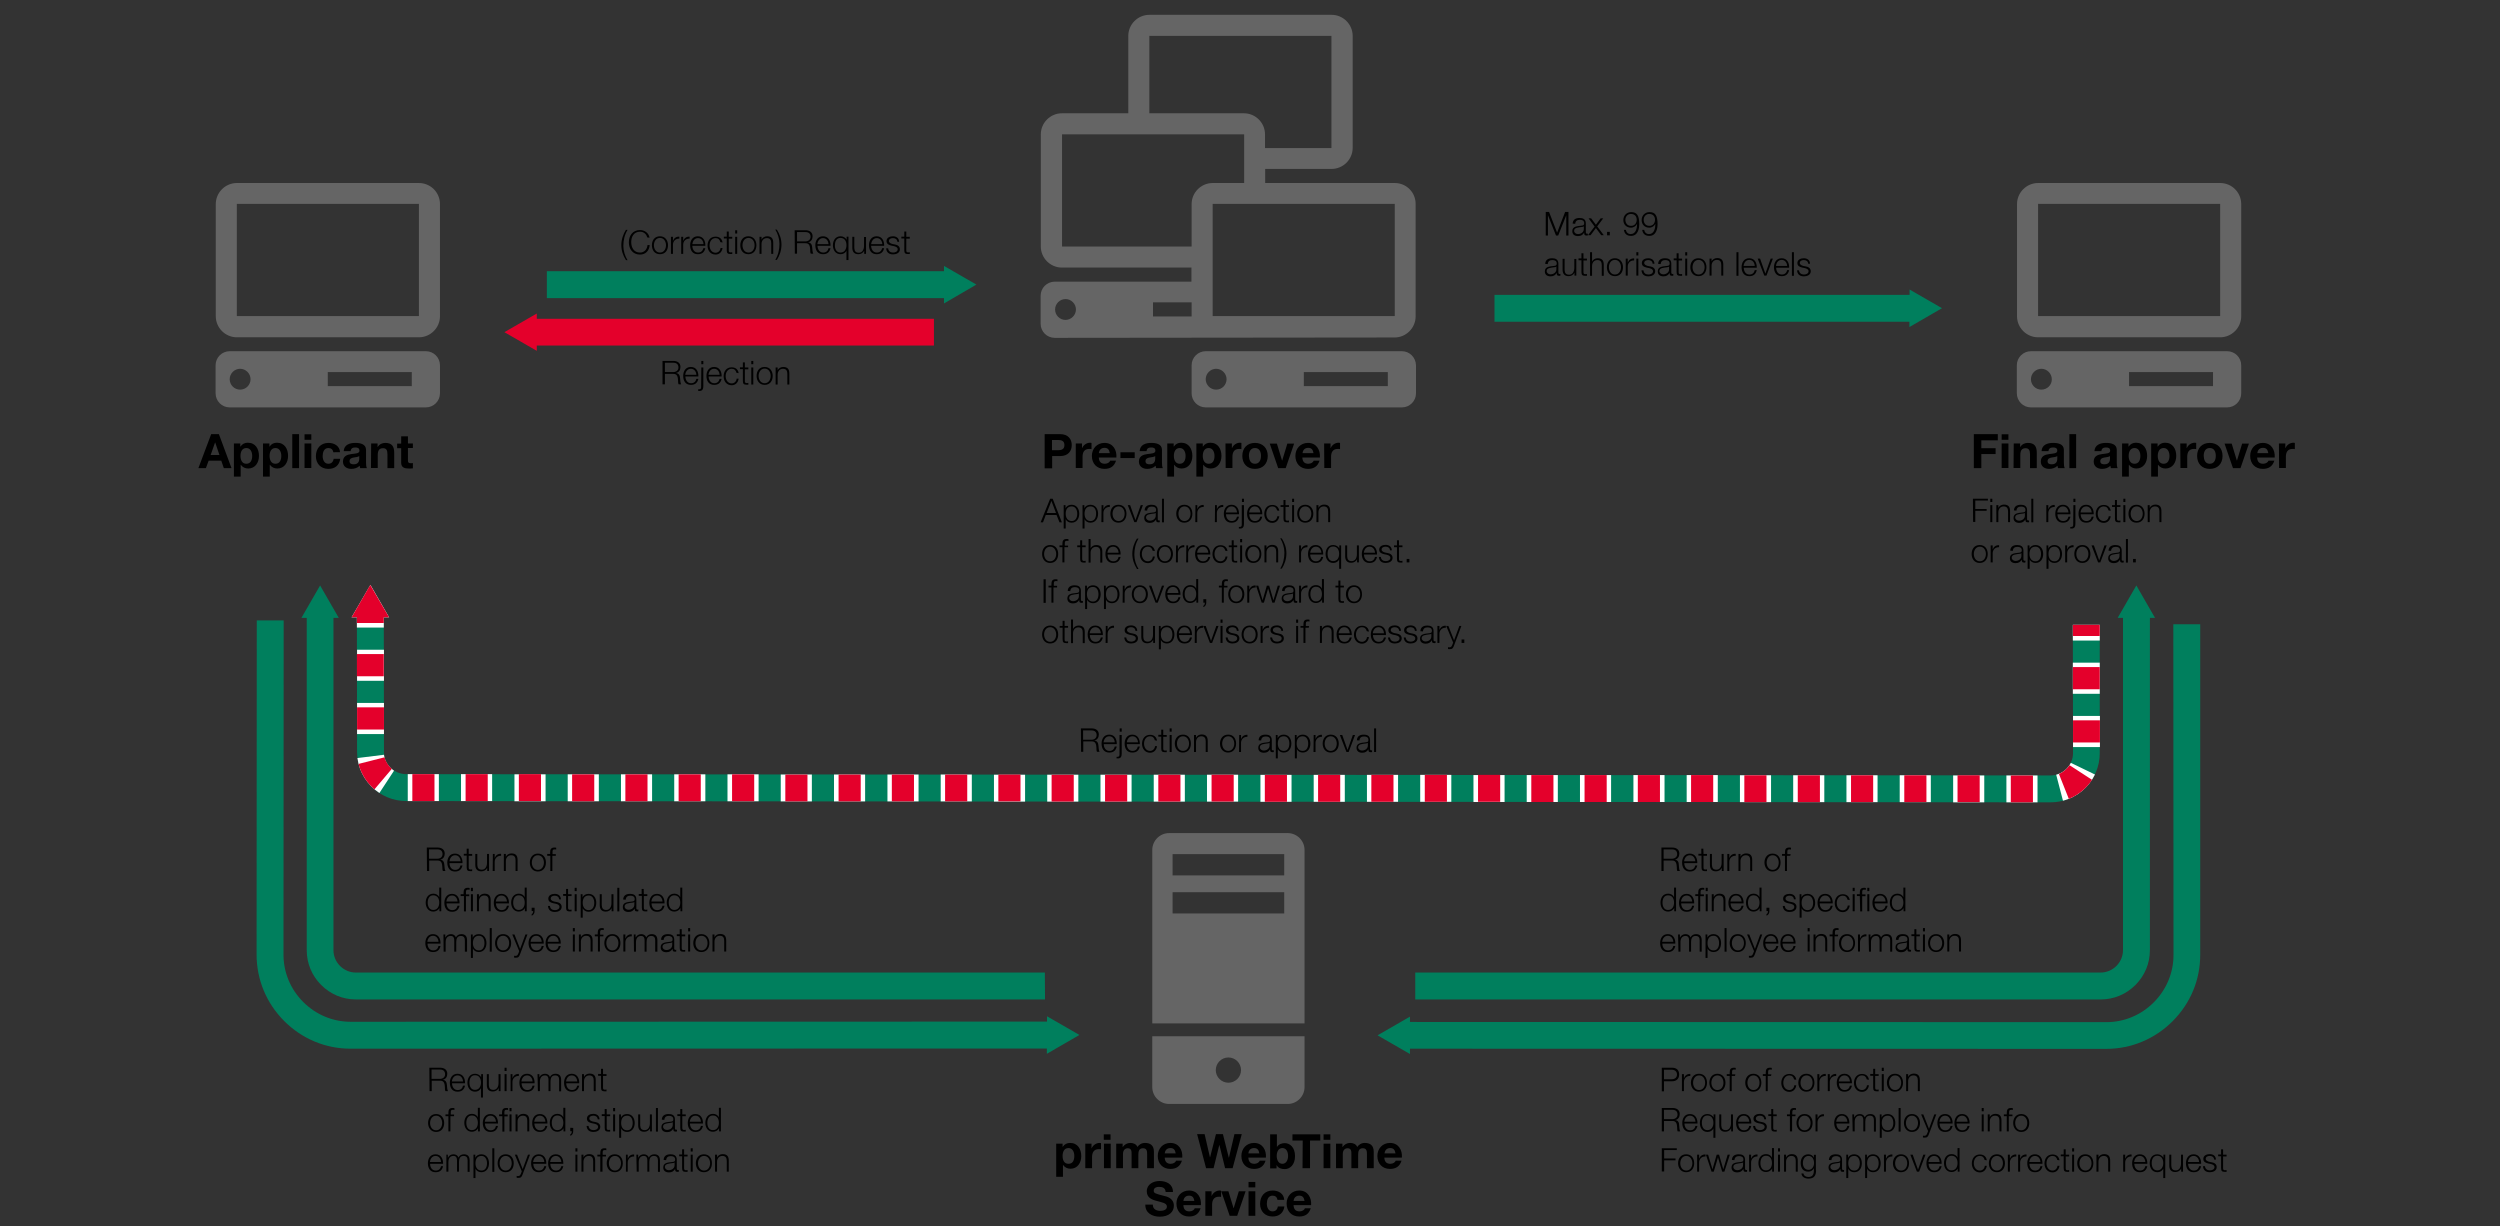
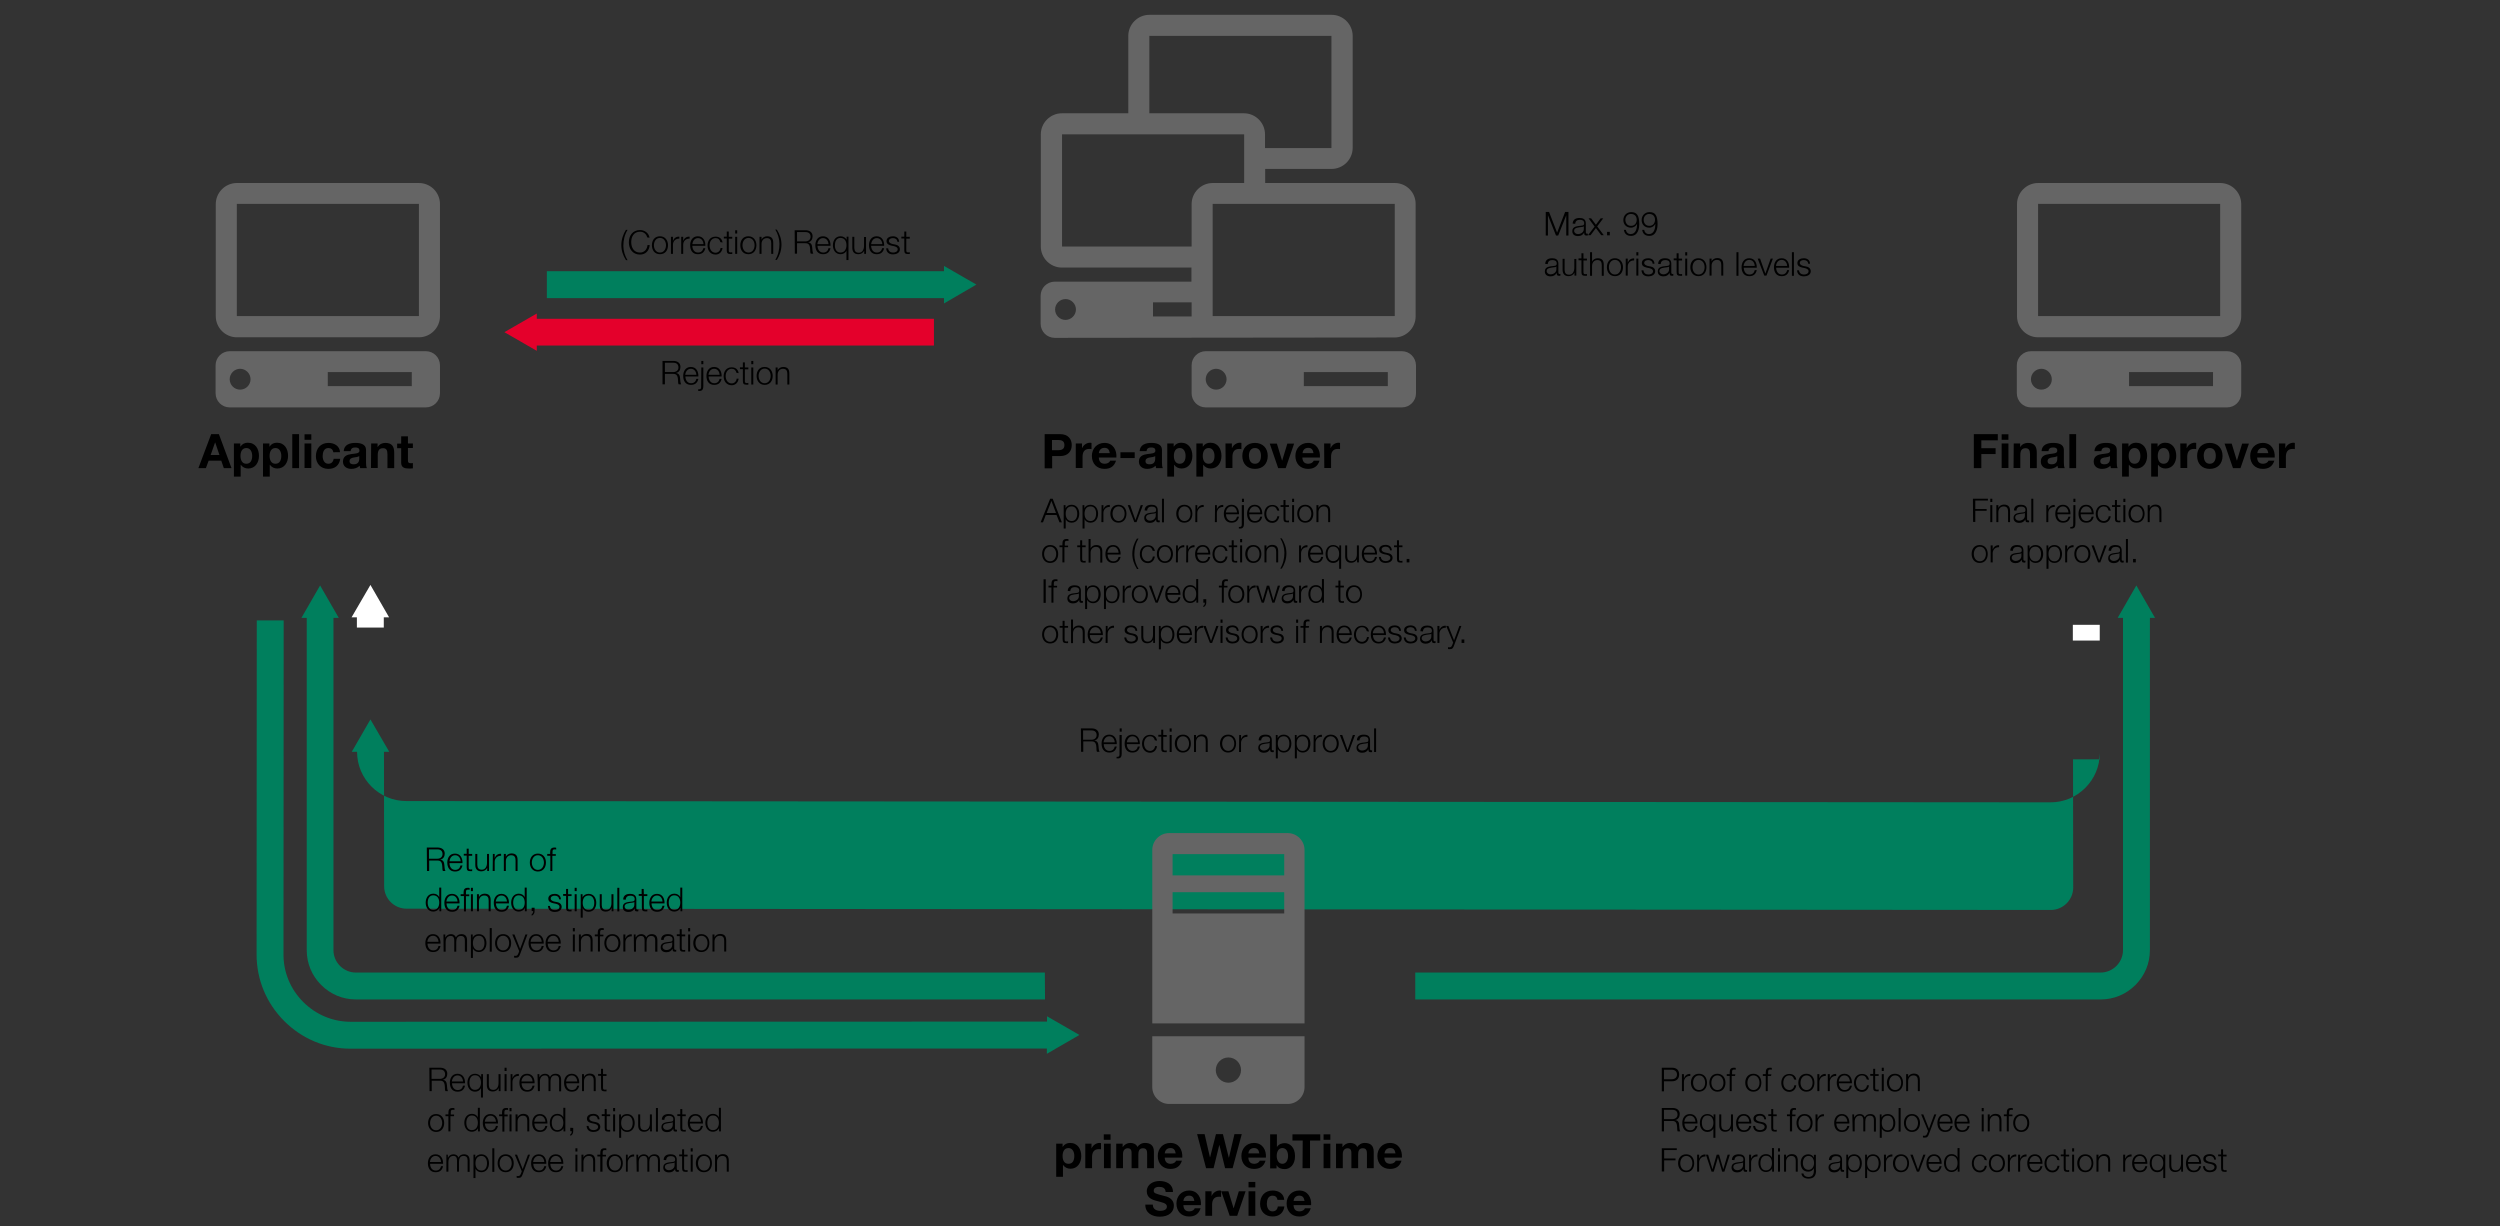
<svg xmlns="http://www.w3.org/2000/svg" version="1.1" id="Ebene_1" x="0px" y="0px" viewBox="0 0 1366 670" style="enable-background:new 0 0 1366 670;" xml:space="preserve">
  <rect x="0" y="0" width="1366" height="670" fill="#333333" stroke="none" />
  <style type="text/css">
	.st0{fill:#007F5D;}
	.st1{fill:#E4002B;}
	.st2{fill:#FFFFFF;}
	.st3{fill:#656565;}
</style>
-   <path class="st0" d="M1043.3,178.7v-2.9H816.6v-14.7h226.8v-2.9l17.7,10.2L1043.3,178.7z" />
  <path class="st0" d="M1174.7,337.6l0,181.6c0,7.2-2.8,13.9-7.9,19c-5.1,5.1-11.8,7.9-19,7.9c0,0,0,0,0,0l-374.5,0l0-14.7l374.5,0h0  c3.2,0,6.3-1.3,8.6-3.6c2.3-2.3,3.6-5.4,3.6-8.6l0-181.6l-2.9,0l10.2-17.7l10.2,17.7L1174.7,337.6z" />
-   <path class="st0" d="M1202.2,521.7c0,13.7-5.3,26.5-15.1,36.3c-9.7,9.7-22.6,15.1-36.2,15.1c0,0,0,0,0,0l-380.5-0.1v2.9l-17.7-10.2  l17.7-10.2v2.9l380.5,0.1c0,0,0,0,0,0c9.7,0,18.9-3.8,25.9-10.8c6.9-6.9,10.8-16.1,10.8-25.9l-0.1-180.7l14.7,0L1202.2,521.7z" />
  <path class="st0" d="M571,546.1l-376.5,0c-7.2,0-13.9-2.8-19-7.9c-5.1-5.1-7.9-11.8-7.9-19l0-181.6l-2.9,0l10.2-17.7l10.2,17.7  l-2.9,0l0,181.6c0,3.2,1.3,6.3,3.6,8.6c2.3,2.3,5.4,3.6,8.6,3.6l376.5,0L571,546.1z" />
  <path class="st0" d="M572,575.8v-2.9L191.5,573c0,0,0,0,0,0c-13.7,0-26.5-5.4-36.2-15.1c-9.7-9.7-15.1-22.6-15.1-36.3l0.1-182.6  l14.7,0l-0.1,182.6c0,9.7,3.8,18.9,10.8,25.9c6.9,6.9,16.1,10.8,25.9,10.8c0,0,0,0,0,0l380.5-0.1v-2.9l17.7,10.2L572,575.8z" />
  <path class="st0" d="M515.8,165.8v-2.9h-217v-14.7h217v-2.9l17.7,10.2L515.8,165.8z" />
  <path class="st1" d="M510.3,188.8h-217v2.9l-17.7-10.2l17.7-10.2v2.9h217V188.8z" />
-   <path class="st0" d="M1147.3,411.5c0,7.2-2.8,13.9-7.9,19c-5.1,5.1-11.8,7.9-19,7.9c0,0,0,0,0,0L222,437.7  c-14.8,0-26.9-12.1-26.9-26.9l-0.1-73.5l-2.9,0l10.2-17.7l10.3,17.7l-2.9,0l0.1,73.5c0,6.7,5.5,12.2,12.2,12.2l898.5,0.7  c0,0,0,0,0,0c3.2,0,6.3-1.3,8.6-3.6c2.3-2.3,3.6-5.4,3.6-8.6l-0.1-70.1l14.7,0L1147.3,411.5z" />
+   <path class="st0" d="M1147.3,411.5c0,7.2-2.8,13.9-7.9,19c-5.1,5.1-11.8,7.9-19,7.9c0,0,0,0,0,0L222,437.7  c-14.8,0-26.9-12.1-26.9-26.9l-2.9,0l10.2-17.7l10.3,17.7l-2.9,0l0.1,73.5c0,6.7,5.5,12.2,12.2,12.2l898.5,0.7  c0,0,0,0,0,0c3.2,0,6.3-1.3,8.6-3.6c2.3-2.3,3.6-5.4,3.6-8.6l-0.1-70.1l14.7,0L1147.3,411.5z" />
  <g>
    <g>
      <rect x="1132.6" y="341.4" class="st2" width="14.7" height="8.6" />
    </g>
    <g>
-       <path class="st2" d="M1113.3,438.4l-17,0l0-14.7l17,0L1113.3,438.4z M1084.2,438.4l-17,0l0-14.7l17,0L1084.2,438.4z M1055,438.3    l-17,0l0-14.7l17,0L1055,438.3z M1025.9,438.3l-17,0l0-14.7l17,0L1025.9,438.3z M996.8,438.3l-17,0l0-14.7l17,0L996.8,438.3z     M967.7,438.3l-17,0l0-14.7l17,0L967.7,438.3z M938.6,438.2l-17,0l0-14.7l17,0L938.6,438.2z M909.5,438.2l-17,0l0-14.7l17,0    L909.5,438.2z M880.3,438.2l-17,0l0-14.7l17,0L880.3,438.2z M851.2,438.2l-17,0l0-14.7l17,0L851.2,438.2z M822.1,438.2l-17,0    l0-14.7l17,0L822.1,438.2z M793,438.1l-17,0l0-14.7l17,0L793,438.1z M763.9,438.1l-17,0l0-14.7l17,0L763.9,438.1z M734.8,438.1    l-17,0l0-14.7l17,0L734.8,438.1z M705.7,438.1l-17,0l0-14.7l17,0L705.7,438.1z M676.5,438l-17,0l0-14.7l17,0L676.5,438z     M647.4,438l-17,0l0-14.7l17,0L647.4,438z M618.3,438l-17,0l0-14.7l17,0L618.3,438z M589.2,438l-17,0l0-14.7l17,0L589.2,438z     M560.1,438l-17,0l0-14.7l17,0L560.1,438z M531,437.9l-17,0l0-14.7l17,0L531,437.9z M501.9,437.9l-17,0l0-14.7l17,0L501.9,437.9z     M472.7,437.9l-17,0l0-14.7l17,0L472.7,437.9z M443.6,437.9l-17,0l0-14.7l17,0L443.6,437.9z M414.5,437.8l-17,0l0-14.7l17,0    L414.5,437.8z M385.4,437.8l-17,0l0-14.7l17,0L385.4,437.8z M356.3,437.8l-17,0l0-14.7l17,0L356.3,437.8z M327.2,437.8l-17,0    l0-14.7l17,0L327.2,437.8z M298.1,437.8l-17,0l0-14.7l17,0L298.1,437.8z M268.9,437.7l-17,0l0-14.7l17,0L268.9,437.7z     M239.8,437.7l-17,0l0-14.7l17,0L239.8,437.7z M1127.2,437.5l-3.7-14.2c3.5-0.9,6.4-3.3,8-6.5l13.2,6.4    C1141.2,430.3,1134.8,435.6,1127.2,437.5z M207.3,433.3c-6.6-4.4-11-11.3-12-19.1l14.5-1.8c0.4,3.6,2.5,6.7,5.5,8.7L207.3,433.3z     M1132.7,408.2l0-17l14.7,0l0,17L1132.7,408.2z M195.1,401.1l0-17l14.7,0l0,17L195.1,401.1z M1132.6,379.1l0-17l14.7,0l0,17    L1132.6,379.1z M195.1,372l0-17l14.7,0l0,17L195.1,372z" />
-     </g>
+       </g>
    <g>
      <rect x="195" y="334.3" class="st2" width="14.7" height="8.6" />
    </g>
    <g>
      <g>
        <polygon class="st2" points="212.6,337.3 202.4,319.6 192.1,337.3    " />
      </g>
    </g>
  </g>
-   <path class="st1" d="M1132.6,347.5l0-6.1l14.7,0l0,6.1L1132.6,347.5z M400,437.8l12.1,0l0-14.7l-12.1,0L400,437.8z M370.8,437.8  l12.1,0l0-14.7l-12.1,0L370.8,437.8z M341.7,437.8l12.1,0l0-14.7l-12.1,0L341.7,437.8z M429.1,437.9l12.1,0l0-14.7l-12.1,0  L429.1,437.9z M487.3,437.9l12.1,0l0-14.7l-12.1,0L487.3,437.9z M545.5,437.9l12.1,0l0-14.7l-12.1,0L545.5,437.9z M312.6,437.8  l12.1,0l0-14.7l-12.1,0L312.6,437.8z M516.4,437.9l12.1,0l0-14.7l-12.1,0L516.4,437.9z M283.5,437.7l12.1,0l0-14.7l-12.1,0  L283.5,437.7z M574.6,438l12.1,0l0-14.7l-12.1,0L574.6,438z M1132.6,376.6l14.7,0l0-12.1l-14.7,0L1132.6,376.6z M209.8,386.5  l-14.7,0l0,12.1l14.7,0L209.8,386.5z M1132.7,405.7l14.7,0l0-12.1l-14.7,0L1132.7,405.7z M209.7,357.4l-14.7,0l0,12.1l14.7,0  L209.7,357.4z M210.1,413.8l-14.2,3.6c1.4,5.4,4.4,10.2,8.7,13.9l9.5-11.2C212.2,418.5,210.8,416.2,210.1,413.8z M254.4,437.7  l12.1,0l0-14.7l-12.1,0L254.4,437.7z M225.3,437.7l12.1,0l0-14.7l-12.1,0L225.3,437.7z M458.2,437.9l12.1,0l0-14.7l-12.1,0  L458.2,437.9z M953.1,438.3l12.1,0l0-14.7l-12.1,0L953.1,438.3z M982.3,438.3l12.1,0l0-14.7l-12.1,0L982.3,438.3z M1011.4,438.3  l12.1,0l0-14.7l-12.1,0L1011.4,438.3z M924,438.2l12.1,0l0-14.7l-12.1,0L924,438.2z M1125,422.9l5.4,13.6c5.2-2.1,9.6-5.7,12.7-10.4  l-12.3-8C1129.4,420.2,1127.3,421.9,1125,422.9z M1040.5,438.3l12.1,0l0-14.7l-12.1,0L1040.5,438.3z M1098.7,438.4l12.1,0l0-14.7  l-12.1,0L1098.7,438.4z M603.8,438l12.1,0l0-14.7l-12.1,0L603.8,438z M1069.6,438.3l12.1,0l0-14.7l-12.1,0L1069.6,438.3z   M894.9,438.2l12.1,0l0-14.7l-12.1,0L894.9,438.2z M662,438l12.1,0l0-14.7l-12.1,0L662,438z M720.2,438.1l12.1,0l0-14.7l-12.1,0  L720.2,438.1z M691.1,438.1l12.1,0l0-14.7l-12.1,0L691.1,438.1z M632.9,438l12.1,0l0-14.7l-12.1,0L632.9,438z M865.8,438.2l12.1,0  l0-14.7l-12.1,0L865.8,438.2z M749.3,438.1l12.1,0l0-14.7l-12.1,0L749.3,438.1z M836.7,438.2l12.1,0l0-14.7l-12.1,0L836.7,438.2z   M807.6,438.1l12.1,0l0-14.7l-12.1,0L807.6,438.1z M778.5,438.1l12.1,0l0-14.7l-12.1,0L778.5,438.1z M209.7,340.4v-3.1l2.9,0  l-10.3-17.7l-10.2,17.7l2.9,0v3.1H209.7z" />
  <path class="st3" d="M232.7,191.9H125.5c-4.2,0-7.7,3.4-7.7,7.7v15.3c0,4.2,3.4,7.7,7.7,7.7h107.2c4.2,0,7.7-3.4,7.7-7.7v-15.3  C240.4,195.3,236.9,191.9,232.7,191.9z M131.2,212.9c-3.2,0-5.7-2.6-5.7-5.7s2.6-5.7,5.7-5.7s5.7,2.6,5.7,5.7  S134.4,212.9,131.2,212.9z M225,211h-45.9v-7.7H225L225,211L225,211z M228.9,100h-99.5c-6.3,0-11.5,5.2-11.5,11.5v61.3  c0,6.3,5.2,11.5,11.5,11.5h99.5c6.3,0,11.5-5.2,11.5-11.5v-61.3C240.4,105.1,235.2,100,228.9,100z M228.9,172.7h-99.5v-61.3h99.5  V172.7z" />
  <path class="st3" d="M1216.9,191.9h-107.2c-4.2,0-7.7,3.4-7.7,7.7v15.3c0,4.2,3.4,7.7,7.7,7.7h107.2c4.2,0,7.7-3.4,7.7-7.7v-15.3  C1224.6,195.3,1221.1,191.9,1216.9,191.9z M1115.4,212.9c-3.2,0-5.7-2.6-5.7-5.7s2.6-5.7,5.7-5.7s5.7,2.6,5.7,5.7  C1121.2,210.3,1118.6,212.9,1115.4,212.9z M1209.2,211h-45.9v-7.7h45.9V211z M1213.1,100h-99.5c-6.3,0-11.5,5.2-11.5,11.5v61.3  c0,6.3,5.2,11.5,11.5,11.5h99.5c6.3,0,11.5-5.2,11.5-11.5v-61.3C1224.6,105.1,1219.4,100,1213.1,100z M1213.1,172.7h-99.5v-61.3  h99.5V172.7z" />
  <path class="st3" d="M712.8,559.2v-94.8c0-5.1-4.2-9.2-9.2-9.2h-64.8c-5.1,0-9.2,4.2-9.2,9.2v94.8H712.8z M640.7,466.7h61v11.6h-61  V466.7z M640.7,487.5h61v11.6h-61V487.5z M629.6,566.2v27.8c0,5.1,4.2,9.2,9.2,9.2h64.8c5.1,0,9.2-4.2,9.2-9.2v-27.8H629.6z   M671.2,591.6c-3.8,0-6.9-3.1-6.9-6.9s3.1-6.9,6.9-6.9s6.9,3.1,6.9,6.9S675,591.6,671.2,591.6z" />
  <path d="M342,142.1c-1.6-2.6-2.5-5.1-2.5-8.2c0-3.1,1-5.9,2.5-8.3h0.9c-1.6,2.6-2.3,5.6-2.3,8.8c0,2.6,0.9,5.6,2.3,7.8L342,142.1  L342,142.1z M353.6,129.7c-0.4-2-2.1-3.1-3.9-3.1c-3.4,0-4.8,2.8-4.8,5.7s1.4,5.7,4.8,5.7c2.4,0,3.9-1.8,4.1-4.1h1.2  c-0.3,3.2-2.3,5.2-5.3,5.2c-4.1,0-6.1-3.2-6.1-6.7s2-6.7,6.1-6.7c2.4,0,4.8,1.5,5.2,4.2L353.6,129.7L353.6,129.7z M365,134  c0,2.7-1.5,4.9-4.4,4.9s-4.4-2.2-4.4-4.9c0-2.7,1.5-4.9,4.4-4.9S365,131.4,365,134z M357.3,134c0,2,1.1,4,3.3,4s3.3-2,3.3-4  c0-2-1.1-4-3.3-4S357.3,132,357.3,134z M366.7,129.4h1v2.2h0c0.6-1.5,1.8-2.4,3.5-2.3v1.1c-2.1-0.1-3.5,1.4-3.5,3.3v5h-1.1V129.4z   M372.3,129.4h1v2.2h0c0.6-1.5,1.8-2.4,3.5-2.3v1.1c-2.1-0.1-3.5,1.4-3.5,3.3v5h-1.1V129.4z M378.3,134.3c0,1.7,0.9,3.7,3.1,3.7  c1.7,0,2.6-1,2.9-2.4h1.1c-0.5,2.1-1.7,3.3-4.1,3.3c-3,0-4.2-2.3-4.2-4.9c0-2.4,1.2-4.9,4.2-4.9c3,0,4.2,2.6,4.1,5.2L378.3,134.3  L378.3,134.3z M384.4,133.4c-0.1-1.7-1.1-3.3-3-3.3c-1.9,0-2.9,1.6-3.1,3.3H384.4z M393.6,132.3c-0.3-1.4-1.2-2.2-2.6-2.2  c-2.2,0-3.3,2-3.3,4s1.1,4,3.3,4c1.4,0,2.6-1.1,2.7-2.6h1.1c-0.3,2.2-1.8,3.6-3.8,3.6c-2.8,0-4.4-2.2-4.4-4.9c0-2.7,1.5-4.9,4.4-4.9  c2,0,3.5,1.1,3.8,3.2L393.6,132.3L393.6,132.3z M398.2,129.4h1.9v1h-1.9v6.3c0,0.7,0.1,1.2,0.9,1.2c0.3,0,0.6,0,1-0.1v1  c-0.3,0-0.7,0-1,0c-1.5,0-2-0.5-2-2.1v-6.4h-1.6v-1h1.6v-2.8h1.1L398.2,129.4L398.2,129.4z M401.7,125.8h1.1v1.8h-1.1V125.8z   M401.7,129.4h1.1v9.3h-1.1V129.4z M413.3,134c0,2.7-1.5,4.9-4.4,4.9s-4.4-2.2-4.4-4.9c0-2.7,1.5-4.9,4.4-4.9S413.3,131.4,413.3,134  z M405.7,134c0,2,1.1,4,3.3,4s3.3-2,3.3-4c0-2-1.1-4-3.3-4S405.7,132,405.7,134z M415,129.4h1.1v1.6h0c0.4-1.1,1.7-1.9,3-1.9  c2.6,0,3.4,1.4,3.4,3.6v6h-1.1v-5.8c0-1.6-0.5-2.8-2.4-2.8c-1.8,0-2.9,1.4-2.9,3.2v5.4H415L415,129.4L415,129.4L415,129.4z   M424.5,125.5c1.6,2.6,2.5,5.1,2.5,8.2c0,3.1-1,5.9-2.5,8.3h-0.9c1.6-2.6,2.3-5.6,2.3-8.8c0-2.6-0.9-5.6-2.3-7.8L424.5,125.5  L424.5,125.5z M434.2,125.8h5.9c2.1,0,3.9,1,3.9,3.3c0,1.6-0.8,3-2.5,3.3v0c1.7,0.2,2.2,1.4,2.3,2.9c0.1,0.9,0.1,2.6,0.6,3.3H443  c-0.3-0.5-0.3-1.5-0.3-2c-0.1-1.8-0.3-3.8-2.6-3.7h-4.6v5.7h-1.2L434.2,125.8C434.2,125.8,434.2,125.8,434.2,125.8z M435.5,131.9  h4.6c1.5,0,2.8-0.9,2.8-2.5c0-1.6-0.9-2.6-2.8-2.6h-4.6V131.9z M446.7,134.3c0,1.7,0.9,3.7,3.1,3.7c1.7,0,2.6-1,2.9-2.4h1.1  c-0.5,2.1-1.7,3.3-4.1,3.3c-3,0-4.2-2.3-4.2-4.9c0-2.4,1.2-4.9,4.2-4.9c3,0,4.2,2.6,4.1,5.2L446.7,134.3L446.7,134.3L446.7,134.3z   M452.7,133.4c-0.1-1.7-1.1-3.3-3-3.3c-1.9,0-2.9,1.6-3.1,3.3H452.7z M463.6,142.1h-1.1v-5.2h0c-0.5,1.3-1.8,2-3.2,2  c-2.8,0-4.2-2.3-4.2-4.9c0-2.6,1.4-4.9,4.2-4.9c1.4,0,2.8,0.8,3.3,2h0v-1.8h1V142.1z M459.2,138c2.4,0,3.3-2,3.3-4s-0.8-4-3.3-4  c-2.2,0-3,2-3,4C456.1,135.9,457,138,459.2,138z M473.2,138.7h-1V137h0c-0.6,1.2-1.8,1.9-3.2,1.9c-2.3,0-3.3-1.4-3.3-3.5v-6h1.1v6.1  c0.1,1.7,0.7,2.6,2.5,2.6c1.9,0,2.8-1.8,2.8-3.7v-4.9h1.1L473.2,138.7L473.2,138.7z M476,134.3c0,1.7,0.9,3.7,3.1,3.7  c1.7,0,2.6-1,2.9-2.4h1.1c-0.5,2.1-1.7,3.3-4.1,3.3c-3,0-4.2-2.3-4.2-4.9c0-2.4,1.2-4.9,4.2-4.9c3,0,4.2,2.6,4.1,5.2L476,134.3  L476,134.3L476,134.3z M482.1,133.4c-0.1-1.7-1.1-3.3-3-3.3c-1.9,0-2.9,1.6-3.1,3.3H482.1z M490.3,132.1c-0.1-1.4-1.1-2-2.4-2  c-1,0-2.2,0.4-2.2,1.6c0,1,1.2,1.4,1.9,1.6l1.5,0.3c1.3,0.2,2.6,1,2.6,2.6c0,2-2,2.8-3.7,2.8c-2.2,0-3.6-1-3.8-3.3h1.1  c0.1,1.5,1.2,2.3,2.7,2.3c1.1,0,2.5-0.5,2.5-1.8c0-1.1-1-1.4-2-1.7l-1.5-0.3c-1.5-0.4-2.6-0.9-2.6-2.5c0-1.9,1.9-2.6,3.5-2.6  c1.9,0,3.3,1,3.4,3L490.3,132.1L490.3,132.1z M495.2,129.4h1.9v1h-1.9v6.3c0,0.7,0.1,1.2,0.9,1.2c0.3,0,0.6,0,1-0.1v1  c-0.3,0-0.7,0-1,0c-1.5,0-2-0.5-2-2.1v-6.4h-1.6v-1h1.6v-2.8h1.1L495.2,129.4L495.2,129.4z" />
  <path d="M844.6,115.8h1.8l4.4,11.3l4.4-11.3h1.8v12.9h-1.2v-11.1h0l-4.4,11.1h-1.2l-4.4-11.1h0v11.1h-1.2L844.6,115.8L844.6,115.8z   M859.3,122.2c0.1-2.2,1.6-3.1,3.8-3.1c1.6,0,3.4,0.5,3.4,3v4.9c0,0.4,0.2,0.7,0.7,0.7c0.1,0,0.3,0,0.4-0.1v1  c-0.3,0.1-0.4,0.1-0.7,0.1c-1.2,0-1.3-0.6-1.3-1.6h0c-0.8,1.2-1.6,1.9-3.4,1.9c-1.7,0-3.1-0.8-3.1-2.7c0-2.6,2.5-2.7,5-3  c0.9-0.1,1.5-0.2,1.5-1.3c0-1.5-1.1-1.9-2.4-1.9c-1.4,0-2.4,0.6-2.5,2.2C860.5,122.2,859.3,122.2,859.3,122.2z M865.4,123.6  L865.4,123.6c-0.2,0.3-0.7,0.4-1,0.4c-1.9,0.3-4.3,0.3-4.3,2.1c0,1.1,1,1.8,2.1,1.8c1.7,0,3.3-1.1,3.2-2.9L865.4,123.6L865.4,123.6z   M871.3,123.8l-3.3-4.5h1.4l2.6,3.5l2.6-3.5h1.4l-3.3,4.4l3.6,4.8h-1.4l-2.9-3.9l-2.9,3.9h-1.4L871.3,123.8z M878.1,128.6v-1.9h1.5  v1.9H878.1z M888.4,125.6c0.2,1.4,1.2,2.3,2.6,2.3c2.9,0,3.5-3.3,3.5-5.6h0c-0.6,1.2-1.9,2.1-3.3,2.1c-2.5,0-4.2-1.7-4.2-4.2  c0-2.4,1.8-4.3,4.3-4.3c3.1,0,4.4,1.8,4.4,6.7c0,1.5-0.4,6.3-4.5,6.3c-2.2,0-3.6-1.1-3.9-3.3L888.4,125.6L888.4,125.6z M894.3,120.1  c0-1.8-1-3.2-3.2-3.2c-1.8,0-3,1.5-3,3.2c0,1.8,1.1,3.3,3,3.3C893.1,123.5,894.3,122,894.3,120.1z M898.4,125.6  c0.2,1.4,1.2,2.3,2.6,2.3c2.9,0,3.5-3.3,3.5-5.6h0c-0.6,1.2-1.9,2.1-3.3,2.1c-2.5,0-4.2-1.7-4.2-4.2c0-2.4,1.8-4.3,4.3-4.3  c3.1,0,4.4,1.8,4.4,6.7c0,1.5-0.4,6.3-4.5,6.3c-2.2,0-3.6-1.1-3.9-3.3L898.4,125.6L898.4,125.6z M904.3,120.1c0-1.8-1-3.2-3.2-3.2  c-1.8,0-3,1.5-3,3.2c0,1.8,1.1,3.3,3,3.3C903.1,123.5,904.3,122,904.3,120.1z M844.3,144.2c0.1-2.2,1.6-3.1,3.8-3.1  c1.6,0,3.4,0.5,3.4,3v4.9c0,0.4,0.2,0.7,0.7,0.7c0.1,0,0.3,0,0.4-0.1v1c-0.3,0.1-0.4,0.1-0.7,0.1c-1.2,0-1.3-0.6-1.3-1.6h0  c-0.8,1.2-1.6,1.9-3.4,1.9c-1.7,0-3.1-0.8-3.1-2.7c0-2.6,2.5-2.7,5-3c0.9-0.1,1.5-0.2,1.5-1.3c0-1.5-1.1-1.9-2.4-1.9  c-1.4,0-2.4,0.6-2.5,2.2L844.3,144.2L844.3,144.2z M850.4,145.6L850.4,145.6c-0.2,0.3-0.7,0.4-1,0.4c-1.9,0.3-4.3,0.3-4.3,2.1  c0,1.1,1,1.8,2.1,1.8c1.7,0,3.3-1.1,3.2-2.9L850.4,145.6L850.4,145.6z M861.3,150.6h-1V149h0c-0.6,1.2-1.8,1.9-3.2,1.9  c-2.3,0-3.3-1.4-3.3-3.5v-6h1.1v6.1c0.1,1.7,0.7,2.6,2.5,2.6c1.9,0,2.8-1.8,2.8-3.7v-4.9h1.1L861.3,150.6L861.3,150.6z M865.2,141.3  h1.9v1h-1.9v6.3c0,0.7,0.1,1.2,0.9,1.2c0.3,0,0.6,0,1-0.1v1c-0.3,0-0.7,0-1,0c-1.5,0-2-0.5-2-2.1v-6.4h-1.6v-1h1.6v-2.8h1.1  L865.2,141.3L865.2,141.3z M868.8,137.8h1.1v5.2h0c0.4-1.1,1.7-1.9,3-1.9c2.6,0,3.4,1.4,3.4,3.6v6h-1.1v-5.8c0-1.6-0.5-2.8-2.4-2.8  c-1.8,0-2.9,1.4-2.9,3.2v5.4h-1.1L868.8,137.8L868.8,137.8z M886.8,146c0,2.7-1.5,4.9-4.4,4.9c-2.8,0-4.4-2.2-4.4-4.9  c0-2.7,1.5-4.9,4.4-4.9C885.2,141.1,886.8,143.3,886.8,146z M879.1,146c0,2,1.1,4,3.3,4s3.3-2,3.3-4s-1.1-4-3.3-4  S879.1,144,879.1,146z M888.4,141.3h1v2.2h0c0.6-1.5,1.8-2.4,3.5-2.3v1.1c-2.1-0.1-3.5,1.4-3.5,3.3v5h-1.1V141.3z M894.1,137.8h1.1  v1.8h-1.1V137.8z M894.1,141.3h1.1v9.3h-1.1V141.3z M903,144.1c-0.1-1.4-1.1-2-2.4-2c-1,0-2.2,0.4-2.2,1.6c0,1,1.2,1.4,1.9,1.6  l1.5,0.3c1.3,0.2,2.6,1,2.6,2.6c0,2-2,2.8-3.7,2.8c-2.2,0-3.6-1-3.8-3.3h1.1c0.1,1.5,1.2,2.3,2.7,2.3c1.1,0,2.5-0.5,2.5-1.8  c0-1.1-1-1.4-2-1.7l-1.5-0.3c-1.5-0.4-2.6-0.9-2.6-2.5c0-1.9,1.9-2.6,3.5-2.6c1.9,0,3.3,1,3.4,3L903,144.1L903,144.1z M906,144.2  c0.1-2.2,1.6-3.1,3.8-3.1c1.6,0,3.4,0.5,3.4,3v4.9c0,0.4,0.2,0.7,0.7,0.7c0.1,0,0.3,0,0.4-0.1v1c-0.3,0.1-0.4,0.1-0.7,0.1  c-1.2,0-1.3-0.6-1.3-1.6h0c-0.8,1.2-1.6,1.9-3.4,1.9c-1.7,0-3.1-0.8-3.1-2.7c0-2.6,2.5-2.7,5-3c0.9-0.1,1.5-0.2,1.5-1.3  c0-1.5-1.1-1.9-2.4-1.9c-1.4,0-2.4,0.6-2.5,2.2L906,144.2L906,144.2z M912,145.6L912,145.6c-0.2,0.3-0.7,0.4-1,0.4  c-1.9,0.3-4.3,0.3-4.3,2.1c0,1.1,1,1.8,2.1,1.8c1.7,0,3.3-1.1,3.2-2.9L912,145.6L912,145.6z M917.2,141.3h1.9v1h-1.9v6.3  c0,0.7,0.1,1.2,0.9,1.2c0.3,0,0.6,0,1-0.1v1c-0.3,0-0.7,0-1,0c-1.5,0-2-0.5-2-2.1v-6.4h-1.6v-1h1.6v-2.8h1.1L917.2,141.3  L917.2,141.3z M920.8,137.8h1.1v1.8h-1.1V137.8z M920.8,141.3h1.1v9.3h-1.1V141.3z M932.4,146c0,2.7-1.5,4.9-4.4,4.9  c-2.8,0-4.4-2.2-4.4-4.9c0-2.7,1.5-4.9,4.4-4.9C930.9,141.1,932.4,143.3,932.4,146z M924.8,146c0,2,1.1,4,3.3,4s3.3-2,3.3-4  s-1.1-4-3.3-4S924.8,144,924.8,146z M934.1,141.3h1.1v1.6h0c0.4-1.1,1.7-1.9,3-1.9c2.6,0,3.4,1.4,3.4,3.6v6h-1.1v-5.8  c0-1.6-0.5-2.8-2.4-2.8c-1.8,0-2.9,1.4-2.9,3.2v5.4h-1.1L934.1,141.3L934.1,141.3z M948.8,137.8h1.1v12.9h-1.1V137.8z M952.8,146.3  c0,1.7,0.9,3.7,3.1,3.7c1.7,0,2.6-1,2.9-2.4h1.1c-0.5,2.1-1.7,3.3-4.1,3.3c-3,0-4.2-2.3-4.2-4.9c0-2.4,1.2-4.9,4.2-4.9  c3,0,4.2,2.6,4.1,5.2L952.8,146.3L952.8,146.3L952.8,146.3z M958.8,145.3c-0.1-1.7-1.1-3.3-3-3.3c-1.9,0-2.9,1.6-3.1,3.3H958.8z   M960.4,141.3h1.3l2.9,8.2h0l2.9-8.2h1.2l-3.5,9.3H964L960.4,141.3z M970.5,146.3c0,1.7,0.9,3.7,3.1,3.7c1.7,0,2.6-1,2.9-2.4h1.1  c-0.5,2.1-1.7,3.3-4.1,3.3c-3,0-4.2-2.3-4.2-4.9c0-2.4,1.2-4.9,4.2-4.9c3,0,4.2,2.6,4.1,5.2L970.5,146.3L970.5,146.3L970.5,146.3z   M976.5,145.3c-0.1-1.7-1.1-3.3-3-3.3c-1.9,0-2.9,1.6-3.1,3.3H976.5z M979.1,137.8h1.1v12.9h-1.1V137.8z M988,144.1  c-0.1-1.4-1.1-2-2.4-2c-1,0-2.2,0.4-2.2,1.6c0,1,1.2,1.4,1.9,1.6l1.5,0.3c1.3,0.2,2.6,1,2.6,2.6c0,2-2,2.8-3.7,2.8  c-2.2,0-3.6-1-3.8-3.3h1.1c0.1,1.5,1.2,2.3,2.7,2.3c1.1,0,2.5-0.5,2.5-1.8c0-1.1-1-1.4-2-1.7l-1.5-0.3c-1.5-0.4-2.6-0.9-2.6-2.5  c0-1.9,1.9-2.6,3.5-2.6c1.9,0,3.3,1,3.4,3L988,144.1L988,144.1z" />
  <path d="M362,197.2h5.9c2.1,0,3.9,1,3.9,3.3c0,1.6-0.8,3-2.5,3.3v0c1.7,0.2,2.2,1.4,2.3,2.9c0.1,0.9,0.1,2.6,0.6,3.3h-1.4  c-0.3-0.5-0.3-1.5-0.3-2c-0.1-1.8-0.3-3.8-2.6-3.7h-4.6v5.7H362L362,197.2L362,197.2z M363.3,203.3h4.6c1.5,0,2.8-0.9,2.8-2.5  s-0.9-2.6-2.8-2.6h-4.6V203.3z M374.5,205.7c0,1.7,0.9,3.7,3.1,3.7c1.7,0,2.6-1,2.9-2.4h1.1c-0.5,2.1-1.7,3.3-4.1,3.3  c-3,0-4.2-2.3-4.2-4.9c0-2.4,1.2-4.9,4.2-4.9c3,0,4.2,2.6,4.1,5.2L374.5,205.7L374.5,205.7L374.5,205.7z M380.5,204.8  c-0.1-1.7-1.1-3.3-3-3.3c-1.9,0-2.9,1.6-3.1,3.3H380.5z M383.2,200.8h1.1v10.2c0,1.4-0.4,2.6-2,2.6c-0.3,0-0.5,0-0.8,0v-0.9  c0.2,0,0.4,0,0.6,0c0.9,0,1-0.6,1-1.4L383.2,200.8L383.2,200.8z M383.2,197.2h1.1v1.8h-1.1V197.2z M387.2,205.7  c0,1.7,0.9,3.7,3.1,3.7c1.7,0,2.6-1,2.9-2.4h1.1c-0.5,2.1-1.7,3.3-4.1,3.3c-3,0-4.2-2.3-4.2-4.9c0-2.4,1.2-4.9,4.2-4.9  c3,0,4.2,2.6,4.1,5.2L387.2,205.7L387.2,205.7L387.2,205.7z M393.2,204.8c-0.1-1.7-1.1-3.3-3-3.3c-1.9,0-2.9,1.6-3.1,3.3H393.2z   M402.4,203.7c-0.3-1.4-1.2-2.2-2.6-2.2c-2.2,0-3.3,2-3.3,4s1.1,4,3.3,4c1.4,0,2.6-1.1,2.7-2.6h1.1c-0.3,2.2-1.8,3.6-3.8,3.6  c-2.8,0-4.4-2.2-4.4-4.9c0-2.7,1.5-4.9,4.4-4.9c2,0,3.5,1.1,3.8,3.2L402.4,203.7L402.4,203.7z M407,200.8h1.9v1H407v6.3  c0,0.7,0.1,1.2,0.9,1.2c0.3,0,0.6,0,1-0.1v1c-0.3,0-0.7,0-1,0c-1.5,0-2-0.5-2-2.1v-6.4h-1.6v-1h1.6V198h1.1L407,200.8L407,200.8z   M410.5,197.2h1.1v1.8h-1.1V197.2z M410.5,200.8h1.1v9.3h-1.1V200.8z M422.2,205.4c0,2.7-1.5,4.9-4.4,4.9c-2.8,0-4.4-2.2-4.4-4.9  c0-2.7,1.5-4.9,4.4-4.9S422.2,202.8,422.2,205.4z M414.5,205.4c0,2,1.1,4,3.3,4s3.3-2,3.3-4c0-2-1.1-4-3.3-4  S414.5,203.5,414.5,205.4z M423.8,200.8h1.1v1.6h0c0.4-1.1,1.7-1.9,3-1.9c2.6,0,3.4,1.4,3.4,3.6v6h-1.1v-5.8c0-1.6-0.5-2.8-2.4-2.8  c-1.8,0-2.9,1.4-2.9,3.2v5.4h-1.1L423.8,200.8L423.8,200.8z" />
  <path d="M590.6,398h5.9c2.1,0,3.9,1,3.9,3.3c0,1.6-0.8,3-2.5,3.3v0c1.7,0.2,2.2,1.4,2.3,2.9c0.1,0.9,0.1,2.6,0.6,3.3h-1.4  c-0.3-0.5-0.3-1.5-0.3-2c-0.1-1.8-0.3-3.8-2.6-3.7h-4.6v5.7h-1.2L590.6,398L590.6,398z M591.8,404.2h4.6c1.5,0,2.8-0.9,2.8-2.5  s-0.9-2.6-2.8-2.6h-4.6V404.2z M603.1,406.6c0,1.7,0.9,3.7,3.1,3.7c1.7,0,2.6-1,2.9-2.4h1.1c-0.5,2.1-1.7,3.3-4.1,3.3  c-3,0-4.2-2.3-4.2-4.9c0-2.4,1.2-4.9,4.2-4.9c3,0,4.2,2.6,4.1,5.2H603.1z M609.1,405.6c-0.1-1.7-1.1-3.3-3-3.3  c-1.9,0-2.9,1.6-3.1,3.3H609.1z M611.8,401.6h1.1v10.2c0,1.4-0.4,2.6-2,2.6c-0.3,0-0.5,0-0.8,0v-0.9c0.2,0,0.4,0,0.6,0  c0.9,0,1-0.6,1-1.4V401.6z M611.8,398h1.1v1.8h-1.1V398z M615.7,406.6c0,1.7,0.9,3.7,3.1,3.7c1.7,0,2.6-1,2.9-2.4h1.1  c-0.5,2.1-1.7,3.3-4.1,3.3c-3,0-4.2-2.3-4.2-4.9c0-2.4,1.2-4.9,4.2-4.9c3,0,4.2,2.6,4.1,5.2H615.7z M621.8,405.6  c-0.1-1.7-1.1-3.3-3-3.3c-1.9,0-2.9,1.6-3.1,3.3H621.8z M631,404.5c-0.3-1.4-1.2-2.2-2.6-2.2c-2.2,0-3.3,2-3.3,4s1.1,4,3.3,4  c1.4,0,2.6-1.1,2.7-2.6h1.1c-0.3,2.2-1.8,3.6-3.8,3.6c-2.8,0-4.4-2.3-4.4-4.9s1.5-4.9,4.4-4.9c2,0,3.5,1.1,3.8,3.2L631,404.5  L631,404.5L631,404.5z M635.6,401.6h1.9v1h-1.9v6.3c0,0.7,0.1,1.2,0.9,1.2c0.3,0,0.6,0,1-0.1v1c-0.3,0-0.7,0-1,0c-1.5,0-2-0.5-2-2.1  v-6.4h-1.6v-1h1.6v-2.8h1.1L635.6,401.6L635.6,401.6L635.6,401.6z M639.1,398h1.1v1.8h-1.1V398z M639.1,401.6h1.1v9.3h-1.1V401.6z   M650.7,406.3c0,2.7-1.5,4.9-4.4,4.9c-2.8,0-4.4-2.3-4.4-4.9s1.5-4.9,4.4-4.9C649.2,401.3,650.7,403.6,650.7,406.3z M643.1,406.3  c0,2,1.1,4,3.3,4s3.3-2,3.3-4s-1.1-4-3.3-4S643.1,404.3,643.1,406.3z M652.4,401.6h1.1v1.6h0c0.4-1.1,1.7-1.9,3-1.9  c2.6,0,3.4,1.4,3.4,3.6v6h-1.1v-5.8c0-1.6-0.5-2.8-2.4-2.8c-1.8,0-2.9,1.4-2.9,3.2v5.4h-1.1L652.4,401.6L652.4,401.6z M675.4,406.3  c0,2.7-1.5,4.9-4.4,4.9c-2.8,0-4.4-2.3-4.4-4.9s1.5-4.9,4.4-4.9C673.9,401.3,675.4,403.6,675.4,406.3z M667.8,406.3c0,2,1.1,4,3.3,4  s3.3-2,3.3-4s-1.1-4-3.3-4S667.8,404.3,667.8,406.3z M677.1,401.6h1v2.2h0c0.6-1.5,1.8-2.4,3.5-2.3v1.1c-2.1-0.1-3.5,1.4-3.5,3.3v5  h-1.1L677.1,401.6L677.1,401.6z M687.7,404.5c0.1-2.2,1.6-3.1,3.8-3.1c1.6,0,3.4,0.5,3.4,3v4.9c0,0.4,0.2,0.7,0.7,0.7  c0.1,0,0.3,0,0.4-0.1v1c-0.3,0.1-0.4,0.1-0.7,0.1c-1.2,0-1.3-0.6-1.3-1.6h0c-0.8,1.2-1.6,1.9-3.4,1.9c-1.7,0-3.1-0.8-3.1-2.7  c0-2.6,2.5-2.7,5-3c0.9-0.1,1.5-0.2,1.5-1.3c0-1.5-1.1-1.9-2.4-1.9c-1.4,0-2.4,0.6-2.5,2.2L687.7,404.5L687.7,404.5z M693.7,405.8  L693.7,405.8c-0.2,0.3-0.7,0.4-1,0.4c-1.9,0.3-4.3,0.3-4.3,2.1c0,1.1,1,1.8,2.1,1.8c1.7,0,3.3-1.1,3.2-2.9V405.8z M697.1,401.6h1  v1.8h0c0.5-1.3,1.8-2,3.3-2c2.8,0,4.2,2.3,4.2,4.9s-1.4,4.9-4.2,4.9c-1.4,0-2.7-0.7-3.2-2h0v5.2h-1.1L697.1,401.6L697.1,401.6z   M701.5,402.3c-2.5,0-3.3,1.9-3.3,4c0,1.9,0.8,4,3.3,4c2.2,0,3-2,3-4S703.7,402.3,701.5,402.3z M707.5,401.6h1v1.8h0  c0.5-1.3,1.8-2,3.3-2c2.8,0,4.2,2.3,4.2,4.9s-1.4,4.9-4.2,4.9c-1.4,0-2.7-0.7-3.2-2h0v5.2h-1.1L707.5,401.6L707.5,401.6z   M711.8,402.3c-2.5,0-3.3,1.9-3.3,4c0,1.9,0.8,4,3.3,4c2.2,0,3-2,3-4S714,402.3,711.8,402.3z M717.8,401.6h1v2.2h0  c0.6-1.5,1.8-2.4,3.5-2.3v1.1c-2.1-0.1-3.5,1.4-3.5,3.3v5h-1.1L717.8,401.6L717.8,401.6z M731.5,406.3c0,2.7-1.5,4.9-4.4,4.9  s-4.4-2.3-4.4-4.9s1.5-4.9,4.4-4.9S731.5,403.6,731.5,406.3z M723.8,406.3c0,2,1.1,4,3.3,4s3.3-2,3.3-4s-1.1-4-3.3-4  S723.8,404.3,723.8,406.3z M732.1,401.6h1.3l2.9,8.2h0l2.9-8.2h1.2l-3.5,9.3h-1.2L732.1,401.6z M741.4,404.5  c0.1-2.2,1.6-3.1,3.8-3.1c1.6,0,3.4,0.5,3.4,3v4.9c0,0.4,0.2,0.7,0.7,0.7c0.1,0,0.3,0,0.4-0.1v1c-0.3,0.1-0.4,0.1-0.7,0.1  c-1.2,0-1.3-0.6-1.3-1.6h0c-0.8,1.2-1.6,1.9-3.4,1.9c-1.7,0-3.1-0.8-3.1-2.7c0-2.6,2.5-2.7,5-3c0.9-0.1,1.5-0.2,1.5-1.3  c0-1.5-1.1-1.9-2.4-1.9c-1.4,0-2.4,0.6-2.5,2.2L741.4,404.5L741.4,404.5L741.4,404.5z M747.4,405.8L747.4,405.8  c-0.2,0.3-0.7,0.4-1,0.4c-1.9,0.3-4.3,0.3-4.3,2.1c0,1.1,1,1.8,2.1,1.8c1.7,0,3.3-1.1,3.2-2.9L747.4,405.8L747.4,405.8z M750.8,398  h1.1v12.9h-1.1V398z" />
-   <path d="M907.8,463.1h5.9c2.1,0,3.9,1,3.9,3.3c0,1.6-0.8,3-2.5,3.3v0c1.7,0.2,2.2,1.4,2.2,2.9c0.1,0.9,0.1,2.6,0.6,3.3h-1.4  c-0.3-0.5-0.3-1.5-0.3-2c-0.1-1.8-0.3-3.8-2.6-3.7H909v5.7h-1.2L907.8,463.1L907.8,463.1z M909,469.2h4.6c1.5,0,2.8-0.9,2.8-2.5  s-0.9-2.6-2.8-2.6H909V469.2z M920.3,471.6c0,1.7,0.9,3.7,3.1,3.7c1.7,0,2.6-1,2.9-2.4h1.1c-0.5,2.1-1.7,3.3-4.1,3.3  c-3,0-4.2-2.3-4.2-4.9c0-2.4,1.2-4.9,4.2-4.9c3,0,4.2,2.6,4.1,5.2L920.3,471.6L920.3,471.6z M926.3,470.6c-0.1-1.7-1.1-3.3-3-3.3  c-1.9,0-2.9,1.6-3.1,3.3H926.3z M930.8,466.6h1.9v1h-1.9v6.3c0,0.7,0.1,1.2,0.9,1.2c0.3,0,0.6,0,1-0.1v1c-0.3,0-0.7,0-1,0  c-1.5,0-2-0.5-2-2.1v-6.4H928v-1h1.6v-2.8h1.1L930.8,466.6L930.8,466.6z M941.8,475.9h-1v-1.7h0c-0.6,1.2-1.8,1.9-3.2,1.9  c-2.3,0-3.3-1.4-3.3-3.5v-6h1.1v6c0.1,1.7,0.7,2.6,2.5,2.6c1.9,0,2.8-1.8,2.8-3.7v-4.9h1.1L941.8,475.9L941.8,475.9z M943.9,466.6h1  v2.2h0c0.6-1.5,1.8-2.4,3.5-2.3v1.1c-2.1-0.1-3.5,1.4-3.5,3.3v5h-1.1V466.6z M949.9,466.6h1.1v1.6h0c0.4-1.1,1.7-1.9,3-1.9  c2.6,0,3.4,1.4,3.4,3.6v6h-1.1v-5.8c0-1.6-0.5-2.8-2.4-2.8c-1.8,0-2.9,1.4-2.9,3.2v5.4h-1.1L949.9,466.6L949.9,466.6z M972.9,471.3  c0,2.7-1.5,4.9-4.4,4.9c-2.8,0-4.4-2.3-4.4-4.9s1.5-4.9,4.4-4.9C971.4,466.4,972.9,468.6,972.9,471.3z M965.3,471.3c0,2,1.1,4,3.3,4  s3.3-2,3.3-4s-1.1-4-3.3-4S965.3,469.3,965.3,471.3z M978.2,467.6h-1.8v8.3h-1.1v-8.3h-1.6v-1h1.6v-0.8c0-1.6,0.4-2.7,2.3-2.7  c0.3,0,0.6,0,1,0.1v1c-0.3-0.1-0.6-0.1-0.8-0.1c-1.3,0-1.2,0.8-1.2,1.8v0.8h1.8L978.2,467.6L978.2,467.6z M915.8,497.9h-1v-1.8h0  c-0.5,1.2-2,2-3.3,2c-2.8,0-4.2-2.3-4.2-4.9s1.3-4.9,4.2-4.9c1.4,0,2.7,0.7,3.2,2h0v-5.3h1.1L915.8,497.9L915.8,497.9L915.8,497.9z   M911.4,497.2c2.4,0,3.3-2,3.3-4s-0.8-4-3.3-4c-2.2,0-3,2-3,4S909.2,497.2,911.4,497.2z M918.6,493.6c0,1.7,0.9,3.7,3.1,3.7  c1.7,0,2.6-1,2.9-2.4h1.1c-0.5,2.1-1.7,3.3-4.1,3.3c-3,0-4.2-2.3-4.2-4.9c0-2.4,1.2-4.9,4.2-4.9c3,0,4.2,2.6,4.1,5.2L918.6,493.6  L918.6,493.6z M924.6,492.6c-0.1-1.7-1.1-3.3-3-3.3c-1.9,0-2.9,1.6-3.1,3.3H924.6z M927.9,489.6h-1.6v-1h1.6v-0.8  c0-1.6,0.4-2.7,2.3-2.7c0.3,0,0.6,0,1,0.1v1c-0.3-0.1-0.6-0.1-0.8-0.1c-1.3,0-1.2,0.8-1.2,1.8v0.8h1.8v1H929v8.3h-1.1L927.9,489.6  L927.9,489.6z M932,485.1h1.1v1.8H932V485.1z M932,488.6h1.1v9.3H932V488.6z M935.3,488.6h1.1v1.6h0c0.4-1.1,1.7-1.9,3-1.9  c2.6,0,3.4,1.4,3.4,3.6v6h-1.1v-5.8c0-1.6-0.5-2.8-2.4-2.8c-1.8,0-2.9,1.4-2.9,3.2v5.4h-1.1L935.3,488.6L935.3,488.6z M945.6,493.6  c0,1.7,0.9,3.7,3.1,3.7c1.7,0,2.6-1,2.9-2.4h1.1c-0.5,2.1-1.7,3.3-4.1,3.3c-3,0-4.2-2.3-4.2-4.9c0-2.4,1.2-4.9,4.2-4.9  c3,0,4.2,2.6,4.1,5.2L945.6,493.6L945.6,493.6z M951.6,492.6c-0.1-1.7-1.1-3.3-3-3.3c-1.9,0-2.9,1.6-3.1,3.3H951.6z M962.5,497.9h-1  v-1.8h0c-0.5,1.2-2,2-3.3,2c-2.8,0-4.2-2.3-4.2-4.9s1.3-4.9,4.2-4.9c1.4,0,2.7,0.7,3.2,2h0v-5.3h1.1L962.5,497.9L962.5,497.9  L962.5,497.9z M958.1,497.2c2.4,0,3.3-2,3.3-4s-0.8-4-3.3-4c-2.2,0-3,2-3,4S955.9,497.2,958.1,497.2z M966.8,496v1.9  c0,1-0.5,2.1-1.6,2.4v-0.8c0.6-0.2,0.9-1.1,0.8-1.7h-0.8V496L966.8,496L966.8,496z M980.2,491.4c-0.1-1.4-1.1-2-2.4-2  c-1,0-2.2,0.4-2.2,1.6c0,1,1.2,1.4,1.9,1.6l1.5,0.3c1.3,0.2,2.6,1,2.6,2.6c0,2-2,2.8-3.7,2.8c-2.2,0-3.6-1-3.8-3.3h1.1  c0.1,1.5,1.2,2.3,2.7,2.3c1.1,0,2.5-0.5,2.5-1.8c0-1.1-1-1.4-2-1.7l-1.5-0.3c-1.5-0.4-2.6-0.9-2.6-2.5c0-1.9,1.9-2.6,3.5-2.6  c1.9,0,3.3,1,3.4,3L980.2,491.4L980.2,491.4z M983.3,488.6h1v1.8h0c0.5-1.3,1.8-2,3.3-2c2.8,0,4.2,2.3,4.2,4.9s-1.3,4.9-4.2,4.9  c-1.4,0-2.7-0.7-3.2-2h0v5.2h-1.1L983.3,488.6L983.3,488.6L983.3,488.6z M987.7,489.3c-2.5,0-3.3,1.9-3.3,4c0,1.9,0.8,4,3.3,4  c2.2,0,3-2,3-4S989.8,489.3,987.7,489.3z M994.3,493.6c0,1.7,0.9,3.7,3.1,3.7c1.7,0,2.6-1,2.9-2.4h1.1c-0.5,2.1-1.7,3.3-4.1,3.3  c-3,0-4.2-2.3-4.2-4.9c0-2.4,1.2-4.9,4.2-4.9c3,0,4.2,2.6,4.1,5.2L994.3,493.6L994.3,493.6z M1000.3,492.6c-0.1-1.7-1.1-3.3-3-3.3  c-1.9,0-2.9,1.6-3.1,3.3H1000.3z M1009.5,491.6c-0.3-1.4-1.2-2.2-2.6-2.2c-2.2,0-3.3,2-3.3,4s1.1,4,3.3,4c1.4,0,2.6-1.1,2.7-2.6h1.1  c-0.3,2.2-1.8,3.6-3.8,3.6c-2.8,0-4.4-2.3-4.4-4.9s1.5-4.9,4.4-4.9c2,0,3.5,1.1,3.8,3.2L1009.5,491.6L1009.5,491.6z M1012.3,485.1  h1.1v1.8h-1.1V485.1z M1012.3,488.6h1.1v9.3h-1.1V488.6z M1016.2,489.6h-1.6v-1h1.6v-0.8c0-1.6,0.4-2.7,2.3-2.7c0.3,0,0.6,0,1,0.1v1  c-0.3-0.1-0.6-0.1-0.8-0.1c-1.3,0-1.2,0.8-1.2,1.8v0.8h1.8v1h-1.8v8.3h-1.1L1016.2,489.6L1016.2,489.6z M1020.3,485.1h1.1v1.8h-1.1  V485.1z M1020.3,488.6h1.1v9.3h-1.1V488.6z M1024.3,493.6c0,1.7,0.9,3.7,3.1,3.7c1.7,0,2.6-1,2.9-2.4h1.1c-0.5,2.1-1.7,3.3-4.1,3.3  c-3,0-4.2-2.3-4.2-4.9c0-2.4,1.2-4.9,4.2-4.9c3,0,4.2,2.6,4.1,5.2L1024.3,493.6L1024.3,493.6z M1030.3,492.6c-0.1-1.7-1.1-3.3-3-3.3  c-1.9,0-2.9,1.6-3.1,3.3H1030.3z M1041.1,497.9h-1v-1.8h0c-0.5,1.2-2,2-3.3,2c-2.8,0-4.2-2.3-4.2-4.9s1.3-4.9,4.2-4.9  c1.4,0,2.7,0.7,3.2,2h0v-5.3h1.1L1041.1,497.9L1041.1,497.9L1041.1,497.9z M1036.7,497.2c2.4,0,3.3-2,3.3-4s-0.8-4-3.3-4  c-2.2,0-3,2-3,4S1034.6,497.2,1036.7,497.2z M908.3,515.6c0,1.7,0.9,3.7,3.1,3.7c1.7,0,2.6-1,2.9-2.4h1.1c-0.5,2.1-1.7,3.3-4.1,3.3  c-3,0-4.2-2.3-4.2-4.9c0-2.4,1.2-4.9,4.2-4.9c3,0,4.2,2.6,4.1,5.2H908.3z M914.3,514.6c-0.1-1.7-1.1-3.3-3-3.3  c-1.9,0-2.9,1.6-3.1,3.3H914.3z M916.9,510.6h1v1.6h0.1c0.6-1.1,1.6-1.8,3-1.8c1.2,0,2.3,0.6,2.7,1.8c0.6-1.2,1.7-1.8,3-1.8  c2,0,3.1,1.1,3.1,3.3v6.3h-1.1v-6.2c0-1.5-0.6-2.4-2.2-2.4c-2,0-2.5,1.6-2.5,3.3v5.3h-1.1v-6.3c0-1.3-0.5-2.3-1.9-2.3  c-2,0-2.8,1.5-2.8,3.4v5.2h-1.1L916.9,510.6L916.9,510.6z M931.9,510.6h1v1.8h0c0.5-1.3,1.8-2,3.3-2c2.8,0,4.2,2.3,4.2,4.9  s-1.3,4.9-4.2,4.9c-1.4,0-2.7-0.7-3.2-2h0v5.2h-1.1L931.9,510.6L931.9,510.6L931.9,510.6z M936.3,511.3c-2.5,0-3.3,1.9-3.3,4  c0,1.9,0.8,4,3.3,4c2.2,0,3-2,3-4S938.5,511.3,936.3,511.3z M942.3,507.1h1.1v12.9h-1.1V507.1z M953.9,515.3c0,2.7-1.5,4.9-4.4,4.9  c-2.8,0-4.4-2.3-4.4-4.9s1.5-4.9,4.4-4.9C952.4,510.4,953.9,512.6,953.9,515.3z M946.3,515.3c0,2,1.1,4,3.3,4s3.3-2,3.3-4  s-1.1-4-3.3-4S946.3,513.3,946.3,515.3z M954.6,510.6h1.2l3.1,7.9l2.9-7.9h1.1l-4,10.7c-0.6,1.6-1,2-2.4,2c-0.5,0-0.7,0-0.9-0.1v-1  c0.3,0.1,0.5,0.1,0.8,0.1c1,0,1.2-0.6,1.6-1.5l0.4-1.1L954.6,510.6z M964.6,515.6c0,1.7,0.9,3.7,3.1,3.7c1.7,0,2.6-1,2.9-2.4h1.1  c-0.5,2.1-1.7,3.3-4.1,3.3c-3,0-4.2-2.3-4.2-4.9c0-2.4,1.2-4.9,4.2-4.9c3,0,4.2,2.6,4.1,5.2H964.6z M970.6,514.6  c-0.1-1.7-1.1-3.3-3-3.3c-1.9,0-2.9,1.6-3.1,3.3H970.6z M974,515.6c0,1.7,0.9,3.7,3.1,3.7c1.7,0,2.6-1,2.9-2.4h1.1  c-0.5,2.1-1.7,3.3-4.1,3.3c-3,0-4.2-2.3-4.2-4.9c0-2.4,1.2-4.9,4.2-4.9c3,0,4.2,2.6,4.1,5.2H974z M980,514.6c-0.1-1.7-1.1-3.3-3-3.3  c-1.9,0-2.9,1.6-3.1,3.3H980z M987.7,507.1h1.1v1.8h-1.1V507.1z M987.7,510.6h1.1v9.3h-1.1V510.6z M990.9,510.6h1.1v1.6h0  c0.4-1.1,1.7-1.9,3-1.9c2.6,0,3.4,1.4,3.4,3.6v6h-1.1v-5.8c0-1.6-0.5-2.8-2.4-2.8c-1.8,0-2.9,1.4-2.9,3.2v5.4h-1.1L990.9,510.6  L990.9,510.6z M1004.2,511.6h-1.8v8.3h-1.1v-8.3h-1.6v-1h1.6v-0.8c0-1.6,0.4-2.7,2.3-2.7c0.3,0,0.6,0,1,0.1v1  c-0.3-0.1-0.6-0.1-0.8-0.1c-1.3,0-1.2,0.8-1.2,1.8v0.8h1.8L1004.2,511.6L1004.2,511.6z M1013.6,515.3c0,2.7-1.5,4.9-4.4,4.9  c-2.8,0-4.4-2.3-4.4-4.9s1.5-4.9,4.4-4.9C1012.1,510.4,1013.6,512.6,1013.6,515.3z M1006,515.3c0,2,1.1,4,3.3,4s3.3-2,3.3-4  s-1.1-4-3.3-4S1006,513.3,1006,515.3z M1015.3,510.6h1v2.2h0c0.6-1.5,1.8-2.4,3.5-2.3v1.1c-2.1-0.1-3.5,1.4-3.5,3.3v5h-1.1V510.6z   M1021,510.6h1v1.6h0.1c0.6-1.1,1.6-1.8,3-1.8c1.2,0,2.3,0.6,2.7,1.8c0.6-1.2,1.7-1.8,3-1.8c2,0,3.1,1.1,3.1,3.3v6.3h-1.1v-6.2  c0-1.5-0.6-2.4-2.2-2.4c-2,0-2.5,1.6-2.5,3.3v5.3h-1.1v-6.3c0-1.3-0.5-2.3-1.9-2.3c-2,0-2.8,1.5-2.8,3.4v5.2h-1.1L1021,510.6  L1021,510.6z M1035.9,513.5c0.1-2.2,1.6-3.1,3.8-3.1c1.6,0,3.4,0.5,3.4,3v4.9c0,0.4,0.2,0.7,0.7,0.7c0.1,0,0.3,0,0.4-0.1v1  c-0.3,0.1-0.4,0.1-0.7,0.1c-1.2,0-1.3-0.6-1.3-1.6h0c-0.8,1.2-1.6,1.9-3.4,1.9c-1.7,0-3.1-0.8-3.1-2.7c0-2.6,2.5-2.7,5-3  c0.9-0.1,1.5-0.2,1.5-1.3c0-1.5-1.1-1.9-2.4-1.9c-1.4,0-2.4,0.6-2.5,2.2L1035.9,513.5L1035.9,513.5z M1041.9,514.8L1041.9,514.8  c-0.2,0.3-0.7,0.4-1,0.4c-1.9,0.3-4.3,0.3-4.3,2.1c0,1.1,1,1.8,2.1,1.8c1.7,0,3.3-1.1,3.2-2.9L1041.9,514.8L1041.9,514.8z   M1047.1,510.6h1.9v1h-1.9v6.3c0,0.7,0.1,1.2,0.9,1.2c0.3,0,0.6,0,1-0.1v1c-0.3,0-0.7,0-1,0c-1.5,0-2-0.5-2-2.1v-6.4h-1.6v-1h1.6  v-2.8h1.1V510.6z M1050.7,507.1h1.1v1.8h-1.1V507.1z M1050.7,510.6h1.1v9.3h-1.1V510.6z M1062.3,515.3c0,2.7-1.5,4.9-4.4,4.9  c-2.8,0-4.4-2.3-4.4-4.9s1.5-4.9,4.4-4.9C1060.7,510.4,1062.3,512.6,1062.3,515.3z M1054.6,515.3c0,2,1.1,4,3.3,4s3.3-2,3.3-4  s-1.1-4-3.3-4S1054.6,513.3,1054.6,515.3z M1064,510.6h1.1v1.6h0c0.4-1.1,1.7-1.9,3-1.9c2.6,0,3.4,1.4,3.4,3.6v6h-1.1v-5.8  c0-1.6-0.5-2.8-2.4-2.8c-1.8,0-2.9,1.4-2.9,3.2v5.4h-1.1L1064,510.6L1064,510.6z" />
  <path d="M233.2,463.1h5.9c2.1,0,3.9,1,3.9,3.3c0,1.6-0.8,3-2.5,3.3v0c1.7,0.2,2.2,1.4,2.3,2.9c0.1,0.9,0.1,2.6,0.6,3.3H242  c-0.3-0.5-0.3-1.5-0.3-2c-0.1-1.8-0.3-3.8-2.6-3.7h-4.6v5.7h-1.2L233.2,463.1L233.2,463.1z M234.4,469.2h4.6c1.5,0,2.8-0.9,2.8-2.5  s-0.9-2.6-2.8-2.6h-4.6V469.2z M245.6,471.6c0,1.7,0.9,3.7,3.1,3.7c1.7,0,2.6-1,2.9-2.4h1.1c-0.5,2.1-1.7,3.3-4.1,3.3  c-3,0-4.2-2.3-4.2-4.9c0-2.4,1.2-4.9,4.2-4.9c3,0,4.2,2.6,4.1,5.2L245.6,471.6L245.6,471.6z M251.7,470.6c-0.1-1.7-1.1-3.3-3-3.3  c-1.9,0-2.9,1.6-3.1,3.3H251.7z M256.1,466.6h1.9v1h-1.9v6.3c0,0.7,0.1,1.2,0.9,1.2c0.3,0,0.6,0,1-0.1v1c-0.3,0-0.7,0-1,0  c-1.5,0-2-0.5-2-2.1v-6.4h-1.6v-1h1.6v-2.8h1.1L256.1,466.6L256.1,466.6L256.1,466.6z M267.2,475.9h-1v-1.7h0  c-0.6,1.2-1.8,1.9-3.2,1.9c-2.3,0-3.3-1.4-3.3-3.5v-6h1.1v6c0.1,1.7,0.7,2.6,2.5,2.6c1.9,0,2.8-1.8,2.8-3.7v-4.9h1.1L267.2,475.9  L267.2,475.9L267.2,475.9z M269.3,466.6h1v2.2h0c0.6-1.5,1.8-2.4,3.5-2.3v1.1c-2.1-0.1-3.5,1.4-3.5,3.3v5h-1.1L269.3,466.6  L269.3,466.6z M275.3,466.6h1.1v1.6h0c0.4-1.1,1.7-1.9,3-1.9c2.6,0,3.4,1.4,3.4,3.6v6h-1.1v-5.8c0-1.6-0.5-2.8-2.4-2.8  c-1.8,0-2.9,1.4-2.9,3.2v5.4h-1.1L275.3,466.6L275.3,466.6L275.3,466.6z M298.3,471.3c0,2.7-1.5,4.9-4.4,4.9s-4.4-2.3-4.4-4.9  s1.5-4.9,4.4-4.9S298.3,468.6,298.3,471.3z M290.6,471.3c0,2,1.1,4,3.3,4s3.3-2,3.3-4s-1.1-4-3.3-4S290.6,469.3,290.6,471.3z   M303.6,467.6h-1.8v8.3h-1.1v-8.3H299v-1h1.6v-0.8c0-1.6,0.4-2.7,2.3-2.7c0.3,0,0.6,0,1,0.1v1c-0.3-0.1-0.6-0.1-0.8-0.1  c-1.3,0-1.2,0.8-1.2,1.8v0.8h1.8V467.6z M241.1,497.9h-1v-1.8h0c-0.5,1.2-2,2-3.3,2c-2.8,0-4.2-2.3-4.2-4.9s1.4-4.9,4.2-4.9  c1.4,0,2.7,0.7,3.2,2h0v-5.3h1.1V497.9z M236.7,497.2c2.4,0,3.3-2,3.3-4s-0.8-4-3.3-4c-2.2,0-3,2-3,4S234.6,497.2,236.7,497.2z   M244,493.6c0,1.7,0.9,3.7,3.1,3.7c1.7,0,2.6-1,2.9-2.4h1.1c-0.5,2.1-1.7,3.3-4.1,3.3c-3,0-4.2-2.3-4.2-4.9c0-2.4,1.2-4.9,4.2-4.9  c3,0,4.2,2.6,4.1,5.2L244,493.6L244,493.6z M250,492.6c-0.1-1.7-1.1-3.3-3-3.3c-1.9,0-2.9,1.6-3.1,3.3H250z M253.3,489.6h-1.6v-1  h1.6v-0.8c0-1.6,0.4-2.7,2.3-2.7c0.3,0,0.6,0,1,0.1v1c-0.3-0.1-0.6-0.1-0.8-0.1c-1.3,0-1.2,0.8-1.2,1.8v0.8h1.8v1h-1.8v8.3h-1.1  V489.6z M257.3,485.1h1.1v1.8h-1.1V485.1z M257.3,488.6h1.1v9.3h-1.1V488.6z M260.6,488.6h1.1v1.6h0c0.4-1.1,1.7-1.9,3-1.9  c2.6,0,3.4,1.4,3.4,3.6v6H267v-5.8c0-1.6-0.5-2.8-2.4-2.8c-1.8,0-2.9,1.4-2.9,3.2v5.4h-1.1L260.6,488.6L260.6,488.6L260.6,488.6z   M271,493.6c0,1.7,0.9,3.7,3.1,3.7c1.7,0,2.6-1,2.9-2.4h1.1c-0.5,2.1-1.7,3.3-4.1,3.3c-3,0-4.2-2.3-4.2-4.9c0-2.4,1.2-4.9,4.2-4.9  c3,0,4.2,2.6,4.1,5.2L271,493.6L271,493.6z M277,492.6c-0.1-1.7-1.1-3.3-3-3.3c-1.9,0-2.9,1.6-3.1,3.3H277z M287.8,497.9h-1v-1.8h0  c-0.5,1.2-2,2-3.3,2c-2.8,0-4.2-2.3-4.2-4.9s1.4-4.9,4.2-4.9c1.4,0,2.7,0.7,3.2,2h0v-5.3h1.1V497.9z M283.4,497.2c2.4,0,3.3-2,3.3-4  s-0.8-4-3.3-4c-2.2,0-3,2-3,4S281.3,497.2,283.4,497.2z M292.1,496v1.9c0,1-0.5,2.1-1.6,2.4v-0.8c0.6-0.2,0.9-1.1,0.8-1.7h-0.8V496  L292.1,496L292.1,496L292.1,496z M305.5,491.4c-0.1-1.4-1.1-2-2.4-2c-1,0-2.2,0.4-2.2,1.6c0,1,1.2,1.4,1.9,1.6l1.5,0.3  c1.3,0.2,2.6,1,2.6,2.6c0,2-2,2.8-3.7,2.8c-2.2,0-3.6-1-3.8-3.3h1.1c0.1,1.5,1.2,2.3,2.7,2.3c1.1,0,2.5-0.5,2.5-1.8  c0-1.1-1-1.4-2-1.7l-1.5-0.3c-1.5-0.4-2.6-0.9-2.6-2.5c0-1.9,1.9-2.6,3.5-2.6c1.9,0,3.3,1,3.4,3L305.5,491.4L305.5,491.4  L305.5,491.4z M310.4,488.6h1.9v1h-1.9v6.3c0,0.7,0.1,1.2,0.9,1.2c0.3,0,0.6,0,1-0.1v1c-0.3,0-0.7,0-1,0c-1.5,0-2-0.5-2-2.1v-6.4  h-1.6v-1h1.6v-2.8h1.1L310.4,488.6L310.4,488.6L310.4,488.6z M314,485.1h1.1v1.8H314V485.1z M314,488.6h1.1v9.3H314V488.6z   M317.3,488.6h1v1.8h0c0.5-1.3,1.8-2,3.3-2c2.8,0,4.2,2.3,4.2,4.9s-1.4,4.9-4.2,4.9c-1.4,0-2.7-0.7-3.2-2h0v5.2h-1.1L317.3,488.6  L317.3,488.6L317.3,488.6z M321.7,489.3c-2.5,0-3.3,1.9-3.3,4c0,1.9,0.8,4,3.3,4c2.2,0,3-2,3-4S323.8,489.3,321.7,489.3z   M335.2,497.9h-1v-1.7h0c-0.6,1.2-1.8,1.9-3.2,1.9c-2.3,0-3.3-1.4-3.3-3.5v-6h1.1v6c0.1,1.7,0.7,2.6,2.5,2.6c1.9,0,2.8-1.8,2.8-3.7  v-4.9h1.1L335.2,497.9L335.2,497.9z M337.3,485.1h1.1v12.9h-1.1V485.1z M340.5,491.5c0.1-2.2,1.6-3.1,3.8-3.1c1.6,0,3.4,0.5,3.4,3  v4.9c0,0.4,0.2,0.7,0.7,0.7c0.1,0,0.3,0,0.4-0.1v1c-0.3,0.1-0.4,0.1-0.7,0.1c-1.2,0-1.3-0.6-1.3-1.6h0c-0.8,1.2-1.6,1.9-3.4,1.9  c-1.7,0-3.1-0.8-3.1-2.7c0-2.6,2.5-2.7,5-3c0.9-0.1,1.5-0.2,1.5-1.3c0-1.5-1.1-1.9-2.4-1.9c-1.4,0-2.4,0.6-2.5,2.2L340.5,491.5  L340.5,491.5L340.5,491.5z M346.6,492.8L346.6,492.8c-0.2,0.3-0.7,0.4-1,0.4c-1.9,0.3-4.3,0.3-4.3,2.1c0,1.1,1,1.8,2.1,1.8  c1.7,0,3.3-1.1,3.2-2.9V492.8z M351.8,488.6h1.9v1h-1.9v6.3c0,0.7,0.1,1.2,0.9,1.2c0.3,0,0.6,0,1-0.1v1c-0.3,0-0.7,0-1,0  c-1.5,0-2-0.5-2-2.1v-6.4H349v-1h1.6v-2.8h1.1L351.8,488.6L351.8,488.6L351.8,488.6z M356,493.6c0,1.7,0.9,3.7,3.1,3.7  c1.7,0,2.6-1,2.9-2.4h1.1c-0.5,2.1-1.7,3.3-4.1,3.3c-3,0-4.2-2.3-4.2-4.9c0-2.4,1.2-4.9,4.2-4.9c3,0,4.2,2.6,4.1,5.2L356,493.6  L356,493.6z M362,492.6c-0.1-1.7-1.1-3.3-3-3.3c-1.9,0-2.9,1.6-3.1,3.3H362z M372.8,497.9h-1v-1.8h0c-0.5,1.2-2,2-3.3,2  c-2.8,0-4.2-2.3-4.2-4.9s1.4-4.9,4.2-4.9c1.4,0,2.7,0.7,3.2,2h0v-5.3h1.1V497.9z M368.4,497.2c2.4,0,3.3-2,3.3-4s-0.8-4-3.3-4  c-2.2,0-3,2-3,4S366.3,497.2,368.4,497.2z M233.6,515.6c0,1.7,0.9,3.7,3.1,3.7c1.7,0,2.6-1,2.9-2.4h1.1c-0.5,2.1-1.7,3.3-4.1,3.3  c-3,0-4.2-2.3-4.2-4.9c0-2.4,1.2-4.9,4.2-4.9c3,0,4.2,2.6,4.1,5.2H233.6z M239.6,514.6c-0.1-1.7-1.1-3.3-3-3.3  c-1.9,0-2.9,1.6-3.1,3.3H239.6z M242.3,510.6h1v1.6h0.1c0.6-1.1,1.6-1.8,3-1.8c1.2,0,2.3,0.6,2.7,1.8c0.6-1.2,1.7-1.8,3-1.8  c2,0,3.1,1.1,3.1,3.3v6.3H254v-6.2c0-1.5-0.6-2.4-2.2-2.4c-2,0-2.5,1.6-2.5,3.3v5.3h-1.1v-6.3c0-1.3-0.5-2.3-1.9-2.3  c-2,0-2.8,1.5-2.8,3.4v5.2h-1.1L242.3,510.6L242.3,510.6z M257.3,510.6h1v1.8h0c0.5-1.3,1.8-2,3.3-2c2.8,0,4.2,2.3,4.2,4.9  s-1.4,4.9-4.2,4.9c-1.4,0-2.7-0.7-3.2-2h0v5.2h-1.1V510.6z M261.7,511.3c-2.5,0-3.3,1.9-3.3,4c0,1.9,0.8,4,3.3,4c2.2,0,3-2,3-4  S263.9,511.3,261.7,511.3z M267.6,507.1h1.1v12.9h-1.1V507.1z M279.3,515.3c0,2.7-1.5,4.9-4.4,4.9s-4.4-2.3-4.4-4.9s1.5-4.9,4.4-4.9  S279.3,512.6,279.3,515.3z M271.6,515.3c0,2,1.1,4,3.3,4s3.3-2,3.3-4s-1.1-4-3.3-4S271.6,513.3,271.6,515.3z M279.9,510.6h1.2  l3.1,7.9l2.9-7.9h1.1l-4,10.7c-0.6,1.6-1,2-2.4,2c-0.5,0-0.7,0-0.9-0.1v-1c0.3,0.1,0.5,0.1,0.8,0.1c1,0,1.2-0.6,1.6-1.5l0.4-1.1  L279.9,510.6z M290,515.6c0,1.7,0.9,3.7,3.1,3.7c1.7,0,2.6-1,2.9-2.4h1.1c-0.5,2.1-1.7,3.3-4.1,3.3c-3,0-4.2-2.3-4.2-4.9  c0-2.4,1.2-4.9,4.2-4.9c3,0,4.2,2.6,4.1,5.2H290z M296,514.6c-0.1-1.7-1.1-3.3-3-3.3c-1.9,0-2.9,1.6-3.1,3.3H296z M299.3,515.6  c0,1.7,0.9,3.7,3.1,3.7c1.7,0,2.6-1,2.9-2.4h1.1c-0.5,2.1-1.7,3.3-4.1,3.3c-3,0-4.2-2.3-4.2-4.9c0-2.4,1.2-4.9,4.2-4.9  c3,0,4.2,2.6,4.1,5.2H299.3z M305.3,514.6c-0.1-1.7-1.1-3.3-3-3.3c-1.9,0-2.9,1.6-3.1,3.3H305.3z M313,507.1h1.1v1.8H313V507.1z   M313,510.6h1.1v9.3H313V510.6z M316.3,510.6h1.1v1.6h0c0.4-1.1,1.7-1.9,3-1.9c2.6,0,3.4,1.4,3.4,3.6v6h-1.1v-5.8  c0-1.6-0.5-2.8-2.4-2.8c-1.8,0-2.9,1.4-2.9,3.2v5.4h-1.1L316.3,510.6L316.3,510.6L316.3,510.6z M329.6,511.6h-1.8v8.3h-1.1v-8.3H325  v-1h1.6v-0.8c0-1.6,0.4-2.7,2.3-2.7c0.3,0,0.6,0,1,0.1v1c-0.3-0.1-0.6-0.1-0.8-0.1c-1.3,0-1.2,0.8-1.2,1.8v0.8h1.8V511.6z   M339,515.3c0,2.7-1.5,4.9-4.4,4.9s-4.4-2.3-4.4-4.9s1.5-4.9,4.4-4.9S339,512.6,339,515.3z M331.3,515.3c0,2,1.1,4,3.3,4  s3.3-2,3.3-4s-1.1-4-3.3-4S331.3,513.3,331.3,515.3z M340.7,510.6h1v2.2h0c0.6-1.5,1.8-2.4,3.5-2.3v1.1c-2.1-0.1-3.5,1.4-3.5,3.3v5  h-1.1V510.6z M346.3,510.6h1v1.6h0.1c0.6-1.1,1.6-1.8,3-1.8c1.2,0,2.3,0.6,2.7,1.8c0.6-1.2,1.7-1.8,3-1.8c2,0,3.1,1.1,3.1,3.3v6.3  H358v-6.2c0-1.5-0.6-2.4-2.2-2.4c-2,0-2.5,1.6-2.5,3.3v5.3h-1.1v-6.3c0-1.3-0.5-2.3-1.9-2.3c-2,0-2.8,1.5-2.8,3.4v5.2h-1.1  L346.3,510.6L346.3,510.6z M361.2,513.5c0.1-2.2,1.6-3.1,3.8-3.1c1.6,0,3.4,0.5,3.4,3v4.9c0,0.4,0.2,0.7,0.7,0.7  c0.1,0,0.3,0,0.4-0.1v1c-0.3,0.1-0.4,0.1-0.7,0.1c-1.2,0-1.3-0.6-1.3-1.6h0c-0.8,1.2-1.6,1.9-3.4,1.9c-1.7,0-3.1-0.8-3.1-2.7  c0-2.6,2.5-2.7,5-3c0.9-0.1,1.5-0.2,1.5-1.3c0-1.5-1.1-1.9-2.4-1.9c-1.4,0-2.4,0.6-2.5,2.2L361.2,513.5L361.2,513.5z M367.3,514.8  L367.3,514.8c-0.2,0.3-0.7,0.4-1,0.4c-1.9,0.3-4.3,0.3-4.3,2.1c0,1.1,1,1.8,2.1,1.8c1.7,0,3.3-1.1,3.2-2.9V514.8z M372.5,510.6h1.9  v1h-1.9v6.3c0,0.7,0.1,1.2,0.9,1.2c0.3,0,0.6,0,1-0.1v1c-0.3,0-0.7,0-1,0c-1.5,0-2-0.5-2-2.1v-6.4h-1.6v-1h1.6v-2.8h1.1L372.5,510.6  L372.5,510.6L372.5,510.6z M376,507.1h1.1v1.8H376V507.1z M376,510.6h1.1v9.3H376V510.6z M387.6,515.3c0,2.7-1.5,4.9-4.4,4.9  s-4.4-2.3-4.4-4.9s1.5-4.9,4.4-4.9S387.6,512.6,387.6,515.3z M380,515.3c0,2,1.1,4,3.3,4s3.3-2,3.3-4s-1.1-4-3.3-4  S380,513.3,380,515.3z M389.3,510.6h1.1v1.6h0c0.4-1.1,1.7-1.9,3-1.9c2.6,0,3.4,1.4,3.4,3.6v6h-1.1v-5.8c0-1.6-0.5-2.8-2.4-2.8  c-1.8,0-2.9,1.4-2.9,3.2v5.4h-1.1L389.3,510.6L389.3,510.6L389.3,510.6z" />
  <path d="M234.6,583.4h5.9c2.1,0,3.9,1,3.9,3.3c0,1.6-0.8,3-2.5,3.3v0c1.7,0.2,2.2,1.4,2.3,2.9c0.1,0.9,0.1,2.6,0.6,3.3h-1.4  c-0.3-0.5-0.3-1.5-0.3-2c-0.1-1.8-0.3-3.8-2.6-3.7h-4.6v5.7h-1.2L234.6,583.4L234.6,583.4z M235.8,589.5h4.6c1.5,0,2.8-0.9,2.8-2.5  s-0.9-2.6-2.8-2.6h-4.6V589.5z M247,591.9c0,1.7,0.9,3.7,3.1,3.7c1.7,0,2.6-1,2.9-2.4h1.1c-0.5,2.1-1.7,3.3-4.1,3.3  c-3,0-4.2-2.3-4.2-4.9c0-2.4,1.2-4.9,4.2-4.9c3,0,4.2,2.6,4.1,5.2H247z M253,590.9c-0.1-1.7-1.1-3.3-3-3.3c-1.9,0-2.9,1.6-3.1,3.3  H253z M263.9,599.7h-1.1v-5.2h0c-0.5,1.3-1.8,2-3.2,2c-2.8,0-4.2-2.3-4.2-4.9s1.4-4.9,4.2-4.9c1.4,0,2.8,0.8,3.3,2h0v-1.8h1V599.7z   M259.5,595.5c2.4,0,3.3-2,3.3-4s-0.8-4-3.3-4c-2.2,0-3,2-3,4S257.3,595.5,259.5,595.5z M273.5,596.2h-1v-1.7h0  c-0.6,1.2-1.8,1.9-3.2,1.9c-2.3,0-3.3-1.4-3.3-3.5v-6h1.1v6c0.1,1.7,0.7,2.6,2.5,2.6c1.9,0,2.8-1.8,2.8-3.7v-4.9h1.1L273.5,596.2  L273.5,596.2z M275.7,583.4h1.1v1.8h-1.1V583.4z M275.7,586.9h1.1v9.3h-1.1V586.9z M279,586.9h1v2.2h0c0.6-1.5,1.8-2.4,3.5-2.3v1.1  c-2.1-0.1-3.5,1.4-3.5,3.3v5H279L279,586.9L279,586.9z M285,591.9c0,1.7,0.9,3.7,3.1,3.7c1.7,0,2.6-1,2.9-2.4h1.1  c-0.5,2.1-1.7,3.3-4.1,3.3c-3,0-4.2-2.3-4.2-4.9c0-2.4,1.2-4.9,4.2-4.9c3,0,4.2,2.6,4.1,5.2H285z M291,590.9c-0.1-1.7-1.1-3.3-3-3.3  c-1.9,0-2.9,1.6-3.1,3.3H291z M293.7,586.9h1v1.6h0.1c0.6-1.1,1.6-1.8,3-1.8c1.2,0,2.3,0.6,2.7,1.8c0.6-1.2,1.7-1.8,3-1.8  c2,0,3.1,1.1,3.1,3.3v6.3h-1.1V590c0-1.5-0.6-2.4-2.2-2.4c-2,0-2.5,1.6-2.5,3.3v5.3h-1.1v-6.3c0-1.3-0.5-2.3-1.9-2.3  c-2,0-2.8,1.5-2.8,3.4v5.2h-1.1L293.7,586.9L293.7,586.9z M309.4,591.9c0,1.7,0.9,3.7,3.1,3.7c1.7,0,2.6-1,2.9-2.4h1.1  c-0.5,2.1-1.7,3.3-4.1,3.3c-3,0-4.2-2.3-4.2-4.9c0-2.4,1.2-4.9,4.2-4.9c3,0,4.2,2.6,4.1,5.2H309.4z M315.4,590.9  c-0.1-1.7-1.1-3.3-3-3.3c-1.9,0-2.9,1.6-3.1,3.3H315.4z M318,586.9h1.1v1.6h0c0.4-1.1,1.7-1.9,3-1.9c2.6,0,3.4,1.4,3.4,3.6v6h-1.1  v-5.8c0-1.6-0.5-2.8-2.4-2.8c-1.8,0-2.9,1.4-2.9,3.2v5.4H318L318,586.9L318,586.9z M329.5,586.9h1.9v1h-1.9v6.3  c0,0.7,0.1,1.2,0.9,1.2c0.3,0,0.6,0,1-0.1v1c-0.3,0-0.7,0-1,0c-1.5,0-2-0.5-2-2.1v-6.4h-1.6v-1h1.6v-2.8h1.1L329.5,586.9  L329.5,586.9z M242.7,613.6c0,2.7-1.5,4.9-4.4,4.9c-2.8,0-4.4-2.3-4.4-4.9s1.5-4.9,4.4-4.9C241.1,608.7,242.7,610.9,242.7,613.6z   M235,613.6c0,2,1.1,4,3.3,4s3.3-2,3.3-4s-1.1-4-3.3-4S235,611.6,235,613.6z M247.9,609.9h-1.8v8.3H245v-8.3h-1.6v-1h1.6v-0.8  c0-1.6,0.4-2.7,2.3-2.7c0.3,0,0.6,0,1,0.1v1c-0.3-0.1-0.6-0.1-0.8-0.1c-1.3,0-1.2,0.8-1.2,1.8v0.8h1.8V609.9z M262.2,618.2h-1v-1.8  h0c-0.5,1.2-2,2-3.3,2c-2.8,0-4.2-2.3-4.2-4.9s1.4-4.9,4.2-4.9c1.4,0,2.7,0.7,3.2,2h0v-5.3h1.1V618.2z M257.8,617.5  c2.4,0,3.3-2,3.3-4s-0.8-4-3.3-4c-2.2,0-3,2-3,4S255.6,617.5,257.8,617.5z M265,613.9c0,1.7,0.9,3.7,3.1,3.7c1.7,0,2.6-1,2.9-2.4  h1.1c-0.5,2.1-1.7,3.3-4.1,3.3c-3,0-4.2-2.3-4.2-4.9c0-2.4,1.2-4.9,4.2-4.9c3,0,4.2,2.6,4.1,5.2H265z M271,612.9  c-0.1-1.7-1.1-3.3-3-3.3c-1.9,0-2.9,1.6-3.1,3.3H271z M274.3,609.9h-1.6v-1h1.6v-0.8c0-1.6,0.4-2.7,2.3-2.7c0.3,0,0.6,0,1,0.1v1  c-0.3-0.1-0.6-0.1-0.8-0.1c-1.3,0-1.2,0.8-1.2,1.8v0.8h1.8v1h-1.8v8.3h-1.1V609.9z M278.4,605.4h1.1v1.8h-1.1V605.4z M278.4,608.9  h1.1v9.3h-1.1V608.9z M281.7,608.9h1.1v1.6h0c0.4-1.1,1.7-1.9,3-1.9c2.6,0,3.4,1.4,3.4,3.6v6h-1.1v-5.8c0-1.6-0.5-2.8-2.4-2.8  c-1.8,0-2.9,1.4-2.9,3.2v5.4h-1.1L281.7,608.9L281.7,608.9z M292,613.9c0,1.7,0.9,3.7,3.1,3.7c1.7,0,2.6-1,2.9-2.4h1.1  c-0.5,2.1-1.7,3.3-4.1,3.3c-3,0-4.2-2.3-4.2-4.9c0-2.4,1.2-4.9,4.2-4.9c3,0,4.2,2.6,4.1,5.2H292z M298,612.9c-0.1-1.7-1.1-3.3-3-3.3  c-1.9,0-2.9,1.6-3.1,3.3H298z M308.9,618.2h-1v-1.8h0c-0.5,1.2-2,2-3.3,2c-2.8,0-4.2-2.3-4.2-4.9s1.4-4.9,4.2-4.9  c1.4,0,2.7,0.7,3.2,2h0v-5.3h1.1V618.2z M304.5,617.5c2.4,0,3.3-2,3.3-4s-0.8-4-3.3-4c-2.2,0-3,2-3,4S302.3,617.5,304.5,617.5z   M313.2,616.3v1.9c0,1-0.5,2.1-1.6,2.4v-0.8c0.6-0.2,0.9-1.1,0.8-1.7h-0.8v-1.9L313.2,616.3L313.2,616.3z M326.6,611.6  c-0.1-1.4-1.1-2-2.4-2c-1,0-2.2,0.4-2.2,1.6c0,1,1.2,1.4,1.9,1.6l1.5,0.3c1.3,0.2,2.6,1,2.6,2.6c0,2-2,2.8-3.7,2.8  c-2.2,0-3.6-1-3.8-3.3h1.1c0.1,1.5,1.2,2.3,2.7,2.3c1.1,0,2.5-0.5,2.5-1.8c0-1.1-1-1.4-2-1.7l-1.5-0.3c-1.5-0.4-2.6-0.9-2.6-2.5  c0-1.9,1.9-2.6,3.5-2.6c1.9,0,3.3,1,3.4,3L326.6,611.6L326.6,611.6L326.6,611.6z M331.5,608.9h1.9v1h-1.9v6.3c0,0.7,0.1,1.2,0.9,1.2  c0.3,0,0.6,0,1-0.1v1c-0.3,0-0.7,0-1,0c-1.5,0-2-0.5-2-2.1v-6.4h-1.6v-1h1.6v-2.8h1.1L331.5,608.9L331.5,608.9z M335,605.4h1.1v1.8  H335V605.4z M335,608.9h1.1v9.3H335V608.9z M338.3,608.9h1v1.8h0c0.5-1.3,1.8-2,3.3-2c2.8,0,4.2,2.3,4.2,4.9s-1.4,4.9-4.2,4.9  c-1.4,0-2.7-0.7-3.2-2h0v5.2h-1.1L338.3,608.9L338.3,608.9z M342.7,609.6c-2.5,0-3.3,1.9-3.3,4c0,1.9,0.8,4,3.3,4c2.2,0,3-2,3-4  S344.9,609.6,342.7,609.6z M356.2,618.2h-1v-1.7h0c-0.6,1.2-1.8,1.9-3.2,1.9c-2.3,0-3.3-1.4-3.3-3.5v-6h1.1v6  c0.1,1.7,0.7,2.6,2.5,2.6c1.9,0,2.8-1.8,2.8-3.7v-4.9h1.1L356.2,618.2L356.2,618.2z M358.4,605.4h1.1v12.9h-1.1V605.4z M361.6,611.8  c0.1-2.2,1.6-3.1,3.8-3.1c1.6,0,3.4,0.5,3.4,3v4.9c0,0.4,0.2,0.7,0.7,0.7c0.1,0,0.3,0,0.4-0.1v1c-0.3,0.1-0.4,0.1-0.7,0.1  c-1.2,0-1.3-0.6-1.3-1.6h0c-0.8,1.2-1.6,1.9-3.4,1.9c-1.7,0-3.1-0.8-3.1-2.7c0-2.6,2.5-2.7,5-3c0.9-0.1,1.5-0.2,1.5-1.3  c0-1.5-1.1-1.9-2.4-1.9c-1.4,0-2.4,0.6-2.5,2.2L361.6,611.8L361.6,611.8z M367.6,613.1L367.6,613.1c-0.2,0.3-0.7,0.4-1,0.4  c-1.9,0.3-4.3,0.3-4.3,2.1c0,1.1,1,1.8,2.1,1.8c1.7,0,3.3-1.1,3.2-2.9V613.1z M372.8,608.9h1.9v1h-1.9v6.3c0,0.7,0.1,1.2,0.9,1.2  c0.3,0,0.6,0,1-0.1v1c-0.3,0-0.7,0-1,0c-1.5,0-2-0.5-2-2.1v-6.4h-1.6v-1h1.6v-2.8h1.1L372.8,608.9L372.8,608.9z M377,613.9  c0,1.7,0.9,3.7,3.1,3.7c1.7,0,2.6-1,2.9-2.4h1.1c-0.5,2.1-1.7,3.3-4.1,3.3c-3,0-4.2-2.3-4.2-4.9c0-2.4,1.2-4.9,4.2-4.9  c3,0,4.2,2.6,4.1,5.2H377z M383,612.9c-0.1-1.7-1.1-3.3-3-3.3c-1.9,0-2.9,1.6-3.1,3.3H383z M393.9,618.2h-1v-1.8h0  c-0.5,1.2-2,2-3.3,2c-2.8,0-4.2-2.3-4.2-4.9s1.4-4.9,4.2-4.9c1.4,0,2.7,0.7,3.2,2h0v-5.3h1.1V618.2z M389.5,617.5c2.4,0,3.3-2,3.3-4  s-0.8-4-3.3-4c-2.2,0-3,2-3,4S387.3,617.5,389.5,617.5z M235,635.9c0,1.7,0.9,3.7,3.1,3.7c1.7,0,2.6-1,2.9-2.4h1.1  c-0.5,2.1-1.7,3.3-4.1,3.3c-3,0-4.2-2.3-4.2-4.9c0-2.4,1.2-4.9,4.2-4.9c3,0,4.2,2.6,4.1,5.2H235z M241,634.9c-0.1-1.7-1.1-3.3-3-3.3  c-1.9,0-2.9,1.6-3.1,3.3H241z M243.7,630.9h1v1.6h0.1c0.6-1.1,1.6-1.8,3-1.8c1.2,0,2.3,0.6,2.7,1.8c0.6-1.2,1.7-1.8,3-1.8  c2,0,3.1,1.1,3.1,3.3v6.3h-1.1V634c0-1.5-0.6-2.4-2.2-2.4c-2,0-2.5,1.6-2.5,3.3v5.3h-1.1v-6.3c0-1.3-0.5-2.3-1.9-2.3  c-2,0-2.8,1.5-2.8,3.4v5.2h-1.1V630.9z M258.7,630.9h1v1.8h0c0.5-1.3,1.8-2,3.3-2c2.8,0,4.2,2.3,4.2,4.9s-1.4,4.9-4.2,4.9  c-1.4,0-2.7-0.7-3.2-2h0v5.2h-1.1V630.9z M263.1,631.6c-2.5,0-3.3,1.9-3.3,4c0,1.9,0.8,4,3.3,4c2.2,0,3-2,3-4  S265.2,631.6,263.1,631.6z M269,627.4h1.1v12.9H269V627.4z M280.7,635.6c0,2.7-1.5,4.9-4.4,4.9s-4.4-2.3-4.4-4.9s1.5-4.9,4.4-4.9  S280.7,632.9,280.7,635.6z M273,635.6c0,2,1.1,4,3.3,4s3.3-2,3.3-4s-1.1-4-3.3-4S273,633.6,273,635.6z M281.3,630.9h1.2l3.1,7.9  l2.9-7.9h1.1l-4,10.7c-0.6,1.6-1,2-2.4,2c-0.5,0-0.7,0-0.9-0.1v-1c0.3,0.1,0.5,0.1,0.8,0.1c1,0,1.2-0.6,1.6-1.5l0.4-1.1L281.3,630.9  z M291.4,635.9c0,1.7,0.9,3.7,3.1,3.7c1.7,0,2.6-1,2.9-2.4h1.1c-0.5,2.1-1.7,3.3-4.1,3.3c-3,0-4.2-2.3-4.2-4.9  c0-2.4,1.2-4.9,4.2-4.9c3,0,4.2,2.6,4.1,5.2H291.4z M297.4,634.9c-0.1-1.7-1.1-3.3-3-3.3c-1.9,0-2.9,1.6-3.1,3.3H297.4z   M300.7,635.9c0,1.7,0.9,3.7,3.1,3.7c1.7,0,2.6-1,2.9-2.4h1.1c-0.5,2.1-1.7,3.3-4.1,3.3c-3,0-4.2-2.3-4.2-4.9c0-2.4,1.2-4.9,4.2-4.9  c3,0,4.2,2.6,4.1,5.2H300.7z M306.7,634.9c-0.1-1.7-1.1-3.3-3-3.3c-1.9,0-2.9,1.6-3.1,3.3H306.7z M314.4,627.4h1.1v1.8h-1.1V627.4z   M314.4,630.9h1.1v9.3h-1.1V630.9z M317.7,630.9h1.1v1.6h0c0.4-1.1,1.7-1.9,3-1.9c2.6,0,3.4,1.4,3.4,3.6v6h-1.1v-5.8  c0-1.6-0.5-2.8-2.4-2.8c-1.8,0-2.9,1.4-2.9,3.2v5.4h-1.1L317.7,630.9L317.7,630.9L317.7,630.9z M331,631.9h-1.8v8.3H328v-8.3h-1.6  v-1h1.6v-0.8c0-1.6,0.4-2.7,2.3-2.7c0.3,0,0.6,0,1,0.1v1c-0.3-0.1-0.6-0.1-0.8-0.1c-1.3,0-1.2,0.8-1.2,1.8v0.8h1.8V631.9z   M340.3,635.6c0,2.7-1.5,4.9-4.4,4.9s-4.4-2.3-4.4-4.9s1.5-4.9,4.4-4.9S340.3,632.9,340.3,635.6z M332.7,635.6c0,2,1.1,4,3.3,4  s3.3-2,3.3-4s-1.1-4-3.3-4S332.7,633.6,332.7,635.6z M342,630.9h1v2.2h0c0.6-1.5,1.8-2.4,3.5-2.3v1.1c-2.1-0.1-3.5,1.4-3.5,3.3v5  H342V630.9z M347.7,630.9h1v1.6h0.1c0.6-1.1,1.6-1.8,3-1.8c1.2,0,2.3,0.6,2.7,1.8c0.6-1.2,1.7-1.8,3-1.8c2,0,3.1,1.1,3.1,3.3v6.3  h-1.1V634c0-1.5-0.6-2.4-2.2-2.4c-2,0-2.5,1.6-2.5,3.3v5.3h-1.1v-6.3c0-1.3-0.5-2.3-1.9-2.3c-2,0-2.8,1.5-2.8,3.4v5.2h-1.1  L347.7,630.9L347.7,630.9z M362.6,633.8c0.1-2.2,1.6-3.1,3.8-3.1c1.6,0,3.4,0.5,3.4,3v4.9c0,0.4,0.2,0.7,0.7,0.7  c0.1,0,0.3,0,0.4-0.1v1c-0.3,0.1-0.4,0.1-0.7,0.1c-1.2,0-1.3-0.6-1.3-1.6h0c-0.8,1.2-1.6,1.9-3.4,1.9c-1.7,0-3.1-0.8-3.1-2.7  c0-2.6,2.5-2.7,5-3c0.9-0.1,1.5-0.2,1.5-1.3c0-1.5-1.1-1.9-2.4-1.9c-1.4,0-2.4,0.6-2.5,2.2L362.6,633.8L362.6,633.8z M368.6,635.1  L368.6,635.1c-0.2,0.3-0.7,0.4-1,0.4c-1.9,0.3-4.3,0.3-4.3,2.1c0,1.1,1,1.8,2.1,1.8c1.7,0,3.3-1.1,3.2-2.9V635.1z M373.8,630.9h1.9  v1h-1.9v6.3c0,0.7,0.1,1.2,0.9,1.2c0.3,0,0.6,0,1-0.1v1c-0.3,0-0.7,0-1,0c-1.5,0-2-0.5-2-2.1v-6.4h-1.6v-1h1.6v-2.8h1.1L373.8,630.9  L373.8,630.9z M377.4,627.4h1.1v1.8h-1.1V627.4z M377.4,630.9h1.1v9.3h-1.1V630.9z M389,635.6c0,2.7-1.5,4.9-4.4,4.9  s-4.4-2.3-4.4-4.9s1.5-4.9,4.4-4.9S389,632.9,389,635.6z M381.4,635.6c0,2,1.1,4,3.3,4s3.3-2,3.3-4s-1.1-4-3.3-4  S381.4,633.6,381.4,635.6z M390.7,630.9h1.1v1.6h0c0.4-1.1,1.7-1.9,3-1.9c2.6,0,3.4,1.4,3.4,3.6v6h-1.1v-5.8c0-1.6-0.5-2.8-2.4-2.8  c-1.8,0-2.9,1.4-2.9,3.2v5.4h-1.1L390.7,630.9L390.7,630.9L390.7,630.9z" />
  <path d="M908,583.4h5.7c2.3,0,3.8,1.3,3.8,3.7c0,2.3-1.5,3.7-3.8,3.7h-4.5v5.5H908V583.4z M909.2,589.7h4.2c1.7,0,2.9-0.9,2.9-2.6  s-1.2-2.6-2.9-2.6h-4.2V589.7z M919.1,586.9h1v2.2h0c0.6-1.5,1.8-2.4,3.5-2.3v1.1c-2.1-0.1-3.5,1.4-3.5,3.3v5h-1.1V586.9z   M932.7,591.6c0,2.7-1.5,4.9-4.4,4.9c-2.8,0-4.4-2.3-4.4-4.9s1.5-4.9,4.4-4.9C931.2,586.7,932.7,588.9,932.7,591.6z M925.1,591.6  c0,2,1.1,4,3.3,4s3.3-2,3.3-4s-1.1-4-3.3-4S925.1,589.6,925.1,591.6z M942.8,591.6c0,2.7-1.5,4.9-4.4,4.9c-2.8,0-4.4-2.3-4.4-4.9  s1.5-4.9,4.4-4.9C941.2,586.7,942.8,588.9,942.8,591.6z M935.1,591.6c0,2,1.1,4,3.3,4s3.3-2,3.3-4s-1.1-4-3.3-4  S935.1,589.6,935.1,591.6z M948,587.9h-1.8v8.3h-1.1v-8.3h-1.6v-1h1.6v-0.8c0-1.6,0.4-2.7,2.3-2.7c0.3,0,0.6,0,1,0.1v1  c-0.3-0.1-0.6-0.1-0.8-0.1c-1.3,0-1.2,0.8-1.2,1.8v0.8h1.8L948,587.9L948,587.9z M962.4,591.6c0,2.7-1.5,4.9-4.4,4.9  c-2.8,0-4.4-2.3-4.4-4.9s1.5-4.9,4.4-4.9C960.9,586.7,962.4,588.9,962.4,591.6z M954.8,591.6c0,2,1.1,4,3.3,4s3.3-2,3.3-4  s-1.1-4-3.3-4S954.8,589.6,954.8,591.6z M967.7,587.9h-1.8v8.3h-1.1v-8.3h-1.6v-1h1.6v-0.8c0-1.6,0.4-2.7,2.3-2.7c0.3,0,0.6,0,1,0.1  v1c-0.3-0.1-0.6-0.1-0.8-0.1c-1.3,0-1.2,0.8-1.2,1.8v0.8h1.8L967.7,587.9L967.7,587.9z M980.3,589.8c-0.3-1.4-1.2-2.2-2.6-2.2  c-2.2,0-3.3,2-3.3,4s1.1,4,3.3,4c1.4,0,2.6-1.1,2.7-2.6h1.1c-0.3,2.2-1.8,3.6-3.8,3.6c-2.8,0-4.4-2.3-4.4-4.9s1.5-4.9,4.4-4.9  c2,0,3.5,1.1,3.8,3.2L980.3,589.8L980.3,589.8z M991.4,591.6c0,2.7-1.5,4.9-4.4,4.9c-2.8,0-4.4-2.3-4.4-4.9s1.5-4.9,4.4-4.9  S991.4,588.9,991.4,591.6z M983.8,591.6c0,2,1.1,4,3.3,4s3.3-2,3.3-4s-1.1-4-3.3-4S983.8,589.6,983.8,591.6z M993.1,586.9h1v2.2h0  c0.6-1.5,1.8-2.4,3.5-2.3v1.1c-2.1-0.1-3.5,1.4-3.5,3.3v5h-1.1V586.9z M998.8,586.9h1v2.2h0c0.6-1.5,1.8-2.4,3.5-2.3v1.1  c-2.1-0.1-3.5,1.4-3.5,3.3v5h-1.1V586.9z M1004.8,591.9c0,1.7,0.9,3.7,3.1,3.7c1.7,0,2.6-1,2.9-2.4h1.1c-0.5,2.1-1.7,3.3-4.1,3.3  c-3,0-4.2-2.3-4.2-4.9c0-2.4,1.2-4.9,4.2-4.9c3,0,4.2,2.6,4.1,5.2H1004.8z M1010.8,590.9c-0.1-1.7-1.1-3.3-3-3.3  c-1.9,0-2.9,1.6-3.1,3.3H1010.8z M1020,589.8c-0.3-1.4-1.2-2.2-2.6-2.2c-2.2,0-3.3,2-3.3,4s1.1,4,3.3,4c1.4,0,2.6-1.1,2.7-2.6h1.1  c-0.3,2.2-1.8,3.6-3.8,3.6c-2.8,0-4.4-2.3-4.4-4.9s1.5-4.9,4.4-4.9c2,0,3.5,1.1,3.8,3.2L1020,589.8L1020,589.8z M1024.6,586.9h1.9v1  h-1.9v6.3c0,0.7,0.1,1.2,0.9,1.2c0.3,0,0.6,0,1-0.1v1c-0.3,0-0.7,0-1,0c-1.5,0-2-0.5-2-2.1v-6.4h-1.6v-1h1.6v-2.8h1.1L1024.6,586.9  L1024.6,586.9z M1028.2,583.4h1.1v1.8h-1.1V583.4z M1028.2,586.9h1.1v9.3h-1.1V586.9z M1039.8,591.6c0,2.7-1.5,4.9-4.4,4.9  s-4.4-2.3-4.4-4.9s1.5-4.9,4.4-4.9S1039.8,588.9,1039.8,591.6z M1032.2,591.6c0,2,1.1,4,3.3,4s3.3-2,3.3-4s-1.1-4-3.3-4  S1032.2,589.6,1032.2,591.6z M1041.5,586.9h1.1v1.6h0c0.4-1.1,1.7-1.9,3-1.9c2.6,0,3.4,1.4,3.4,3.6v6h-1.1v-5.8  c0-1.6-0.5-2.8-2.4-2.8c-1.8,0-2.9,1.4-2.9,3.2v5.4h-1.1L1041.5,586.9L1041.5,586.9z M908,605.4h5.9c2.1,0,3.9,1,3.9,3.3  c0,1.6-0.8,3-2.5,3.3v0c1.7,0.2,2.2,1.4,2.2,2.9c0.1,0.9,0.1,2.6,0.6,3.3h-1.4c-0.3-0.5-0.3-1.5-0.3-2c-0.1-1.8-0.3-3.8-2.6-3.7  h-4.6v5.7H908L908,605.4L908,605.4L908,605.4z M909.2,611.5h4.6c1.5,0,2.8-0.9,2.8-2.5s-0.9-2.6-2.8-2.6h-4.6V611.5z M920.4,613.9  c0,1.7,0.9,3.7,3.1,3.7c1.7,0,2.6-1,2.9-2.4h1.1c-0.5,2.1-1.7,3.3-4.1,3.3c-3,0-4.2-2.3-4.2-4.9c0-2.4,1.2-4.9,4.2-4.9  c3,0,4.2,2.6,4.1,5.2H920.4z M926.4,612.9c-0.1-1.7-1.1-3.3-3-3.3c-1.9,0-2.9,1.6-3.1,3.3H926.4z M937.3,621.7h-1.1v-5.2h0  c-0.5,1.3-1.8,2-3.2,2c-2.8,0-4.2-2.3-4.2-4.9s1.3-4.9,4.2-4.9c1.4,0,2.8,0.8,3.3,2h0v-1.8h1L937.3,621.7L937.3,621.7z M932.9,617.5  c2.4,0,3.3-2,3.3-4s-0.8-4-3.3-4c-2.2,0-3,2-3,4S930.7,617.5,932.9,617.5z M946.9,618.2h-1v-1.7h0c-0.6,1.2-1.8,1.9-3.2,1.9  c-2.3,0-3.3-1.4-3.3-3.5v-6h1.1v6c0.1,1.7,0.7,2.6,2.5,2.6c1.9,0,2.8-1.8,2.8-3.7v-4.9h1.1L946.9,618.2L946.9,618.2z M949.8,613.9  c0,1.7,0.9,3.7,3.1,3.7c1.7,0,2.6-1,2.9-2.4h1.1c-0.5,2.1-1.7,3.3-4.1,3.3c-3,0-4.2-2.3-4.2-4.9c0-2.4,1.2-4.9,4.2-4.9  c3,0,4.2,2.6,4.1,5.2H949.8z M955.8,612.9c-0.1-1.7-1.1-3.3-3-3.3c-1.9,0-2.9,1.6-3.1,3.3H955.8z M964,611.6c-0.1-1.4-1.1-2-2.4-2  c-1,0-2.2,0.4-2.2,1.6c0,1,1.2,1.4,1.9,1.6l1.5,0.3c1.3,0.2,2.6,1,2.6,2.6c0,2-2,2.8-3.7,2.8c-2.2,0-3.6-1-3.8-3.3h1.1  c0.1,1.5,1.2,2.3,2.7,2.3c1.1,0,2.5-0.5,2.5-1.8c0-1.1-1-1.4-2-1.7l-1.5-0.3c-1.5-0.4-2.6-0.9-2.6-2.5c0-1.9,1.9-2.6,3.5-2.6  c1.9,0,3.3,1,3.4,3L964,611.6L964,611.6z M968.9,608.9h1.9v1h-1.9v6.3c0,0.7,0.1,1.2,0.9,1.2c0.3,0,0.6,0,1-0.1v1c-0.3,0-0.7,0-1,0  c-1.5,0-2-0.5-2-2.1v-6.4h-1.6v-1h1.6v-2.8h1.1L968.9,608.9L968.9,608.9z M981,609.9h-1.8v8.3H978v-8.3h-1.6v-1h1.6v-0.8  c0-1.6,0.4-2.7,2.3-2.7c0.3,0,0.6,0,1,0.1v1c-0.3-0.1-0.6-0.1-0.8-0.1c-1.3,0-1.2,0.8-1.2,1.8v0.8h1.8L981,609.9L981,609.9z   M990.4,613.6c0,2.7-1.5,4.9-4.4,4.9c-2.8,0-4.4-2.3-4.4-4.9s1.5-4.9,4.4-4.9S990.4,610.9,990.4,613.6z M982.7,613.6  c0,2,1.1,4,3.3,4s3.3-2,3.3-4s-1.1-4-3.3-4S982.7,611.6,982.7,613.6z M992.1,608.9h1v2.2h0c0.6-1.5,1.8-2.4,3.5-2.3v1.1  c-2.1-0.1-3.5,1.4-3.5,3.3v5h-1.1V608.9z M1003.4,613.9c0,1.7,0.9,3.7,3.1,3.7c1.7,0,2.6-1,2.9-2.4h1.1c-0.5,2.1-1.7,3.3-4.1,3.3  c-3,0-4.2-2.3-4.2-4.9c0-2.4,1.2-4.9,4.2-4.9c3,0,4.2,2.6,4.1,5.2H1003.4z M1009.4,612.9c-0.1-1.7-1.1-3.3-3-3.3  c-1.9,0-2.9,1.6-3.1,3.3H1009.4z M1012.1,608.9h1v1.6h0.1c0.6-1.1,1.6-1.8,3-1.8c1.2,0,2.3,0.6,2.7,1.8c0.6-1.2,1.7-1.8,3-1.8  c2,0,3.1,1.1,3.1,3.3v6.3h-1.1V612c0-1.5-0.6-2.4-2.2-2.4c-2,0-2.5,1.6-2.5,3.3v5.3h-1.1v-6.3c0-1.3-0.5-2.3-1.9-2.3  c-2,0-2.8,1.5-2.8,3.4v5.2h-1.1L1012.1,608.9L1012.1,608.9z M1027.1,608.9h1v1.8h0c0.5-1.3,1.8-2,3.3-2c2.8,0,4.2,2.3,4.2,4.9  s-1.3,4.9-4.2,4.9c-1.4,0-2.7-0.7-3.2-2h0v5.2h-1.1L1027.1,608.9L1027.1,608.9z M1031.5,609.6c-2.5,0-3.3,1.9-3.3,4  c0,1.9,0.8,4,3.3,4c2.2,0,3-2,3-4S1033.7,609.6,1031.5,609.6z M1037.4,605.4h1.1v12.9h-1.1V605.4z M1049.1,613.6  c0,2.7-1.5,4.9-4.4,4.9c-2.8,0-4.4-2.3-4.4-4.9s1.5-4.9,4.4-4.9C1047.5,608.7,1049.1,610.9,1049.1,613.6z M1041.4,613.6  c0,2,1.1,4,3.3,4s3.3-2,3.3-4s-1.1-4-3.3-4S1041.4,611.6,1041.4,613.6z M1049.7,608.9h1.2l3.1,7.9l2.9-7.9h1.1l-4,10.7  c-0.6,1.6-1,2-2.4,2c-0.4,0-0.7,0-0.9-0.1v-1c0.3,0.1,0.5,0.1,0.8,0.1c1,0,1.2-0.6,1.6-1.5l0.4-1.1L1049.7,608.9z M1059.8,613.9  c0,1.7,0.9,3.7,3.1,3.7c1.7,0,2.6-1,2.9-2.4h1.1c-0.5,2.1-1.7,3.3-4.1,3.3c-3,0-4.2-2.3-4.2-4.9c0-2.4,1.2-4.9,4.2-4.9  c3,0,4.2,2.6,4.1,5.2H1059.8z M1065.8,612.9c-0.1-1.7-1.1-3.3-3-3.3c-1.9,0-2.9,1.6-3.1,3.3H1065.8z M1069.1,613.9  c0,1.7,0.9,3.7,3.1,3.7c1.7,0,2.6-1,2.9-2.4h1.1c-0.5,2.1-1.7,3.3-4.1,3.3c-3,0-4.2-2.3-4.2-4.9c0-2.4,1.2-4.9,4.2-4.9  c3,0,4.2,2.6,4.1,5.2H1069.1z M1075.1,612.9c-0.1-1.7-1.1-3.3-3-3.3c-1.9,0-2.9,1.6-3.1,3.3H1075.1z M1082.8,605.4h1.1v1.8h-1.1  V605.4z M1082.8,608.9h1.1v9.3h-1.1V608.9z M1086.1,608.9h1.1v1.6h0c0.4-1.1,1.7-1.9,3-1.9c2.6,0,3.4,1.4,3.4,3.6v6h-1.1v-5.8  c0-1.6-0.5-2.8-2.4-2.8c-1.8,0-2.9,1.4-2.9,3.2v5.4h-1.1L1086.1,608.9L1086.1,608.9z M1099.4,609.9h-1.8v8.3h-1.1v-8.3h-1.6v-1h1.6  v-0.8c0-1.6,0.4-2.7,2.3-2.7c0.3,0,0.6,0,1,0.1v1c-0.3-0.1-0.6-0.1-0.8-0.1c-1.3,0-1.2,0.8-1.2,1.8v0.8h1.8V609.9z M1108.8,613.6  c0,2.7-1.5,4.9-4.4,4.9c-2.8,0-4.4-2.3-4.4-4.9s1.5-4.9,4.4-4.9C1107.2,608.7,1108.8,610.9,1108.8,613.6z M1101.1,613.6  c0,2,1.1,4,3.3,4s3.3-2,3.3-4s-1.1-4-3.3-4S1101.1,611.6,1101.1,613.6z M908,627.4h8.2v1h-6.9v4.6h6.2v1h-6.2v6.1H908L908,627.4  L908,627.4z M925.7,635.6c0,2.7-1.5,4.9-4.4,4.9c-2.8,0-4.4-2.3-4.4-4.9s1.5-4.9,4.4-4.9C924.2,630.7,925.7,632.9,925.7,635.6z   M918.1,635.6c0,2,1.1,4,3.3,4s3.3-2,3.3-4s-1.1-4-3.3-4S918.1,633.6,918.1,635.6z M927.4,630.9h1v2.2h0c0.6-1.5,1.8-2.4,3.5-2.3  v1.1c-2.1-0.1-3.5,1.4-3.5,3.3v5h-1.1V630.9z M932.1,630.9h1.2l2.4,8h0l2.3-8h1.3l2.3,8h0l2.4-8h1.2l-3,9.3H941l-2.3-7.8h0l-2.3,7.8  h-1.2L932.1,630.9z M946.3,633.8c0.1-2.2,1.6-3.1,3.8-3.1c1.6,0,3.4,0.5,3.4,3v4.9c0,0.4,0.2,0.7,0.7,0.7c0.1,0,0.3,0,0.4-0.1v1  c-0.3,0.1-0.4,0.1-0.7,0.1c-1.2,0-1.3-0.6-1.3-1.6h0c-0.8,1.2-1.6,1.9-3.4,1.9c-1.7,0-3.1-0.8-3.1-2.7c0-2.6,2.5-2.7,5-3  c0.9-0.1,1.5-0.2,1.5-1.3c0-1.5-1.1-1.9-2.4-1.9c-1.4,0-2.4,0.6-2.5,2.2L946.3,633.8L946.3,633.8z M952.4,635.1L952.4,635.1  c-0.2,0.3-0.7,0.4-1,0.4c-1.9,0.3-4.3,0.3-4.3,2.1c0,1.1,1,1.8,2.1,1.8c1.7,0,3.3-1.1,3.2-2.9L952.4,635.1L952.4,635.1z   M955.8,630.9h1v2.2h0c0.6-1.5,1.8-2.4,3.5-2.3v1.1c-2.1-0.1-3.5,1.4-3.5,3.3v5h-1.1V630.9z M969.3,640.2h-1v-1.8h0  c-0.5,1.2-2,2-3.3,2c-2.8,0-4.2-2.3-4.2-4.9s1.3-4.9,4.2-4.9c1.4,0,2.7,0.7,3.2,2h0v-5.3h1.1L969.3,640.2L969.3,640.2z M964.9,639.5  c2.4,0,3.3-2,3.3-4s-0.8-4-3.3-4c-2.2,0-3,2-3,4S962.7,639.5,964.9,639.5z M971.5,627.4h1.1v1.8h-1.1V627.4z M971.5,630.9h1.1v9.3  h-1.1V630.9z M974.8,630.9h1.1v1.6h0c0.4-1.1,1.7-1.9,3-1.9c2.6,0,3.4,1.4,3.4,3.6v6h-1.1v-5.8c0-1.6-0.5-2.8-2.4-2.8  c-1.8,0-2.9,1.4-2.9,3.2v5.4h-1.1L974.8,630.9L974.8,630.9z M992.3,639.5c0,2.8-1.1,4.5-4.1,4.5c-1.9,0-3.7-0.8-3.9-2.8h1.1  c0.3,1.4,1.5,1.9,2.7,1.9c2.1,0,3-1.2,3-3.5v-1.3h0c-0.5,1.1-1.6,1.9-3,1.9c-3,0-4.2-2.1-4.2-4.8c0-2.6,1.5-4.7,4.2-4.7  c1.4,0,2.5,0.8,3,1.9h0v-1.6h1.1V639.5z M991.2,635.5c0-1.8-0.8-3.9-3-3.9c-2.2,0-3.1,1.9-3.1,3.9c0,1.9,1,3.7,3.1,3.7  C990.1,639.2,991.2,637.4,991.2,635.5z M999.3,633.8c0.1-2.2,1.6-3.1,3.8-3.1c1.6,0,3.4,0.5,3.4,3v4.9c0,0.4,0.2,0.7,0.7,0.7  c0.1,0,0.3,0,0.4-0.1v1c-0.3,0.1-0.4,0.1-0.7,0.1c-1.2,0-1.3-0.6-1.3-1.6h0c-0.8,1.2-1.6,1.9-3.4,1.9c-1.7,0-3.1-0.8-3.1-2.7  c0-2.6,2.5-2.7,5-3c0.9-0.1,1.5-0.2,1.5-1.3c0-1.5-1.1-1.9-2.4-1.9c-1.4,0-2.4,0.6-2.5,2.2L999.3,633.8L999.3,633.8z M1005.4,635.1  L1005.4,635.1c-0.2,0.3-0.7,0.4-1,0.4c-1.9,0.3-4.3,0.3-4.3,2.1c0,1.1,1,1.8,2.1,1.8c1.7,0,3.3-1.1,3.2-2.9L1005.4,635.1  L1005.4,635.1z M1008.8,630.9h1v1.8h0c0.5-1.3,1.8-2,3.3-2c2.8,0,4.2,2.3,4.2,4.9s-1.3,4.9-4.2,4.9c-1.4,0-2.7-0.7-3.2-2h0v5.2h-1.1  L1008.8,630.9L1008.8,630.9z M1013.2,631.6c-2.5,0-3.3,1.9-3.3,4c0,1.9,0.8,4,3.3,4c2.2,0,3-2,3-4S1015.3,631.6,1013.2,631.6z   M1019.1,630.9h1v1.8h0c0.5-1.3,1.8-2,3.3-2c2.8,0,4.2,2.3,4.2,4.9s-1.3,4.9-4.2,4.9c-1.4,0-2.7-0.7-3.2-2h0v5.2h-1.1L1019.1,630.9  L1019.1,630.9z M1023.5,631.6c-2.5,0-3.3,1.9-3.3,4c0,1.9,0.8,4,3.3,4c2.2,0,3-2,3-4S1025.7,631.6,1023.5,631.6z M1029.5,630.9h1  v2.2h0c0.6-1.5,1.8-2.4,3.5-2.3v1.1c-2.1-0.1-3.5,1.4-3.5,3.3v5h-1.1V630.9z M1043.1,635.6c0,2.7-1.5,4.9-4.4,4.9s-4.4-2.3-4.4-4.9  s1.5-4.9,4.4-4.9S1043.1,632.9,1043.1,635.6z M1035.5,635.6c0,2,1.1,4,3.3,4s3.3-2,3.3-4s-1.1-4-3.3-4S1035.5,633.6,1035.5,635.6z   M1043.8,630.9h1.3l2.9,8.2h0l2.9-8.2h1.2l-3.5,9.3h-1.2L1043.8,630.9z M1053.8,635.9c0,1.7,0.9,3.7,3.1,3.7c1.7,0,2.6-1,2.9-2.4  h1.1c-0.5,2.1-1.7,3.3-4.1,3.3c-3,0-4.2-2.3-4.2-4.9c0-2.4,1.2-4.9,4.2-4.9c3,0,4.2,2.6,4.1,5.2H1053.8z M1059.8,634.9  c-0.1-1.7-1.1-3.3-3-3.3c-1.9,0-2.9,1.6-3.1,3.3H1059.8z M1070.7,640.2h-1v-1.8h0c-0.5,1.2-2,2-3.3,2c-2.8,0-4.2-2.3-4.2-4.9  s1.3-4.9,4.2-4.9c1.4,0,2.7,0.7,3.2,2h0v-5.3h1.1L1070.7,640.2L1070.7,640.2z M1066.3,639.5c2.4,0,3.3-2,3.3-4s-0.8-4-3.3-4  c-2.2,0-3,2-3,4S1064.1,639.5,1066.3,639.5z M1084.4,633.8c-0.3-1.4-1.2-2.2-2.6-2.2c-2.2,0-3.3,2-3.3,4s1.1,4,3.3,4  c1.4,0,2.6-1.1,2.7-2.6h1.1c-0.3,2.2-1.8,3.6-3.8,3.6c-2.8,0-4.4-2.3-4.4-4.9s1.5-4.9,4.4-4.9c2,0,3.5,1.1,3.8,3.2L1084.4,633.8  L1084.4,633.8L1084.4,633.8z M1095.5,635.6c0,2.7-1.5,4.9-4.4,4.9s-4.4-2.3-4.4-4.9s1.5-4.9,4.4-4.9S1095.5,632.9,1095.5,635.6z   M1087.8,635.6c0,2,1.1,4,3.3,4s3.3-2,3.3-4s-1.1-4-3.3-4S1087.8,633.6,1087.8,635.6z M1097.2,630.9h1v2.2h0  c0.6-1.5,1.8-2.4,3.5-2.3v1.1c-2.1-0.1-3.5,1.4-3.5,3.3v5h-1.1V630.9z M1102.8,630.9h1v2.2h0c0.6-1.5,1.8-2.4,3.5-2.3v1.1  c-2.1-0.1-3.5,1.4-3.5,3.3v5h-1.1V630.9z M1108.9,635.9c0,1.7,0.9,3.7,3.1,3.7c1.7,0,2.6-1,2.9-2.4h1.1c-0.5,2.1-1.7,3.3-4.1,3.3  c-3,0-4.2-2.3-4.2-4.9c0-2.4,1.2-4.9,4.2-4.9c3,0,4.2,2.6,4.1,5.2H1108.9z M1114.9,634.9c-0.1-1.7-1.1-3.3-3-3.3  c-1.9,0-2.9,1.6-3.1,3.3H1114.9z M1124.1,633.8c-0.3-1.4-1.2-2.2-2.6-2.2c-2.2,0-3.3,2-3.3,4s1.1,4,3.3,4c1.4,0,2.6-1.1,2.7-2.6h1.1  c-0.3,2.2-1.8,3.6-3.8,3.6c-2.8,0-4.4-2.3-4.4-4.9s1.5-4.9,4.4-4.9c2,0,3.5,1.1,3.8,3.2L1124.1,633.8L1124.1,633.8L1124.1,633.8z   M1128.7,630.9h1.9v1h-1.9v6.3c0,0.7,0.1,1.2,0.9,1.2c0.3,0,0.6,0,1-0.1v1c-0.3,0-0.7,0-1,0c-1.5,0-2-0.5-2-2.1v-6.4h-1.6v-1h1.6  v-2.8h1.1V630.9z M1132.2,627.4h1.1v1.8h-1.1V627.4z M1132.2,630.9h1.1v9.3h-1.1V630.9z M1143.8,635.6c0,2.7-1.5,4.9-4.4,4.9  s-4.4-2.3-4.4-4.9s1.5-4.9,4.4-4.9S1143.8,632.9,1143.8,635.6z M1136.2,635.6c0,2,1.1,4,3.3,4s3.3-2,3.3-4s-1.1-4-3.3-4  S1136.2,633.6,1136.2,635.6z M1145.5,630.9h1.1v1.6h0c0.4-1.1,1.7-1.9,3-1.9c2.6,0,3.4,1.4,3.4,3.6v6h-1.1v-5.8  c0-1.6-0.5-2.8-2.4-2.8c-1.8,0-2.9,1.4-2.9,3.2v5.4h-1.1L1145.5,630.9L1145.5,630.9z M1160.2,630.9h1v2.2h0c0.6-1.5,1.8-2.4,3.5-2.3  v1.1c-2.1-0.1-3.5,1.4-3.5,3.3v5h-1.1V630.9z M1166.2,635.9c0,1.7,0.9,3.7,3.1,3.7c1.7,0,2.6-1,2.9-2.4h1.1  c-0.5,2.1-1.7,3.3-4.1,3.3c-3,0-4.2-2.3-4.2-4.9c0-2.4,1.2-4.9,4.2-4.9c3,0,4.2,2.6,4.1,5.2H1166.2z M1172.2,634.9  c-0.1-1.7-1.1-3.3-3-3.3c-1.9,0-2.9,1.6-3.1,3.3H1172.2z M1183.1,643.7h-1.1v-5.2h0c-0.5,1.3-1.8,2-3.2,2c-2.8,0-4.2-2.3-4.2-4.9  s1.3-4.9,4.2-4.9c1.4,0,2.8,0.8,3.3,2h0v-1.8h1L1183.1,643.7L1183.1,643.7z M1178.7,639.5c2.4,0,3.3-2,3.3-4s-0.8-4-3.3-4  c-2.2,0-3,2-3,4S1176.5,639.5,1178.7,639.5z M1192.8,640.2h-1v-1.7h0c-0.6,1.2-1.8,1.9-3.2,1.9c-2.3,0-3.3-1.4-3.3-3.5v-6h1.1v6  c0.1,1.7,0.7,2.6,2.5,2.6c1.9,0,2.8-1.8,2.8-3.7v-4.9h1.1L1192.8,640.2L1192.8,640.2z M1195.6,635.9c0,1.7,0.9,3.7,3.1,3.7  c1.7,0,2.6-1,2.9-2.4h1.1c-0.5,2.1-1.7,3.3-4.1,3.3c-3,0-4.2-2.3-4.2-4.9c0-2.4,1.2-4.9,4.2-4.9c3,0,4.2,2.6,4.1,5.2H1195.6z   M1201.6,634.9c-0.1-1.7-1.1-3.3-3-3.3c-1.9,0-2.9,1.6-3.1,3.3H1201.6z M1209.8,633.6c-0.1-1.4-1.1-2-2.4-2c-1,0-2.2,0.4-2.2,1.6  c0,1,1.2,1.4,1.9,1.6l1.5,0.3c1.3,0.2,2.6,1,2.6,2.6c0,2-2,2.8-3.7,2.8c-2.2,0-3.6-1-3.8-3.3h1.1c0.1,1.5,1.2,2.3,2.7,2.3  c1.1,0,2.5-0.5,2.5-1.8c0-1.1-1-1.4-2-1.7l-1.5-0.3c-1.5-0.4-2.6-0.9-2.6-2.5c0-1.9,1.9-2.6,3.5-2.6c1.9,0,3.3,1,3.4,3L1209.8,633.6  L1209.8,633.6L1209.8,633.6z M1214.7,630.9h1.9v1h-1.9v6.3c0,0.7,0.1,1.2,0.9,1.2c0.3,0,0.6,0,1-0.1v1c-0.3,0-0.7,0-1,0  c-1.5,0-2-0.5-2-2.1v-6.4h-1.6v-1h1.6v-2.8h1.1V630.9z" />
  <path d="M573.8,272.5h1.4l5,12.9h-1.3l-1.6-4h-5.9l-1.5,4h-1.3L573.8,272.5z M571.9,280.3h5.1l-2.5-6.6L571.9,280.3z M581.2,276h1  v1.8h0c0.5-1.3,1.8-2,3.3-2c2.8,0,4.2,2.3,4.2,4.9s-1.4,4.9-4.2,4.9c-1.4,0-2.7-0.7-3.2-2h0v5.2h-1.1V276z M585.6,276.7  c-2.5,0-3.3,1.9-3.3,4c0,1.9,0.8,4,3.3,4c2.2,0,3-2,3-4C588.6,278.7,587.7,276.7,585.6,276.7z M591.5,276h1v1.8h0  c0.5-1.3,1.8-2,3.3-2c2.8,0,4.2,2.3,4.2,4.9s-1.4,4.9-4.2,4.9c-1.4,0-2.7-0.7-3.2-2h0v5.2h-1.1V276z M595.9,276.7  c-2.5,0-3.3,1.9-3.3,4c0,1.9,0.8,4,3.3,4c2.2,0,3-2,3-4C599,278.7,598.1,276.7,595.9,276.7z M601.9,276h1v2.2h0  c0.6-1.5,1.8-2.4,3.5-2.3v1.1c-2.1-0.1-3.5,1.4-3.5,3.3v5h-1.1L601.9,276L601.9,276z M615.5,280.7c0,2.7-1.5,4.9-4.4,4.9  c-2.8,0-4.4-2.2-4.4-4.9c0-2.7,1.5-4.9,4.4-4.9C614,275.8,615.5,278,615.5,280.7z M607.9,280.7c0,2,1.1,4,3.3,4s3.3-2,3.3-4  c0-2-1.1-4-3.3-4S607.9,278.7,607.9,280.7z M616.2,276h1.3l2.9,8.2h0l2.9-8.2h1.2l-3.5,9.3h-1.2L616.2,276z M625.4,278.9  c0.1-2.2,1.6-3.1,3.8-3.1c1.6,0,3.4,0.5,3.4,3v4.9c0,0.4,0.2,0.7,0.7,0.7c0.1,0,0.3,0,0.4-0.1v1c-0.3,0.1-0.4,0.1-0.7,0.1  c-1.2,0-1.3-0.6-1.3-1.6h0c-0.8,1.2-1.6,1.9-3.4,1.9c-1.7,0-3.1-0.8-3.1-2.7c0-2.6,2.5-2.7,5-3c0.9-0.1,1.5-0.2,1.5-1.3  c0-1.5-1.1-1.9-2.4-1.9c-1.4,0-2.4,0.6-2.5,2.2L625.4,278.9L625.4,278.9L625.4,278.9z M631.5,280.2L631.5,280.2  c-0.2,0.3-0.7,0.4-1,0.4c-1.9,0.3-4.3,0.3-4.3,2.1c0,1.1,1,1.8,2.1,1.8c1.7,0,3.3-1.1,3.2-2.9V280.2z M634.9,272.5h1.1v12.9h-1.1  V272.5z M651.5,280.7c0,2.7-1.5,4.9-4.4,4.9c-2.8,0-4.4-2.2-4.4-4.9c0-2.7,1.5-4.9,4.4-4.9C650,275.8,651.5,278,651.5,280.7z   M643.9,280.7c0,2,1.1,4,3.3,4s3.3-2,3.3-4c0-2-1.1-4-3.3-4S643.9,278.7,643.9,280.7z M653.2,276h1v2.2h0c0.6-1.5,1.8-2.4,3.5-2.3  v1.1c-2.1-0.1-3.5,1.4-3.5,3.3v5h-1.1L653.2,276L653.2,276z M663.9,276h1v2.2h0c0.6-1.5,1.8-2.4,3.5-2.3v1.1  c-2.1-0.1-3.5,1.4-3.5,3.3v5h-1.1L663.9,276L663.9,276z M669.9,281c0,1.7,0.9,3.7,3.1,3.7c1.7,0,2.6-1,2.9-2.4h1.1  c-0.5,2.1-1.7,3.3-4.1,3.3c-3,0-4.2-2.3-4.2-4.9c0-2.4,1.2-4.9,4.2-4.9c3,0,4.2,2.6,4.1,5.2L669.9,281L669.9,281z M675.9,280  c-0.1-1.7-1.1-3.3-3-3.3c-1.9,0-2.9,1.6-3.1,3.3H675.9z M678.6,276h1.1v10.2c0,1.4-0.4,2.6-2,2.6c-0.3,0-0.5,0-0.8,0v-0.9  c0.2,0,0.4,0,0.6,0c0.9,0,1-0.6,1-1.4V276z M678.6,272.5h1.1v1.8h-1.1V272.5z M682.6,281c0,1.7,0.9,3.7,3.1,3.7c1.7,0,2.6-1,2.9-2.4  h1.1c-0.5,2.1-1.7,3.3-4.1,3.3c-3,0-4.2-2.3-4.2-4.9c0-2.4,1.2-4.9,4.2-4.9c3,0,4.2,2.6,4.1,5.2L682.6,281L682.6,281L682.6,281z   M688.6,280c-0.1-1.7-1.1-3.3-3-3.3c-1.9,0-2.9,1.6-3.1,3.3H688.6z M697.8,278.9c-0.3-1.4-1.2-2.2-2.6-2.2c-2.2,0-3.3,2-3.3,4  s1.1,4,3.3,4c1.4,0,2.6-1.1,2.7-2.6h1.1c-0.3,2.2-1.8,3.6-3.8,3.6c-2.8,0-4.4-2.2-4.4-4.9c0-2.7,1.5-4.9,4.4-4.9  c2,0,3.5,1.1,3.8,3.2L697.8,278.9L697.8,278.9z M702.4,276h1.9v1h-1.9v6.3c0,0.7,0.1,1.2,0.9,1.2c0.3,0,0.6,0,1-0.1v1  c-0.3,0-0.7,0-1,0c-1.5,0-2-0.5-2-2.1V277h-1.6v-1h1.6v-2.8h1.1L702.4,276L702.4,276z M706,272.5h1.1v1.8H706V272.5z M706,276h1.1  v9.3H706V276z M717.6,280.7c0,2.7-1.5,4.9-4.4,4.9c-2.8,0-4.4-2.2-4.4-4.9c0-2.7,1.5-4.9,4.4-4.9C716,275.8,717.6,278,717.6,280.7z   M709.9,280.7c0,2,1.1,4,3.3,4s3.3-2,3.3-4c0-2-1.1-4-3.3-4S709.9,278.7,709.9,280.7z M719.3,276h1.1v1.6h0c0.4-1.1,1.7-1.9,3-1.9  c2.6,0,3.4,1.4,3.4,3.6v6h-1.1v-5.8c0-1.6-0.5-2.8-2.4-2.8c-1.8,0-2.9,1.4-2.9,3.2v5.4h-1.1L719.3,276L719.3,276z M578.2,302.7  c0,2.7-1.5,4.9-4.4,4.9s-4.4-2.3-4.4-4.9c0-2.7,1.5-4.9,4.4-4.9S578.2,300,578.2,302.7z M570.5,302.7c0,2,1.1,4,3.3,4s3.3-2,3.3-4  c0-2-1.1-4-3.3-4S570.5,300.7,570.5,302.7z M583.4,299h-1.8v8.3h-1.1V299h-1.6v-1h1.6v-0.8c0-1.6,0.4-2.7,2.3-2.7c0.3,0,0.6,0,1,0.1  v1c-0.3-0.1-0.6-0.1-0.8-0.1c-1.3,0-1.2,0.8-1.2,1.8v0.8h1.8V299z M591.3,298h1.9v1h-1.9v6.3c0,0.7,0.1,1.2,0.9,1.2  c0.3,0,0.6,0,1-0.1v1c-0.3,0-0.7,0-1,0c-1.5,0-2-0.5-2-2.1V299h-1.6v-1h1.6v-2.8h1.1L591.3,298L591.3,298L591.3,298z M594.8,294.5  h1.1v5.2h0c0.4-1.1,1.7-1.9,3-1.9c2.6,0,3.4,1.4,3.4,3.6v6h-1.1v-5.8c0-1.6-0.5-2.8-2.4-2.8c-1.8,0-2.9,1.4-2.9,3.2v5.4h-1.1  L594.8,294.5L594.8,294.5L594.8,294.5z M605.2,303c0,1.7,0.9,3.7,3.1,3.7c1.7,0,2.6-1,2.9-2.4h1.1c-0.5,2.1-1.7,3.3-4.1,3.3  c-3,0-4.2-2.3-4.2-4.9c0-2.4,1.2-4.9,4.2-4.9c3,0,4.2,2.6,4.1,5.2L605.2,303L605.2,303L605.2,303z M611.2,302  c-0.1-1.7-1.1-3.3-3-3.3c-1.9,0-2.9,1.6-3.1,3.3H611.2z M621.2,310.8c-1.6-2.6-2.5-5.1-2.5-8.2c0-3.1,1-5.9,2.5-8.3h0.9  c-1.6,2.6-2.3,5.6-2.3,8.8c0,2.6,0.9,5.6,2.3,7.8H621.2z M629.8,300.9c-0.3-1.4-1.2-2.2-2.6-2.2c-2.2,0-3.3,2-3.3,4s1.1,4,3.3,4  c1.4,0,2.6-1.1,2.7-2.6h1.1c-0.3,2.2-1.8,3.6-3.8,3.6c-2.8,0-4.4-2.3-4.4-4.9c0-2.7,1.5-4.9,4.4-4.9c2,0,3.5,1.1,3.8,3.2  L629.8,300.9L629.8,300.9L629.8,300.9z M640.9,302.7c0,2.7-1.5,4.9-4.4,4.9c-2.8,0-4.4-2.3-4.4-4.9c0-2.7,1.5-4.9,4.4-4.9  C639.3,297.8,640.9,300,640.9,302.7z M633.2,302.7c0,2,1.1,4,3.3,4s3.3-2,3.3-4c0-2-1.1-4-3.3-4S633.2,300.7,633.2,302.7z   M642.6,298h1v2.2h0c0.6-1.5,1.8-2.4,3.5-2.3v1.1c-2.1-0.1-3.5,1.4-3.5,3.3v5h-1.1L642.6,298L642.6,298z M648.2,298h1v2.2h0  c0.6-1.5,1.8-2.4,3.5-2.3v1.1c-2.1-0.1-3.5,1.4-3.5,3.3v5h-1.1L648.2,298L648.2,298z M654.2,303c0,1.7,0.9,3.7,3.1,3.7  c1.7,0,2.6-1,2.9-2.4h1.1c-0.5,2.1-1.7,3.3-4.1,3.3c-3,0-4.2-2.3-4.2-4.9c0-2.4,1.2-4.9,4.2-4.9c3,0,4.2,2.6,4.1,5.2L654.2,303  L654.2,303L654.2,303z M660.2,302c-0.1-1.7-1.1-3.3-3-3.3c-1.9,0-2.9,1.6-3.1,3.3H660.2z M669.5,300.9c-0.3-1.4-1.2-2.2-2.6-2.2  c-2.2,0-3.3,2-3.3,4s1.1,4,3.3,4c1.4,0,2.6-1.1,2.7-2.6h1.1c-0.3,2.2-1.8,3.6-3.8,3.6c-2.8,0-4.4-2.3-4.4-4.9c0-2.7,1.5-4.9,4.4-4.9  c2,0,3.5,1.1,3.8,3.2L669.5,300.9L669.5,300.9L669.5,300.9z M674.1,298h1.9v1h-1.9v6.3c0,0.7,0.1,1.2,0.9,1.2c0.3,0,0.6,0,1-0.1v1  c-0.3,0-0.7,0-1,0c-1.5,0-2-0.5-2-2.1V299h-1.6v-1h1.6v-2.8h1.1V298z M677.6,294.5h1.1v1.8h-1.1V294.5z M677.6,298h1.1v9.3h-1.1V298  z M689.2,302.7c0,2.7-1.5,4.9-4.4,4.9s-4.4-2.3-4.4-4.9c0-2.7,1.5-4.9,4.4-4.9S689.2,300,689.2,302.7z M681.6,302.7c0,2,1.1,4,3.3,4  s3.3-2,3.3-4c0-2-1.1-4-3.3-4S681.6,300.7,681.6,302.7z M690.9,298h1.1v1.6h0c0.4-1.1,1.7-1.9,3-1.9c2.6,0,3.4,1.4,3.4,3.6v6h-1.1  v-5.8c0-1.6-0.5-2.8-2.4-2.8c-1.8,0-2.9,1.4-2.9,3.2v5.4h-1.1L690.9,298L690.9,298z M700.4,294.2c1.6,2.6,2.5,5.1,2.5,8.2  c0,3.1-1,5.9-2.5,8.3h-0.9c1.6-2.6,2.3-5.6,2.3-8.8c0-2.6-0.9-5.6-2.3-7.8L700.4,294.2L700.4,294.2z M709.9,298h1v2.2h0  c0.6-1.5,1.8-2.4,3.5-2.3v1.1c-2.1-0.1-3.5,1.4-3.5,3.3v5h-1.1V298z M715.9,303c0,1.7,0.9,3.7,3.1,3.7c1.7,0,2.6-1,2.9-2.4h1.1  c-0.5,2.1-1.7,3.3-4.1,3.3c-3,0-4.2-2.3-4.2-4.9c0-2.4,1.2-4.9,4.2-4.9c3,0,4.2,2.6,4.1,5.2L715.9,303L715.9,303L715.9,303z   M722,302c-0.1-1.7-1.1-3.3-3-3.3c-1.9,0-2.9,1.6-3.1,3.3H722z M732.8,310.8h-1.1v-5.2h0c-0.5,1.3-1.8,2-3.2,2  c-2.8,0-4.2-2.3-4.2-4.9c0-2.6,1.3-4.9,4.2-4.9c1.4,0,2.8,0.8,3.3,2h0V298h1L732.8,310.8L732.8,310.8L732.8,310.8z M728.4,306.6  c2.4,0,3.3-2,3.3-4c0-1.9-0.8-4-3.3-4c-2.2,0-3,2-3,4C725.4,304.6,726.2,306.6,728.4,306.6z M742.5,307.3h-1v-1.7h0  c-0.6,1.2-1.8,1.9-3.2,1.9c-2.3,0-3.3-1.4-3.3-3.5v-6h1.1v6c0.1,1.7,0.7,2.6,2.5,2.6c1.9,0,2.8-1.8,2.8-3.7V298h1.1L742.5,307.3  L742.5,307.3z M745.3,303c0,1.7,0.9,3.7,3.1,3.7c1.7,0,2.6-1,2.9-2.4h1.1c-0.5,2.1-1.7,3.3-4.1,3.3c-3,0-4.2-2.3-4.2-4.9  c0-2.4,1.2-4.9,4.2-4.9c3,0,4.2,2.6,4.1,5.2L745.3,303L745.3,303L745.3,303z M751.3,302c-0.1-1.7-1.1-3.3-3-3.3  c-1.9,0-2.9,1.6-3.1,3.3H751.3z M759.5,300.7c-0.1-1.4-1.1-2-2.4-2c-1,0-2.2,0.4-2.2,1.6c0,1,1.2,1.4,1.9,1.6l1.5,0.3  c1.3,0.2,2.6,1,2.6,2.6c0,2-2,2.8-3.7,2.8c-2.2,0-3.6-1-3.8-3.3h1.1c0.1,1.5,1.2,2.3,2.7,2.3c1.1,0,2.5-0.5,2.5-1.8  c0-1.1-1-1.4-2-1.7l-1.5-0.3c-1.5-0.4-2.6-0.9-2.6-2.5c0-1.9,1.9-2.6,3.5-2.6c1.9,0,3.3,1,3.4,3L759.5,300.7L759.5,300.7z   M764.4,298h1.9v1h-1.9v6.3c0,0.7,0.1,1.2,0.9,1.2c0.3,0,0.6,0,1-0.1v1c-0.3,0-0.7,0-1,0c-1.5,0-2-0.5-2-2.1V299h-1.6v-1h1.6v-2.8  h1.1L764.4,298L764.4,298z M768.6,307.3v-1.9h1.5v1.9H768.6z M570.2,316.5h1.2v12.9h-1.2V316.5z M577.4,321h-1.8v8.3h-1.1V321h-1.6  v-1h1.6v-0.8c0-1.6,0.4-2.7,2.3-2.7c0.3,0,0.6,0,1,0.1v1c-0.3-0.1-0.6-0.1-0.8-0.1c-1.3,0-1.2,0.8-1.2,1.8v0.8h1.8V321z   M583.4,322.9c0.1-2.2,1.6-3.1,3.8-3.1c1.6,0,3.4,0.5,3.4,3v4.9c0,0.4,0.2,0.7,0.7,0.7c0.1,0,0.3,0,0.4-0.1v1  c-0.3,0.1-0.4,0.1-0.7,0.1c-1.2,0-1.3-0.6-1.3-1.6h0c-0.8,1.2-1.6,1.9-3.4,1.9c-1.7,0-3.1-0.8-3.1-2.7c0-2.6,2.5-2.7,5-3  c0.9-0.1,1.5-0.2,1.5-1.3c0-1.5-1.1-1.9-2.4-1.9c-1.4,0-2.4,0.6-2.5,2.2L583.4,322.9L583.4,322.9L583.4,322.9z M589.5,324.2  L589.5,324.2c-0.2,0.3-0.7,0.4-1,0.4c-1.9,0.3-4.3,0.3-4.3,2.1c0,1.1,1,1.8,2.1,1.8c1.7,0,3.3-1.1,3.2-2.9L589.5,324.2L589.5,324.2z   M592.9,320h1v1.8h0c0.5-1.3,1.8-2,3.3-2c2.8,0,4.2,2.3,4.2,4.9s-1.4,4.9-4.2,4.9c-1.4,0-2.7-0.7-3.2-2h0v5.2h-1.1V320z   M597.2,320.7c-2.5,0-3.3,1.9-3.3,4c0,1.9,0.8,4,3.3,4c2.2,0,3-2,3-4S599.4,320.7,597.2,320.7z M603.2,320h1v1.8h0  c0.5-1.3,1.8-2,3.3-2c2.8,0,4.2,2.3,4.2,4.9s-1.4,4.9-4.2,4.9c-1.4,0-2.7-0.7-3.2-2h0v5.2h-1.1V320z M607.6,320.7  c-2.5,0-3.3,1.9-3.3,4c0,1.9,0.8,4,3.3,4c2.2,0,3-2,3-4S609.7,320.7,607.6,320.7z M613.5,320h1v2.2h0c0.6-1.5,1.8-2.4,3.5-2.3v1.1  c-2.1-0.1-3.5,1.4-3.5,3.3v5h-1.1L613.5,320L613.5,320z M627.2,324.7c0,2.7-1.5,4.9-4.4,4.9c-2.8,0-4.4-2.3-4.4-4.9s1.5-4.9,4.4-4.9  C625.6,319.8,627.2,322,627.2,324.7z M619.5,324.7c0,2,1.1,4,3.3,4s3.3-2,3.3-4s-1.1-4-3.3-4S619.5,322.7,619.5,324.7z M627.8,320  h1.3l2.9,8.2h0l2.9-8.2h1.2l-3.5,9.3h-1.2L627.8,320z M637.9,325c0,1.7,0.9,3.7,3.1,3.7c1.7,0,2.6-1,2.9-2.4h1.1  c-0.5,2.1-1.7,3.3-4.1,3.3c-3,0-4.2-2.3-4.2-4.9c0-2.4,1.2-4.9,4.2-4.9c3,0,4.2,2.6,4.1,5.2H637.9z M643.9,324  c-0.1-1.7-1.1-3.3-3-3.3c-1.9,0-2.9,1.6-3.1,3.3H643.9z M654.7,329.3h-1v-1.8h0c-0.5,1.2-2,2-3.3,2c-2.8,0-4.2-2.3-4.2-4.9  s1.4-4.9,4.2-4.9c1.4,0,2.7,0.7,3.2,2h0v-5.3h1.1V329.3z M650.3,328.6c2.4,0,3.3-2,3.3-4s-0.8-4-3.3-4c-2.2,0-3,2-3,4  S648.2,328.6,650.3,328.6z M659.1,327.4v1.9c0,1-0.5,2.1-1.6,2.4V331c0.6-0.2,0.9-1.1,0.8-1.7h-0.8v-1.9L659.1,327.4L659.1,327.4z   M670.5,321h-1.8v8.3h-1.1V321h-1.6v-1h1.6v-0.8c0-1.6,0.4-2.7,2.3-2.7c0.3,0,0.6,0,1,0.1v1c-0.3-0.1-0.6-0.1-0.8-0.1  c-1.3,0-1.2,0.8-1.2,1.8v0.8h1.8V321z M679.9,324.7c0,2.7-1.5,4.9-4.4,4.9s-4.4-2.3-4.4-4.9s1.5-4.9,4.4-4.9S679.9,322,679.9,324.7z   M672.2,324.7c0,2,1.1,4,3.3,4s3.3-2,3.3-4s-1.1-4-3.3-4S672.2,322.7,672.2,324.7z M681.6,320h1v2.2h0c0.6-1.5,1.8-2.4,3.5-2.3v1.1  c-2.1-0.1-3.5,1.4-3.5,3.3v5h-1.1V320z M686.3,320h1.2l2.4,8h0l2.3-8h1.3l2.3,8h0l2.4-8h1.2l-3,9.3h-1.2l-2.3-7.8h0l-2.3,7.8h-1.2  L686.3,320z M700.5,322.9c0.1-2.2,1.6-3.1,3.8-3.1c1.6,0,3.4,0.5,3.4,3v4.9c0,0.4,0.2,0.7,0.7,0.7c0.1,0,0.3,0,0.4-0.1v1  c-0.3,0.1-0.4,0.1-0.7,0.1c-1.2,0-1.3-0.6-1.3-1.6h0c-0.8,1.2-1.6,1.9-3.4,1.9c-1.7,0-3.1-0.8-3.1-2.7c0-2.6,2.5-2.7,5-3  c0.9-0.1,1.5-0.2,1.5-1.3c0-1.5-1.1-1.9-2.4-1.9c-1.4,0-2.4,0.6-2.5,2.2L700.5,322.9L700.5,322.9L700.5,322.9z M706.5,324.2  L706.5,324.2c-0.2,0.3-0.7,0.4-1,0.4c-1.9,0.3-4.3,0.3-4.3,2.1c0,1.1,1,1.8,2.1,1.8c1.7,0,3.3-1.1,3.2-2.9L706.5,324.2L706.5,324.2z   M709.9,320h1v2.2h0c0.6-1.5,1.8-2.4,3.5-2.3v1.1c-2.1-0.1-3.5,1.4-3.5,3.3v5h-1.1V320z M723.4,329.3h-1v-1.8h0c-0.5,1.2-2,2-3.3,2  c-2.8,0-4.2-2.3-4.2-4.9s1.3-4.9,4.2-4.9c1.4,0,2.7,0.7,3.2,2h0v-5.3h1.1L723.4,329.3L723.4,329.3L723.4,329.3z M719,328.6  c2.4,0,3.3-2,3.3-4s-0.8-4-3.3-4c-2.2,0-3,2-3,4S716.9,328.6,719,328.6z M732.4,320h1.9v1h-1.9v6.3c0,0.7,0.1,1.2,0.9,1.2  c0.3,0,0.6,0,1-0.1v1c-0.3,0-0.7,0-1,0c-1.5,0-2-0.5-2-2.1V321h-1.6v-1h1.6v-2.8h1.1L732.4,320L732.4,320z M744.2,324.7  c0,2.7-1.5,4.9-4.4,4.9c-2.8,0-4.4-2.3-4.4-4.9s1.5-4.9,4.4-4.9C742.7,319.8,744.2,322,744.2,324.7z M736.6,324.7c0,2,1.1,4,3.3,4  s3.3-2,3.3-4s-1.1-4-3.3-4S736.6,322.7,736.6,324.7z M578.2,346.7c0,2.7-1.5,4.9-4.4,4.9s-4.4-2.3-4.4-4.9s1.5-4.9,4.4-4.9  S578.2,344,578.2,346.7z M570.5,346.7c0,2,1.1,4,3.3,4s3.3-2,3.3-4s-1.1-4-3.3-4S570.5,344.7,570.5,346.7z M581.7,342h1.9v1h-1.9  v6.3c0,0.7,0.1,1.2,0.9,1.2c0.3,0,0.6,0,1-0.1v1c-0.3,0-0.7,0-1,0c-1.5,0-2-0.5-2-2.1V343h-1.6v-1h1.6v-2.8h1.1L581.7,342L581.7,342  L581.7,342z M585.2,338.5h1.1v5.2h0c0.4-1.1,1.7-1.9,3-1.9c2.6,0,3.4,1.4,3.4,3.6v6h-1.1v-5.8c0-1.6-0.5-2.8-2.4-2.8  c-1.8,0-2.9,1.4-2.9,3.2v5.4h-1.1L585.2,338.5L585.2,338.5z M595.5,347c0,1.7,0.9,3.7,3.1,3.7c1.7,0,2.6-1,2.9-2.4h1.1  c-0.5,2.1-1.7,3.3-4.1,3.3c-3,0-4.2-2.3-4.2-4.9c0-2.4,1.2-4.9,4.2-4.9c3,0,4.2,2.6,4.1,5.2H595.5z M601.5,346  c-0.1-1.7-1.1-3.3-3-3.3c-1.9,0-2.9,1.6-3.1,3.3H601.5z M604.2,342h1v2.2h0c0.6-1.5,1.8-2.4,3.5-2.3v1.1c-2.1-0.1-3.5,1.4-3.5,3.3v5  h-1.1L604.2,342L604.2,342z M620.4,344.7c-0.1-1.4-1.1-2-2.4-2c-1,0-2.2,0.4-2.2,1.6c0,1,1.2,1.4,1.9,1.6l1.5,0.3  c1.3,0.2,2.6,1,2.6,2.6c0,2-2,2.8-3.7,2.8c-2.2,0-3.6-1-3.8-3.3h1.1c0.1,1.5,1.2,2.3,2.7,2.3c1.1,0,2.5-0.5,2.5-1.8  c0-1.1-1-1.4-2-1.7l-1.5-0.3c-1.5-0.4-2.6-0.9-2.6-2.5c0-1.9,1.9-2.6,3.5-2.6c1.9,0,3.3,1,3.4,3L620.4,344.7L620.4,344.7  L620.4,344.7z M631.1,351.3h-1v-1.7h0c-0.6,1.2-1.8,1.9-3.2,1.9c-2.3,0-3.3-1.4-3.3-3.5v-6h1.1v6c0.1,1.7,0.7,2.6,2.5,2.6  c1.9,0,2.8-1.8,2.8-3.7V342h1.1L631.1,351.3L631.1,351.3z M633.2,342h1v1.8h0c0.5-1.3,1.8-2,3.3-2c2.8,0,4.2,2.3,4.2,4.9  s-1.4,4.9-4.2,4.9c-1.4,0-2.7-0.7-3.2-2h0v5.2h-1.1L633.2,342L633.2,342L633.2,342z M637.6,342.7c-2.5,0-3.3,1.9-3.3,4  c0,1.9,0.8,4,3.3,4c2.2,0,3-2,3-4S639.7,342.7,637.6,342.7z M644.2,347c0,1.7,0.9,3.7,3.1,3.7c1.7,0,2.6-1,2.9-2.4h1.1  c-0.5,2.1-1.7,3.3-4.1,3.3c-3,0-4.2-2.3-4.2-4.9c0-2.4,1.2-4.9,4.2-4.9c3,0,4.2,2.6,4.1,5.2H644.2z M650.2,346  c-0.1-1.7-1.1-3.3-3-3.3c-1.9,0-2.9,1.6-3.1,3.3H650.2z M652.9,342h1v2.2h0c0.6-1.5,1.8-2.4,3.5-2.3v1.1c-2.1-0.1-3.5,1.4-3.5,3.3v5  h-1.1L652.9,342L652.9,342z M657.5,342h1.3l2.9,8.2h0l2.9-8.2h1.2l-3.5,9.3h-1.2L657.5,342z M666.9,338.5h1.1v1.8h-1.1V338.5z   M666.9,342h1.1v9.3h-1.1V342z M675.8,344.7c-0.1-1.4-1.1-2-2.4-2c-1,0-2.2,0.4-2.2,1.6c0,1,1.2,1.4,1.9,1.6l1.5,0.3  c1.3,0.2,2.6,1,2.6,2.6c0,2-2,2.8-3.7,2.8c-2.2,0-3.6-1-3.8-3.3h1.1c0.1,1.5,1.2,2.3,2.7,2.3c1.1,0,2.5-0.5,2.5-1.8  c0-1.1-1-1.4-2-1.7l-1.5-0.3c-1.5-0.4-2.6-0.9-2.6-2.5c0-1.9,1.9-2.6,3.5-2.6c1.9,0,3.3,1,3.4,3L675.8,344.7L675.8,344.7  L675.8,344.7z M687.2,346.7c0,2.7-1.5,4.9-4.4,4.9s-4.4-2.3-4.4-4.9s1.5-4.9,4.4-4.9S687.2,344,687.2,346.7z M679.5,346.7  c0,2,1.1,4,3.3,4s3.3-2,3.3-4s-1.1-4-3.3-4S679.5,344.7,679.5,346.7z M688.9,342h1v2.2h0c0.6-1.5,1.8-2.4,3.5-2.3v1.1  c-2.1-0.1-3.5,1.4-3.5,3.3v5h-1.1V342z M700.1,344.7c-0.1-1.4-1.1-2-2.4-2c-1,0-2.2,0.4-2.2,1.6c0,1,1.2,1.4,1.9,1.6l1.5,0.3  c1.3,0.2,2.6,1,2.6,2.6c0,2-2,2.8-3.7,2.8c-2.2,0-3.6-1-3.8-3.3h1.1c0.1,1.5,1.2,2.3,2.7,2.3c1.1,0,2.5-0.5,2.5-1.8  c0-1.1-1-1.4-2-1.7l-1.5-0.3c-1.5-0.4-2.6-0.9-2.6-2.5c0-1.9,1.9-2.6,3.5-2.6c1.9,0,3.3,1,3.4,3L700.1,344.7L700.1,344.7z   M708.2,338.5h1.1v1.8h-1.1V338.5z M708.2,342h1.1v9.3h-1.1V342z M715.1,343h-1.8v8.3h-1.1V343h-1.6v-1h1.6v-0.8  c0-1.6,0.4-2.7,2.3-2.7c0.3,0,0.6,0,1,0.1v1c-0.3-0.1-0.6-0.1-0.8-0.1c-1.3,0-1.2,0.8-1.2,1.8v0.8h1.8L715.1,343L715.1,343z   M721.2,342h1.1v1.6h0c0.4-1.1,1.7-1.9,3-1.9c2.6,0,3.4,1.4,3.4,3.6v6h-1.1v-5.8c0-1.6-0.5-2.8-2.4-2.8c-1.8,0-2.9,1.4-2.9,3.2v5.4  h-1.1L721.2,342L721.2,342z M731.5,347c0,1.7,0.9,3.7,3.1,3.7c1.7,0,2.6-1,2.9-2.4h1.1c-0.5,2.1-1.7,3.3-4.1,3.3  c-3,0-4.2-2.3-4.2-4.9c0-2.4,1.2-4.9,4.2-4.9c3,0,4.2,2.6,4.1,5.2H731.5z M737.5,346c-0.1-1.7-1.1-3.3-3-3.3c-1.9,0-2.9,1.6-3.1,3.3  H737.5z M746.8,344.9c-0.3-1.4-1.2-2.2-2.6-2.2c-2.2,0-3.3,2-3.3,4s1.1,4,3.3,4c1.4,0,2.6-1.1,2.7-2.6h1.1c-0.3,2.2-1.8,3.6-3.8,3.6  c-2.8,0-4.4-2.3-4.4-4.9s1.5-4.9,4.4-4.9c2,0,3.5,1.1,3.8,3.2L746.8,344.9L746.8,344.9z M750.2,347c0,1.7,0.9,3.7,3.1,3.7  c1.7,0,2.6-1,2.9-2.4h1.1c-0.5,2.1-1.7,3.3-4.1,3.3c-3,0-4.2-2.3-4.2-4.9c0-2.4,1.2-4.9,4.2-4.9c3,0,4.2,2.6,4.1,5.2H750.2z   M756.2,346c-0.1-1.7-1.1-3.3-3-3.3c-1.9,0-2.9,1.6-3.1,3.3H756.2z M764.5,344.7c-0.1-1.4-1.1-2-2.4-2c-1,0-2.2,0.4-2.2,1.6  c0,1,1.2,1.4,1.9,1.6l1.5,0.3c1.3,0.2,2.6,1,2.6,2.6c0,2-2,2.8-3.7,2.8c-2.2,0-3.6-1-3.8-3.3h1.1c0.1,1.5,1.2,2.3,2.7,2.3  c1.1,0,2.5-0.5,2.5-1.8c0-1.1-1-1.4-2-1.7l-1.5-0.3c-1.5-0.4-2.6-0.9-2.6-2.5c0-1.9,1.9-2.6,3.5-2.6c1.9,0,3.3,1,3.4,3L764.5,344.7  L764.5,344.7z M773.1,344.7c-0.1-1.4-1.1-2-2.4-2c-1,0-2.2,0.4-2.2,1.6c0,1,1.2,1.4,1.9,1.6l1.5,0.3c1.3,0.2,2.6,1,2.6,2.6  c0,2-2,2.8-3.7,2.8c-2.2,0-3.6-1-3.8-3.3h1.1c0.1,1.5,1.2,2.3,2.7,2.3c1.1,0,2.5-0.5,2.5-1.8c0-1.1-1-1.4-2-1.7l-1.5-0.3  c-1.5-0.4-2.6-0.9-2.6-2.5c0-1.9,1.9-2.6,3.5-2.6c1.9,0,3.3,1,3.4,3L773.1,344.7L773.1,344.7z M776.1,344.9c0.1-2.2,1.6-3.1,3.8-3.1  c1.6,0,3.4,0.5,3.4,3v4.9c0,0.4,0.2,0.7,0.7,0.7c0.1,0,0.3,0,0.4-0.1v1c-0.3,0.1-0.4,0.1-0.7,0.1c-1.2,0-1.3-0.6-1.3-1.6h0  c-0.8,1.2-1.6,1.9-3.4,1.9c-1.7,0-3.1-0.8-3.1-2.7c0-2.6,2.5-2.7,5-3c0.9-0.1,1.5-0.2,1.5-1.3c0-1.5-1.1-1.9-2.4-1.9  c-1.4,0-2.4,0.6-2.5,2.2L776.1,344.9L776.1,344.9z M782.1,346.2L782.1,346.2c-0.2,0.3-0.7,0.4-1,0.4c-1.9,0.3-4.3,0.3-4.3,2.1  c0,1.1,1,1.8,2.1,1.8c1.7,0,3.3-1.1,3.2-2.9L782.1,346.2L782.1,346.2z M785.5,342h1v2.2h0c0.6-1.5,1.8-2.4,3.5-2.3v1.1  c-2.1-0.1-3.5,1.4-3.5,3.3v5h-1.1V342z M790.2,342h1.2l3.1,7.9l2.9-7.9h1.1l-4,10.7c-0.6,1.6-1,2-2.4,2c-0.5,0-0.7,0-0.9-0.1v-1  c0.3,0.1,0.5,0.1,0.8,0.1c1,0,1.2-0.6,1.6-1.5l0.4-1.1L790.2,342z M798.6,351.3v-1.9h1.5v1.9H798.6z M570.8,237.2h8.4  c4.6,0,6.4,2.9,6.4,6s-1.8,6-6.4,6h-4.3v6.7h-4.1V237.2z M574.8,246h3.2c1.9,0,3.6-0.4,3.6-2.8s-1.7-2.8-3.6-2.8h-3.2V246z   M587.7,242.3h3.5v2.5h0.1c0.7-1.7,2.5-2.9,4.3-2.9c0.3,0,0.6,0.1,0.8,0.1v3.4c-0.3-0.1-0.9-0.1-1.3-0.1c-2.7,0-3.6,1.9-3.6,4.3v6.1  h-3.7V242.3z M600.4,250c0.1,2.3,1.2,3.4,3.3,3.4c1.5,0,2.7-0.9,2.9-1.7h3.2c-1,3.2-3.2,4.5-6.3,4.5c-4.2,0-6.9-2.9-6.9-7.1  c0-4,2.8-7.1,6.9-7.1c4.6,0,6.8,3.8,6.5,8L600.4,250L600.4,250z M606.4,247.6c-0.3-1.9-1.1-2.9-2.9-2.9c-2.3,0-3,1.8-3.1,2.9H606.4z   M612.2,247.1h7.8v3.2h-7.8V247.1z M622.7,246.5c0.2-3.5,3.3-4.5,6.3-4.5c2.7,0,5.9,0.6,5.9,3.8v7c0,1.2,0.1,2.4,0.5,3h-3.7  c-0.1-0.4-0.2-0.9-0.3-1.3c-1.2,1.2-2.9,1.7-4.5,1.7c-2.5,0-4.6-1.3-4.6-4c0-3,2.3-3.8,4.6-4.1c2.3-0.3,4.4-0.3,4.4-1.8  c0-1.6-1.1-1.8-2.4-1.8c-1.4,0-2.3,0.6-2.4,2L622.7,246.5L622.7,246.5L622.7,246.5z M631.2,249.2c-0.6,0.5-1.9,0.6-3.1,0.8  c-1.1,0.2-2.2,0.6-2.2,2c0,1.4,1.1,1.7,2.3,1.7c2.9,0,3-2.3,3-3.1V249.2z M637.8,242.3h3.5v1.7h0.1c0.9-1.4,2.3-2.1,4-2.1  c4.2,0,6.1,3.4,6.1,7.2c0,3.6-2,6.9-5.9,6.9c-1.6,0-3.1-0.7-4-2h-0.1v6.4h-3.7V242.3z M647.8,249.1c0-2.1-0.9-4.3-3.2-4.3  c-2.4,0-3.2,2.2-3.2,4.3s0.8,4.3,3.2,4.3C647,253.4,647.8,251.3,647.8,249.1z M653.7,242.3h3.5v1.7h0.1c0.9-1.4,2.3-2.1,4-2.1  c4.2,0,6.1,3.4,6.1,7.2c0,3.6-2,6.9-5.9,6.9c-1.6,0-3.1-0.7-4-2h-0.1v6.4h-3.7V242.3z M663.6,249.1c0-2.1-0.9-4.3-3.2-4.3  c-2.4,0-3.2,2.2-3.2,4.3s0.8,4.3,3.2,4.3C662.9,253.4,663.6,251.3,663.6,249.1z M669.6,242.3h3.5v2.5h0.1c0.7-1.7,2.5-2.9,4.3-2.9  c0.3,0,0.6,0.1,0.8,0.1v3.4c-0.3-0.1-0.9-0.1-1.3-0.1c-2.7,0-3.6,1.9-3.6,4.3v6.1h-3.7L669.6,242.3L669.6,242.3z M685.7,242  c4.2,0,7,2.8,7,7.1c0,4.3-2.7,7.1-7,7.1c-4.2,0-6.9-2.8-6.9-7.1C678.8,244.8,681.5,242,685.7,242z M685.7,253.4  c2.5,0,3.3-2.2,3.3-4.3c0-2.2-0.8-4.3-3.3-4.3c-2.5,0-3.3,2.2-3.3,4.3C682.5,251.2,683.2,253.4,685.7,253.4z M702.5,255.8h-4.1  l-4.6-13.4h3.9l2.8,9.2h0.1l2.8-9.2h3.7L702.5,255.8z M711.6,250c0.1,2.3,1.2,3.4,3.3,3.4c1.5,0,2.7-0.9,2.9-1.7h3.2  c-1,3.2-3.2,4.5-6.3,4.5c-4.2,0-6.9-2.9-6.9-7.1c0-4,2.8-7.1,6.9-7.1c4.6,0,6.8,3.8,6.5,8L711.6,250L711.6,250z M717.7,247.6  c-0.3-1.9-1.1-2.9-2.9-2.9c-2.3,0-3,1.8-3.1,2.9H717.7z M723.5,242.3h3.5v2.5h0.1c0.7-1.7,2.5-2.9,4.3-2.9c0.3,0,0.6,0.1,0.8,0.1  v3.4c-0.3-0.1-0.9-0.1-1.3-0.1c-2.7,0-3.6,1.9-3.6,4.3v6.1h-3.7L723.5,242.3L723.5,242.3z" />
  <path d="M577.1,624.9h3.5v1.7h0.1c0.9-1.4,2.3-2.1,4-2.1c4.2,0,6.1,3.4,6.1,7.2c0,3.6-2,6.9-5.9,6.9c-1.6,0-3.1-0.7-4-2h-0.1v6.4  h-3.7V624.9z M587,631.6c0-2.1-0.9-4.3-3.2-4.3c-2.4,0-3.2,2.2-3.2,4.3c0,2.2,0.8,4.3,3.2,4.3C586.3,635.9,587,633.8,587,631.6z   M592.9,624.9h3.5v2.5h0.1c0.7-1.7,2.5-2.9,4.3-2.9c0.3,0,0.6,0.1,0.8,0.1v3.4c-0.3-0.1-0.9-0.1-1.3-0.1c-2.7,0-3.6,2-3.6,4.3v6.1  h-3.7V624.9z M606.8,622.8h-3.7v-3h3.7V622.8z M603.2,624.9h3.7v13.4h-3.7V624.9z M609.9,624.9h3.5v1.8h0.1c1-1.4,2.4-2.2,4.1-2.2  c1.7,0,3.2,0.6,3.9,2.2c0.8-1.2,2.2-2.2,4.1-2.2c2.9,0,4.9,1.3,4.9,4.8v9h-3.7v-7.6c0-1.8-0.2-3.3-2.3-3.3c-2.1,0-2.5,1.7-2.5,3.4  v7.5h-3.7v-7.5c0-1.6,0.1-3.4-2.2-3.4c-0.7,0-2.5,0.5-2.5,3.1v7.8h-3.7V624.9z M636.4,632.5c0.1,2.3,1.2,3.4,3.3,3.4  c1.5,0,2.7-0.9,2.9-1.7h3.2c-1,3.2-3.2,4.5-6.3,4.5c-4.2,0-6.9-2.9-6.9-7.1c0-4,2.8-7.1,6.9-7.1c4.6,0,6.8,3.8,6.5,8L636.4,632.5  L636.4,632.5z M642.4,630.2c-0.3-1.9-1.1-2.9-2.9-2.9c-2.3,0-3,1.8-3.1,2.9H642.4z M673.5,638.3h-4.1l-3.1-12.6h-0.1l-3.1,12.6h-4.1  l-4.9-18.6h4.1l2.9,12.6h0.1l3.2-12.6h3.8l3.2,12.8h0.1l3-12.8h4L673.5,638.3z M682.1,632.5c0.1,2.3,1.2,3.4,3.3,3.4  c1.5,0,2.7-0.9,2.9-1.7h3.2c-1,3.2-3.2,4.5-6.3,4.5c-4.2,0-6.9-2.9-6.9-7.1c0-4,2.8-7.1,6.9-7.1c4.6,0,6.8,3.8,6.5,8L682.1,632.5  L682.1,632.5z M688.1,630.2c-0.3-1.9-1.1-2.9-2.9-2.9c-2.3,0-3,1.8-3.1,2.9H688.1z M694,619.8h3.7v6.8h0.1c0.9-1.4,2.6-2,4.2-2  c2.7,0,5.6,2.2,5.6,7.1c0,4.9-2.9,7.1-5.6,7.1c-2,0-3.6-0.6-4.4-2.1h-0.1v1.7H694L694,619.8L694,619.8z M700.7,627.3  c-2.2,0-3.1,2.1-3.1,4.3c0,2.2,1,4.3,3.1,4.3s3.1-2.1,3.1-4.3C703.8,629.4,702.9,627.3,700.7,627.3z M711.8,623.2h-5.6v-3.4h15.2  v3.4h-5.6v15.1h-4.1L711.8,623.2L711.8,623.2z M726.9,622.8h-3.7v-3h3.7V622.8z M723.2,624.9h3.7v13.4h-3.7V624.9z M730,624.9h3.5  v1.8h0.1c1-1.4,2.4-2.2,4.1-2.2c1.7,0,3.2,0.6,3.9,2.2c0.8-1.2,2.2-2.2,4.1-2.2c2.9,0,4.9,1.3,4.9,4.8v9h-3.7v-7.6  c0-1.8-0.2-3.3-2.3-3.3c-2.1,0-2.5,1.7-2.5,3.4v7.5h-3.7v-7.5c0-1.6,0.1-3.4-2.2-3.4c-0.7,0-2.5,0.5-2.5,3.1v7.8H730L730,624.9  L730,624.9z M756.4,632.5c0.1,2.3,1.2,3.4,3.3,3.4c1.5,0,2.7-0.9,2.9-1.7h3.2c-1,3.2-3.2,4.5-6.3,4.5c-4.2,0-6.9-2.9-6.9-7.1  c0-4,2.8-7.1,6.9-7.1c4.6,0,6.8,3.8,6.5,8L756.4,632.5L756.4,632.5z M762.5,630.2c-0.3-1.9-1.1-2.9-2.9-2.9c-2.3,0-3,1.8-3.1,2.9  H762.5z M629.9,658.2c0,2.5,1.9,3.4,4.1,3.4c1.4,0,3.6-0.4,3.6-2.3c0-2-2.8-2.3-5.5-3.1c-2.8-0.7-5.5-1.8-5.5-5.3  c0-3.8,3.6-5.6,6.9-5.6c3.9,0,7.4,1.7,7.4,6h-4c-0.1-2.2-1.7-2.8-3.7-2.8c-1.3,0-2.8,0.5-2.8,2.1c0,1.4,0.9,1.6,5.5,2.8  c1.4,0.3,5.5,1.2,5.5,5.4c0,3.4-2.7,6-7.7,6c-4.1,0-8-2-7.9-6.6L629.9,658.2L629.9,658.2z M646.6,658.5c0.1,2.3,1.2,3.4,3.3,3.4  c1.5,0,2.7-0.9,2.9-1.7h3.2c-1,3.2-3.2,4.5-6.3,4.5c-4.2,0-6.9-2.9-6.9-7.1c0-4,2.8-7.1,6.9-7.1c4.6,0,6.8,3.8,6.5,8L646.6,658.5  L646.6,658.5z M652.6,656.2c-0.3-1.9-1.1-2.9-2.9-2.9c-2.3,0-3,1.8-3.1,2.9H652.6z M658.5,650.9h3.5v2.5h0.1  c0.7-1.7,2.5-2.9,4.3-2.9c0.3,0,0.6,0.1,0.8,0.1v3.4c-0.3-0.1-0.9-0.1-1.3-0.1c-2.7,0-3.6,2-3.6,4.3v6.1h-3.7V650.9z M676,664.3  h-4.1l-4.6-13.4h3.9l2.8,9.2h0.1l2.8-9.2h3.7L676,664.3z M685.9,648.8h-3.7v-3h3.7V648.8z M682.2,650.9h3.7v13.4h-3.7V650.9z   M698,655.6c-0.2-1.5-1.2-2.3-2.7-2.3c-2.4,0-3.1,2.4-3.1,4.4c0,1.9,0.8,4.2,3.1,4.2c1.7,0,2.7-1.1,2.9-2.7h3.6  c-0.5,3.6-2.9,5.5-6.5,5.5c-4.1,0-6.8-2.9-6.8-6.9c0-4.2,2.5-7.3,6.9-7.3c3.2,0,6.1,1.7,6.3,5.1L698,655.6L698,655.6z M706.8,658.5  c0.1,2.3,1.2,3.4,3.3,3.4c1.5,0,2.7-0.9,2.9-1.7h3.2c-1,3.2-3.2,4.5-6.3,4.5c-4.2,0-6.9-2.9-6.9-7.1c0-4,2.8-7.1,6.9-7.1  c4.6,0,6.8,3.8,6.5,8L706.8,658.5L706.8,658.5z M712.8,656.2c-0.3-1.9-1.1-2.9-2.9-2.9c-2.3,0-3,1.8-3.1,2.9H712.8z" />
  <path d="M115.4,237.2h4.2l6.9,18.6h-4.2l-1.4-4.1H114l-1.5,4.1h-4.1L115.4,237.2z M115.1,248.6h4.8l-2.3-6.8h-0.1L115.1,248.6z   M127.8,242.3h3.5v1.7h0.1c0.9-1.4,2.3-2.1,4-2.1c4.2,0,6.1,3.4,6.1,7.2c0,3.6-2,6.9-5.9,6.9c-1.6,0-3.1-0.7-4-2h-0.1v6.4h-3.7  C127.8,260.5,127.8,242.3,127.8,242.3z M137.8,249.1c0-2.1-0.9-4.3-3.2-4.3c-2.4,0-3.2,2.2-3.2,4.3s0.8,4.3,3.2,4.3  C137,253.4,137.8,251.3,137.8,249.1z M143.7,242.3h3.5v1.7h0.1c0.9-1.4,2.3-2.1,4-2.1c4.2,0,6.1,3.4,6.1,7.2c0,3.6-2,6.9-5.9,6.9  c-1.6,0-3.1-0.7-4-2h-0.1v6.4h-3.7V242.3z M153.7,249.1c0-2.1-0.9-4.3-3.2-4.3c-2.4,0-3.2,2.2-3.2,4.3s0.8,4.3,3.2,4.3  C152.9,253.4,153.7,251.3,153.7,249.1z M159.7,237.2h3.7v18.6h-3.7V237.2z M170.1,240.3h-3.7v-3h3.7V240.3z M166.4,242.3h3.7v13.4  h-3.7V242.3z M182.1,247.1c-0.2-1.5-1.2-2.3-2.7-2.3c-2.4,0-3.1,2.4-3.1,4.4c0,1.9,0.8,4.2,3.1,4.2c1.7,0,2.7-1.1,2.9-2.7h3.6  c-0.5,3.6-2.9,5.5-6.5,5.5c-4.1,0-6.8-2.9-6.8-6.9c0-4.2,2.5-7.3,6.9-7.3c3.2,0,6.1,1.7,6.3,5.1L182.1,247.1L182.1,247.1z   M187.8,246.5c0.2-3.5,3.3-4.5,6.3-4.5c2.7,0,5.9,0.6,5.9,3.8v7c0,1.2,0.1,2.4,0.5,3h-3.7c-0.1-0.4-0.2-0.9-0.3-1.3  c-1.2,1.2-2.9,1.7-4.5,1.7c-2.5,0-4.6-1.3-4.6-4c0-3,2.3-3.8,4.6-4.1c2.3-0.3,4.4-0.3,4.4-1.8c0-1.6-1.1-1.8-2.4-1.8  c-1.4,0-2.3,0.6-2.4,2L187.8,246.5L187.8,246.5L187.8,246.5z M196.3,249.2c-0.6,0.5-1.9,0.6-3.1,0.8c-1.1,0.2-2.2,0.6-2.2,2  c0,1.4,1.1,1.7,2.3,1.7c2.9,0,3-2.3,3-3.1L196.3,249.2L196.3,249.2z M202.8,242.3h3.5v1.9h0.1c0.9-1.5,2.5-2.2,4.1-2.2  c3.9,0,4.9,2.2,4.9,5.5v8.3h-3.7v-7.6c0-2.2-0.6-3.3-2.4-3.3c-2,0-2.9,1.1-2.9,3.8v7h-3.7L202.8,242.3L202.8,242.3z M222.9,242.3  h2.7v2.5h-2.7v6.7c0,1.2,0.3,1.6,1.6,1.6c0.4,0,0.8,0,1.1-0.1v2.9c-0.6,0.1-1.4,0.1-2.2,0.1c-2.3,0-4.2-0.5-4.2-3.2v-7.9H217v-2.5  h2.2v-4h3.7L222.9,242.3L222.9,242.3z" />
  <path d="M1078,272.5h8.2v1h-6.9v4.6h6.2v1h-6.2v6.1h-1.2L1078,272.5L1078,272.5z M1087.5,272.5h1.1v1.8h-1.1V272.5z M1087.5,276h1.1  v9.3h-1.1V276z M1090.8,276h1.1v1.6h0c0.4-1.1,1.7-1.9,3-1.9c2.6,0,3.4,1.4,3.4,3.6v6h-1.1v-5.8c0-1.6-0.5-2.8-2.4-2.8  c-1.8,0-2.9,1.4-2.9,3.2v5.4h-1.1L1090.8,276L1090.8,276z M1100.4,278.9c0.1-2.2,1.6-3.1,3.8-3.1c1.6,0,3.4,0.5,3.4,3v4.9  c0,0.4,0.2,0.7,0.7,0.7c0.1,0,0.3,0,0.4-0.1v1c-0.3,0.1-0.4,0.1-0.7,0.1c-1.2,0-1.3-0.6-1.3-1.6h0c-0.8,1.2-1.6,1.9-3.4,1.9  c-1.7,0-3.1-0.8-3.1-2.7c0-2.6,2.5-2.7,5-3c0.9-0.1,1.5-0.2,1.5-1.3c0-1.5-1.1-1.9-2.4-1.9c-1.4,0-2.4,0.6-2.5,2.2L1100.4,278.9  L1100.4,278.9L1100.4,278.9z M1106.4,280.2L1106.4,280.2c-0.2,0.3-0.7,0.4-1,0.4c-1.9,0.3-4.3,0.3-4.3,2.1c0,1.1,1,1.8,2.1,1.8  c1.7,0,3.3-1.1,3.2-2.9L1106.4,280.2L1106.4,280.2z M1109.9,272.5h1.1v12.9h-1.1V272.5z M1118.2,276h1v2.2h0  c0.6-1.5,1.8-2.4,3.5-2.3v1.1c-2.1-0.1-3.5,1.4-3.5,3.3v5h-1.1V276z M1124.2,281c0,1.7,0.9,3.7,3.1,3.7c1.7,0,2.6-1,2.9-2.4h1.1  c-0.5,2.1-1.7,3.3-4.1,3.3c-3,0-4.2-2.3-4.2-4.9c0-2.4,1.2-4.9,4.2-4.9c3,0,4.2,2.6,4.1,5.2L1124.2,281L1124.2,281z M1130.2,280  c-0.1-1.7-1.1-3.3-3-3.3c-1.9,0-2.9,1.6-3.1,3.3H1130.2z M1132.9,276h1.1v10.2c0,1.4-0.4,2.6-2,2.6c-0.3,0-0.5,0-0.8,0v-0.9  c0.2,0,0.4,0,0.6,0c0.9,0,1-0.6,1-1.4L1132.9,276L1132.9,276z M1132.9,272.5h1.1v1.8h-1.1V272.5z M1136.9,281c0,1.7,0.9,3.7,3.1,3.7  c1.7,0,2.6-1,2.9-2.4h1.1c-0.5,2.1-1.7,3.3-4.1,3.3c-3,0-4.2-2.3-4.2-4.9c0-2.4,1.2-4.9,4.2-4.9c3,0,4.2,2.6,4.1,5.2L1136.9,281  L1136.9,281z M1142.9,280c-0.1-1.7-1.1-3.3-3-3.3c-1.9,0-2.9,1.6-3.1,3.3H1142.9z M1152.1,278.9c-0.3-1.4-1.2-2.2-2.6-2.2  c-2.2,0-3.3,2-3.3,4s1.1,4,3.3,4c1.4,0,2.6-1.1,2.7-2.6h1.1c-0.3,2.2-1.8,3.6-3.8,3.6c-2.8,0-4.4-2.2-4.4-4.9c0-2.7,1.5-4.9,4.4-4.9  c2,0,3.5,1.1,3.8,3.2L1152.1,278.9L1152.1,278.9z M1156.7,276h1.9v1h-1.9v6.3c0,0.7,0.1,1.2,0.9,1.2c0.3,0,0.6,0,1-0.1v1  c-0.3,0-0.7,0-1,0c-1.5,0-2-0.5-2-2.1V277h-1.6v-1h1.6v-2.8h1.1V276z M1160.2,272.5h1.1v1.8h-1.1V272.5z M1160.2,276h1.1v9.3h-1.1  V276z M1171.8,280.7c0,2.7-1.5,4.9-4.4,4.9s-4.4-2.2-4.4-4.9c0-2.7,1.5-4.9,4.4-4.9S1171.8,278,1171.8,280.7z M1164.2,280.7  c0,2,1.1,4,3.3,4s3.3-2,3.3-4c0-2-1.1-4-3.3-4S1164.2,278.7,1164.2,280.7z M1173.5,276h1.1v1.6h0c0.4-1.1,1.7-1.9,3-1.9  c2.6,0,3.4,1.4,3.4,3.6v6h-1.1v-5.8c0-1.6-0.5-2.8-2.4-2.8c-1.8,0-2.9,1.4-2.9,3.2v5.4h-1.1L1173.5,276L1173.5,276z M1086.1,302.7  c0,2.7-1.5,4.9-4.4,4.9s-4.4-2.3-4.4-4.9c0-2.7,1.5-4.9,4.4-4.9S1086.1,300,1086.1,302.7z M1078.5,302.7c0,2,1.1,4,3.3,4  s3.3-2,3.3-4c0-2-1.1-4-3.3-4S1078.5,300.7,1078.5,302.7z M1087.8,298h1v2.2h0c0.6-1.5,1.8-2.4,3.5-2.3v1.1  c-2.1-0.1-3.5,1.4-3.5,3.3v5h-1.1V298z M1098.4,300.9c0.1-2.2,1.6-3.1,3.8-3.1c1.6,0,3.4,0.5,3.4,3v4.9c0,0.4,0.2,0.7,0.7,0.7  c0.1,0,0.3,0,0.4-0.1v1c-0.3,0.1-0.4,0.1-0.7,0.1c-1.2,0-1.3-0.6-1.3-1.6h0c-0.8,1.2-1.6,1.9-3.4,1.9c-1.7,0-3.1-0.8-3.1-2.7  c0-2.6,2.5-2.7,5-3c0.9-0.1,1.5-0.2,1.5-1.3c0-1.5-1.1-1.9-2.4-1.9c-1.4,0-2.4,0.6-2.5,2.2L1098.4,300.9L1098.4,300.9L1098.4,300.9z   M1104.5,302.2L1104.5,302.2c-0.2,0.3-0.7,0.4-1,0.4c-1.9,0.3-4.3,0.3-4.3,2.1c0,1.1,1,1.8,2.1,1.8c1.7,0,3.3-1.1,3.2-2.9  L1104.5,302.2L1104.5,302.2z M1107.9,298h1v1.8h0c0.5-1.3,1.8-2,3.3-2c2.8,0,4.2,2.3,4.2,4.9s-1.4,4.9-4.2,4.9c-1.4,0-2.7-0.7-3.2-2  h0v5.2h-1.1L1107.9,298L1107.9,298z M1112.2,298.7c-2.5,0-3.3,1.9-3.3,4c0,1.9,0.8,4,3.3,4c2.2,0,3-2,3-4S1114.4,298.7,1112.2,298.7  z M1118.2,298h1v1.8h0c0.5-1.3,1.8-2,3.3-2c2.8,0,4.2,2.3,4.2,4.9s-1.4,4.9-4.2,4.9c-1.4,0-2.7-0.7-3.2-2h0v5.2h-1.1L1118.2,298  L1118.2,298z M1122.6,298.7c-2.5,0-3.3,1.9-3.3,4c0,1.9,0.8,4,3.3,4c2.2,0,3-2,3-4S1124.7,298.7,1122.6,298.7z M1128.5,298h1v2.2h0  c0.6-1.5,1.8-2.4,3.5-2.3v1.1c-2.1-0.1-3.5,1.4-3.5,3.3v5h-1.1V298z M1142.2,302.7c0,2.7-1.5,4.9-4.4,4.9s-4.4-2.3-4.4-4.9  c0-2.7,1.5-4.9,4.4-4.9S1142.2,300,1142.2,302.7z M1134.5,302.7c0,2,1.1,4,3.3,4s3.3-2,3.3-4c0-2-1.1-4-3.3-4  S1134.5,300.7,1134.5,302.7z M1142.8,298h1.3l2.9,8.2h0l2.9-8.2h1.2l-3.5,9.3h-1.2L1142.8,298z M1152.1,300.9  c0.1-2.2,1.6-3.1,3.8-3.1c1.6,0,3.4,0.5,3.4,3v4.9c0,0.4,0.2,0.7,0.7,0.7c0.1,0,0.3,0,0.4-0.1v1c-0.3,0.1-0.4,0.1-0.7,0.1  c-1.2,0-1.3-0.6-1.3-1.6h0c-0.8,1.2-1.6,1.9-3.4,1.9c-1.7,0-3.1-0.8-3.1-2.7c0-2.6,2.5-2.7,5-3c0.9-0.1,1.5-0.2,1.5-1.3  c0-1.5-1.1-1.9-2.4-1.9c-1.4,0-2.4,0.6-2.5,2.2L1152.1,300.9L1152.1,300.9L1152.1,300.9z M1158.1,302.2L1158.1,302.2  c-0.2,0.3-0.7,0.4-1,0.4c-1.9,0.3-4.3,0.3-4.3,2.1c0,1.1,1,1.8,2.1,1.8c1.7,0,3.3-1.1,3.2-2.9L1158.1,302.2L1158.1,302.2z   M1161.6,294.5h1.1v12.9h-1.1V294.5z M1165.5,307.3v-1.9h1.5v1.9H1165.5z M1078.5,237.2h13.1v3.4h-9v4.3h7.8v3.2h-7.8v7.7h-4.1  V237.2z M1097.4,240.3h-3.7v-3h3.7V240.3z M1093.7,242.3h3.7v13.4h-3.7V242.3z M1100.3,242.3h3.5v1.9h0.1c0.9-1.5,2.5-2.2,4.1-2.2  c3.9,0,4.9,2.2,4.9,5.5v8.3h-3.7v-7.6c0-2.2-0.7-3.3-2.4-3.3c-2,0-2.9,1.1-2.9,3.8v7h-3.7L1100.3,242.3L1100.3,242.3z M1115.5,246.5  c0.2-3.5,3.3-4.5,6.3-4.5c2.7,0,5.9,0.6,5.9,3.8v7c0,1.2,0.1,2.4,0.5,3h-3.7c-0.1-0.4-0.2-0.9-0.3-1.3c-1.2,1.2-2.9,1.7-4.5,1.7  c-2.5,0-4.6-1.3-4.6-4c0-3,2.3-3.8,4.6-4.1c2.3-0.3,4.4-0.3,4.4-1.8c0-1.6-1.1-1.8-2.4-1.8c-1.4,0-2.3,0.6-2.4,2L1115.5,246.5  L1115.5,246.5z M1124.1,249.2c-0.6,0.5-1.9,0.6-3.1,0.8c-1.1,0.2-2.2,0.6-2.2,2c0,1.4,1.1,1.7,2.3,1.7c2.9,0,3-2.3,3-3.1V249.2z   M1130.7,237.2h3.7v18.6h-3.7V237.2z M1144.4,246.5c0.2-3.5,3.3-4.5,6.3-4.5c2.7,0,5.9,0.6,5.9,3.8v7c0,1.2,0.1,2.4,0.5,3h-3.7  c-0.1-0.4-0.2-0.9-0.3-1.3c-1.2,1.2-2.9,1.7-4.5,1.7c-2.5,0-4.6-1.3-4.6-4c0-3,2.3-3.8,4.6-4.1c2.3-0.3,4.4-0.3,4.4-1.8  c0-1.6-1.1-1.8-2.4-1.8c-1.4,0-2.3,0.6-2.4,2L1144.4,246.5L1144.4,246.5z M1152.9,249.2c-0.6,0.5-1.9,0.6-3.1,0.8  c-1.1,0.2-2.2,0.6-2.2,2c0,1.4,1.1,1.7,2.3,1.7c2.9,0,3-2.3,3-3.1V249.2z M1159.5,242.3h3.5v1.7h0.1c0.9-1.4,2.3-2.1,4-2.1  c4.2,0,6.1,3.4,6.1,7.2c0,3.6-2,6.9-5.9,6.9c-1.6,0-3.1-0.7-4-2h-0.1v6.4h-3.7L1159.5,242.3L1159.5,242.3z M1169.5,249.1  c0-2.1-0.9-4.3-3.2-4.3c-2.4,0-3.2,2.2-3.2,4.3s0.8,4.3,3.2,4.3C1168.7,253.4,1169.5,251.3,1169.5,249.1z M1175.4,242.3h3.5v1.7h0.1  c0.9-1.4,2.3-2.1,4-2.1c4.2,0,6.1,3.4,6.1,7.2c0,3.6-2,6.9-5.9,6.9c-1.6,0-3.1-0.7-4-2h-0.1v6.4h-3.7L1175.4,242.3L1175.4,242.3z   M1185.4,249.1c0-2.1-0.9-4.3-3.2-4.3c-2.4,0-3.2,2.2-3.2,4.3s0.8,4.3,3.2,4.3C1184.6,253.4,1185.4,251.3,1185.4,249.1z   M1191.3,242.3h3.5v2.5h0.1c0.7-1.7,2.5-2.9,4.3-2.9c0.3,0,0.6,0.1,0.8,0.1v3.4c-0.3-0.1-0.9-0.1-1.3-0.1c-2.7,0-3.6,1.9-3.6,4.3  v6.1h-3.7L1191.3,242.3L1191.3,242.3z M1207.4,242c4.2,0,7,2.8,7,7.1c0,4.3-2.7,7.1-7,7.1c-4.2,0-6.9-2.8-6.9-7.1  C1200.5,244.8,1203.2,242,1207.4,242z M1207.4,253.4c2.5,0,3.3-2.2,3.3-4.3c0-2.2-0.8-4.3-3.3-4.3c-2.5,0-3.3,2.2-3.3,4.3  C1204.2,251.2,1204.9,253.4,1207.4,253.4z M1224.2,255.8h-4.1l-4.6-13.4h3.9l2.8,9.2h0.1l2.8-9.2h3.7L1224.2,255.8z M1233.3,250  c0.1,2.3,1.2,3.4,3.3,3.4c1.5,0,2.7-0.9,2.9-1.7h3.2c-1,3.2-3.2,4.5-6.3,4.5c-4.2,0-6.9-2.9-6.9-7.1c0-4,2.8-7.1,6.9-7.1  c4.6,0,6.8,3.8,6.5,8L1233.3,250L1233.3,250z M1239.4,247.6c-0.3-1.9-1.1-2.9-2.9-2.9c-2.3,0-3,1.8-3.1,2.9H1239.4z M1245.2,242.3  h3.5v2.5h0.1c0.7-1.7,2.5-2.9,4.3-2.9c0.3,0,0.6,0.1,0.8,0.1v3.4c-0.3-0.1-0.9-0.1-1.3-0.1c-2.7,0-3.6,1.9-3.6,4.3v6.1h-3.7  L1245.2,242.3L1245.2,242.3z" />
  <path class="st3" d="M762.1,100h-70.8v-7.7h36.3c6.3,0,11.5-5.2,11.5-11.5V19.6c0-6.3-5.2-11.5-11.5-11.5H628  c-6.3,0-11.5,5.2-11.5,11.5v42.3h-36.3c-6.3,0-11.5,5.2-11.5,11.5v61.3c0,6.3,5.2,11.5,11.5,11.5h70.8v7.7h-74.7  c-4.2,0-7.7,3.4-7.7,7.7v15.3c0,4.2,3.4,7.7,7.7,7.7l185.7-0.2c6.3,0,11.5-5.2,11.5-11.5v-61.3C773.6,105.1,768.4,100,762.1,100z   M628,19.6h99.5v61.3h-36.3v-7.5c0-6.3-5.2-11.5-11.5-11.5H628L628,19.6L628,19.6z M580.3,134.6V73.4h99.5V100h-17.2  c-6.3,0-11.5,5.2-11.5,11.5v23.2H580.3z M582.2,174.8c-3.2,0-5.7-2.6-5.7-5.7s2.6-5.7,5.7-5.7s5.7,2.6,5.7,5.7  C587.9,172.2,585.3,174.8,582.2,174.8z M630,165.2h21.1v7.5c0,0.1,0,0.1,0,0.2H630V165.2z M762.1,172.7h-99.5v-61.3h99.5V172.7z   M766,191.9H658.8c-4.2,0-7.7,3.4-7.7,7.7v15.3c0,4.2,3.4,7.7,7.7,7.7H766c4.2,0,7.7-3.4,7.7-7.7v-15.3  C773.6,195.3,770.2,191.9,766,191.9z M664.5,212.9c-3.2,0-5.7-2.6-5.7-5.7s2.6-5.7,5.7-5.7s5.7,2.6,5.7,5.7S667.7,212.9,664.5,212.9  z M758.3,211h-45.9v-7.7h45.9V211z" />
</svg>